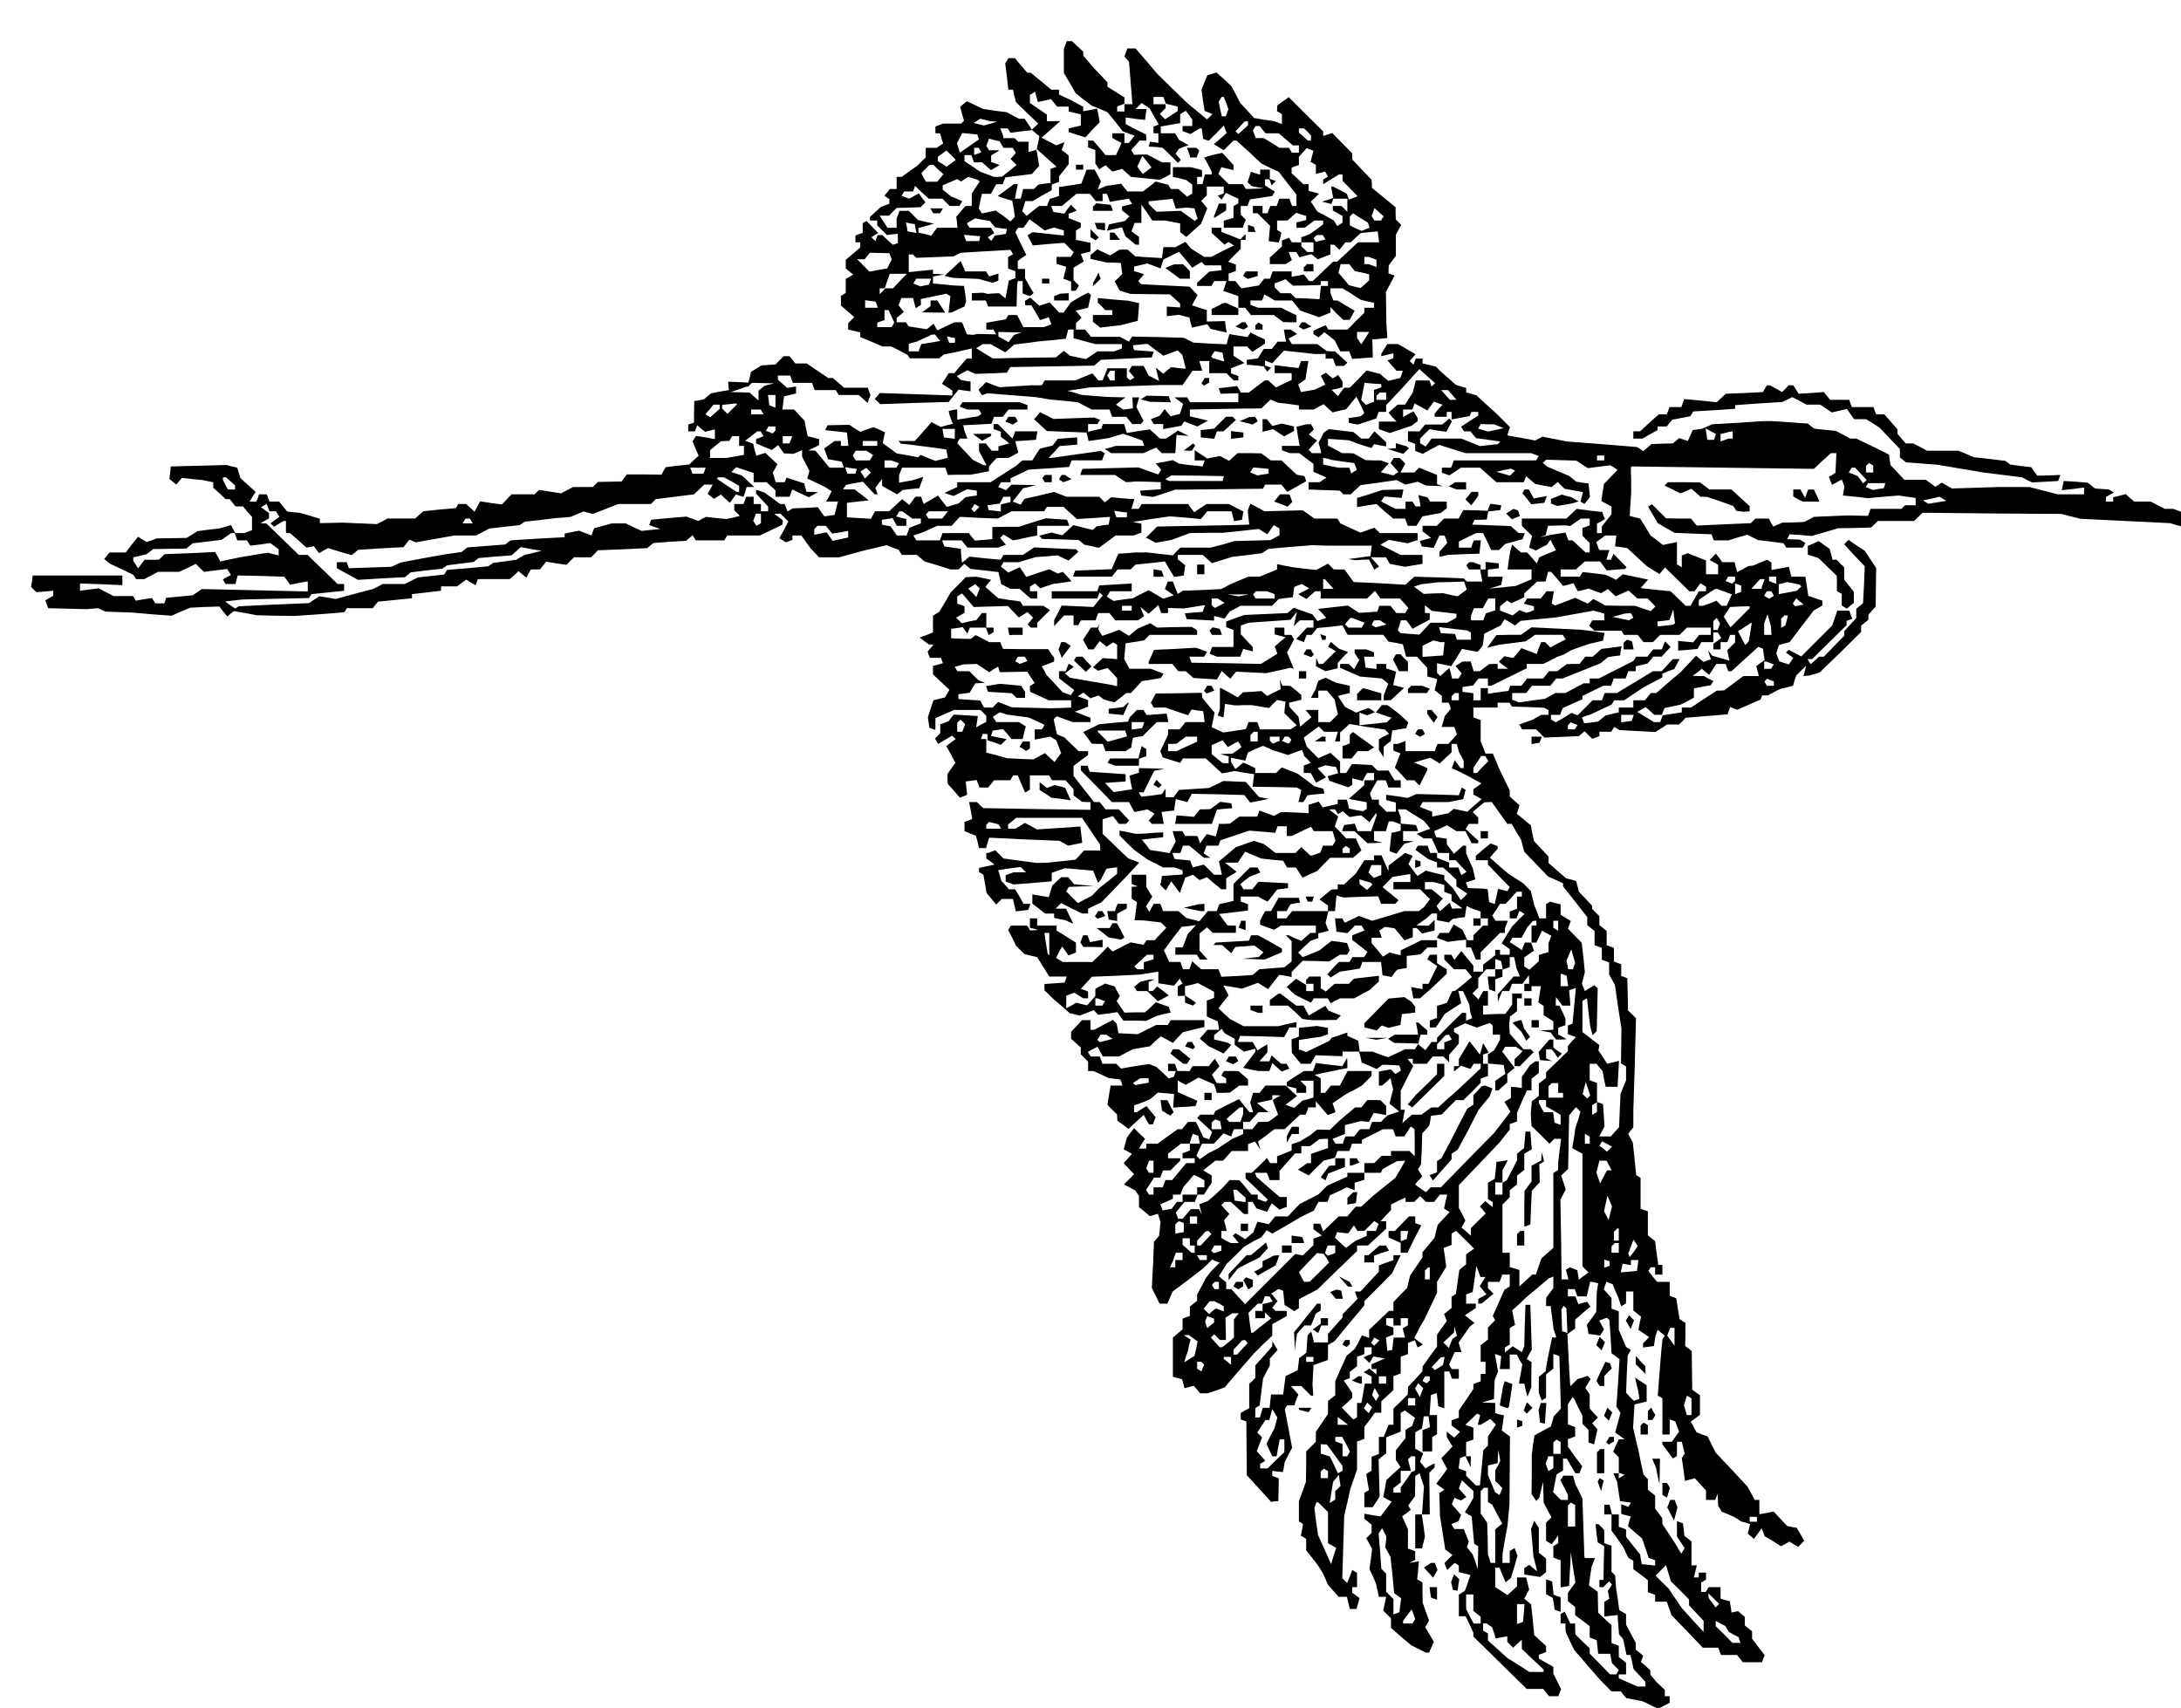
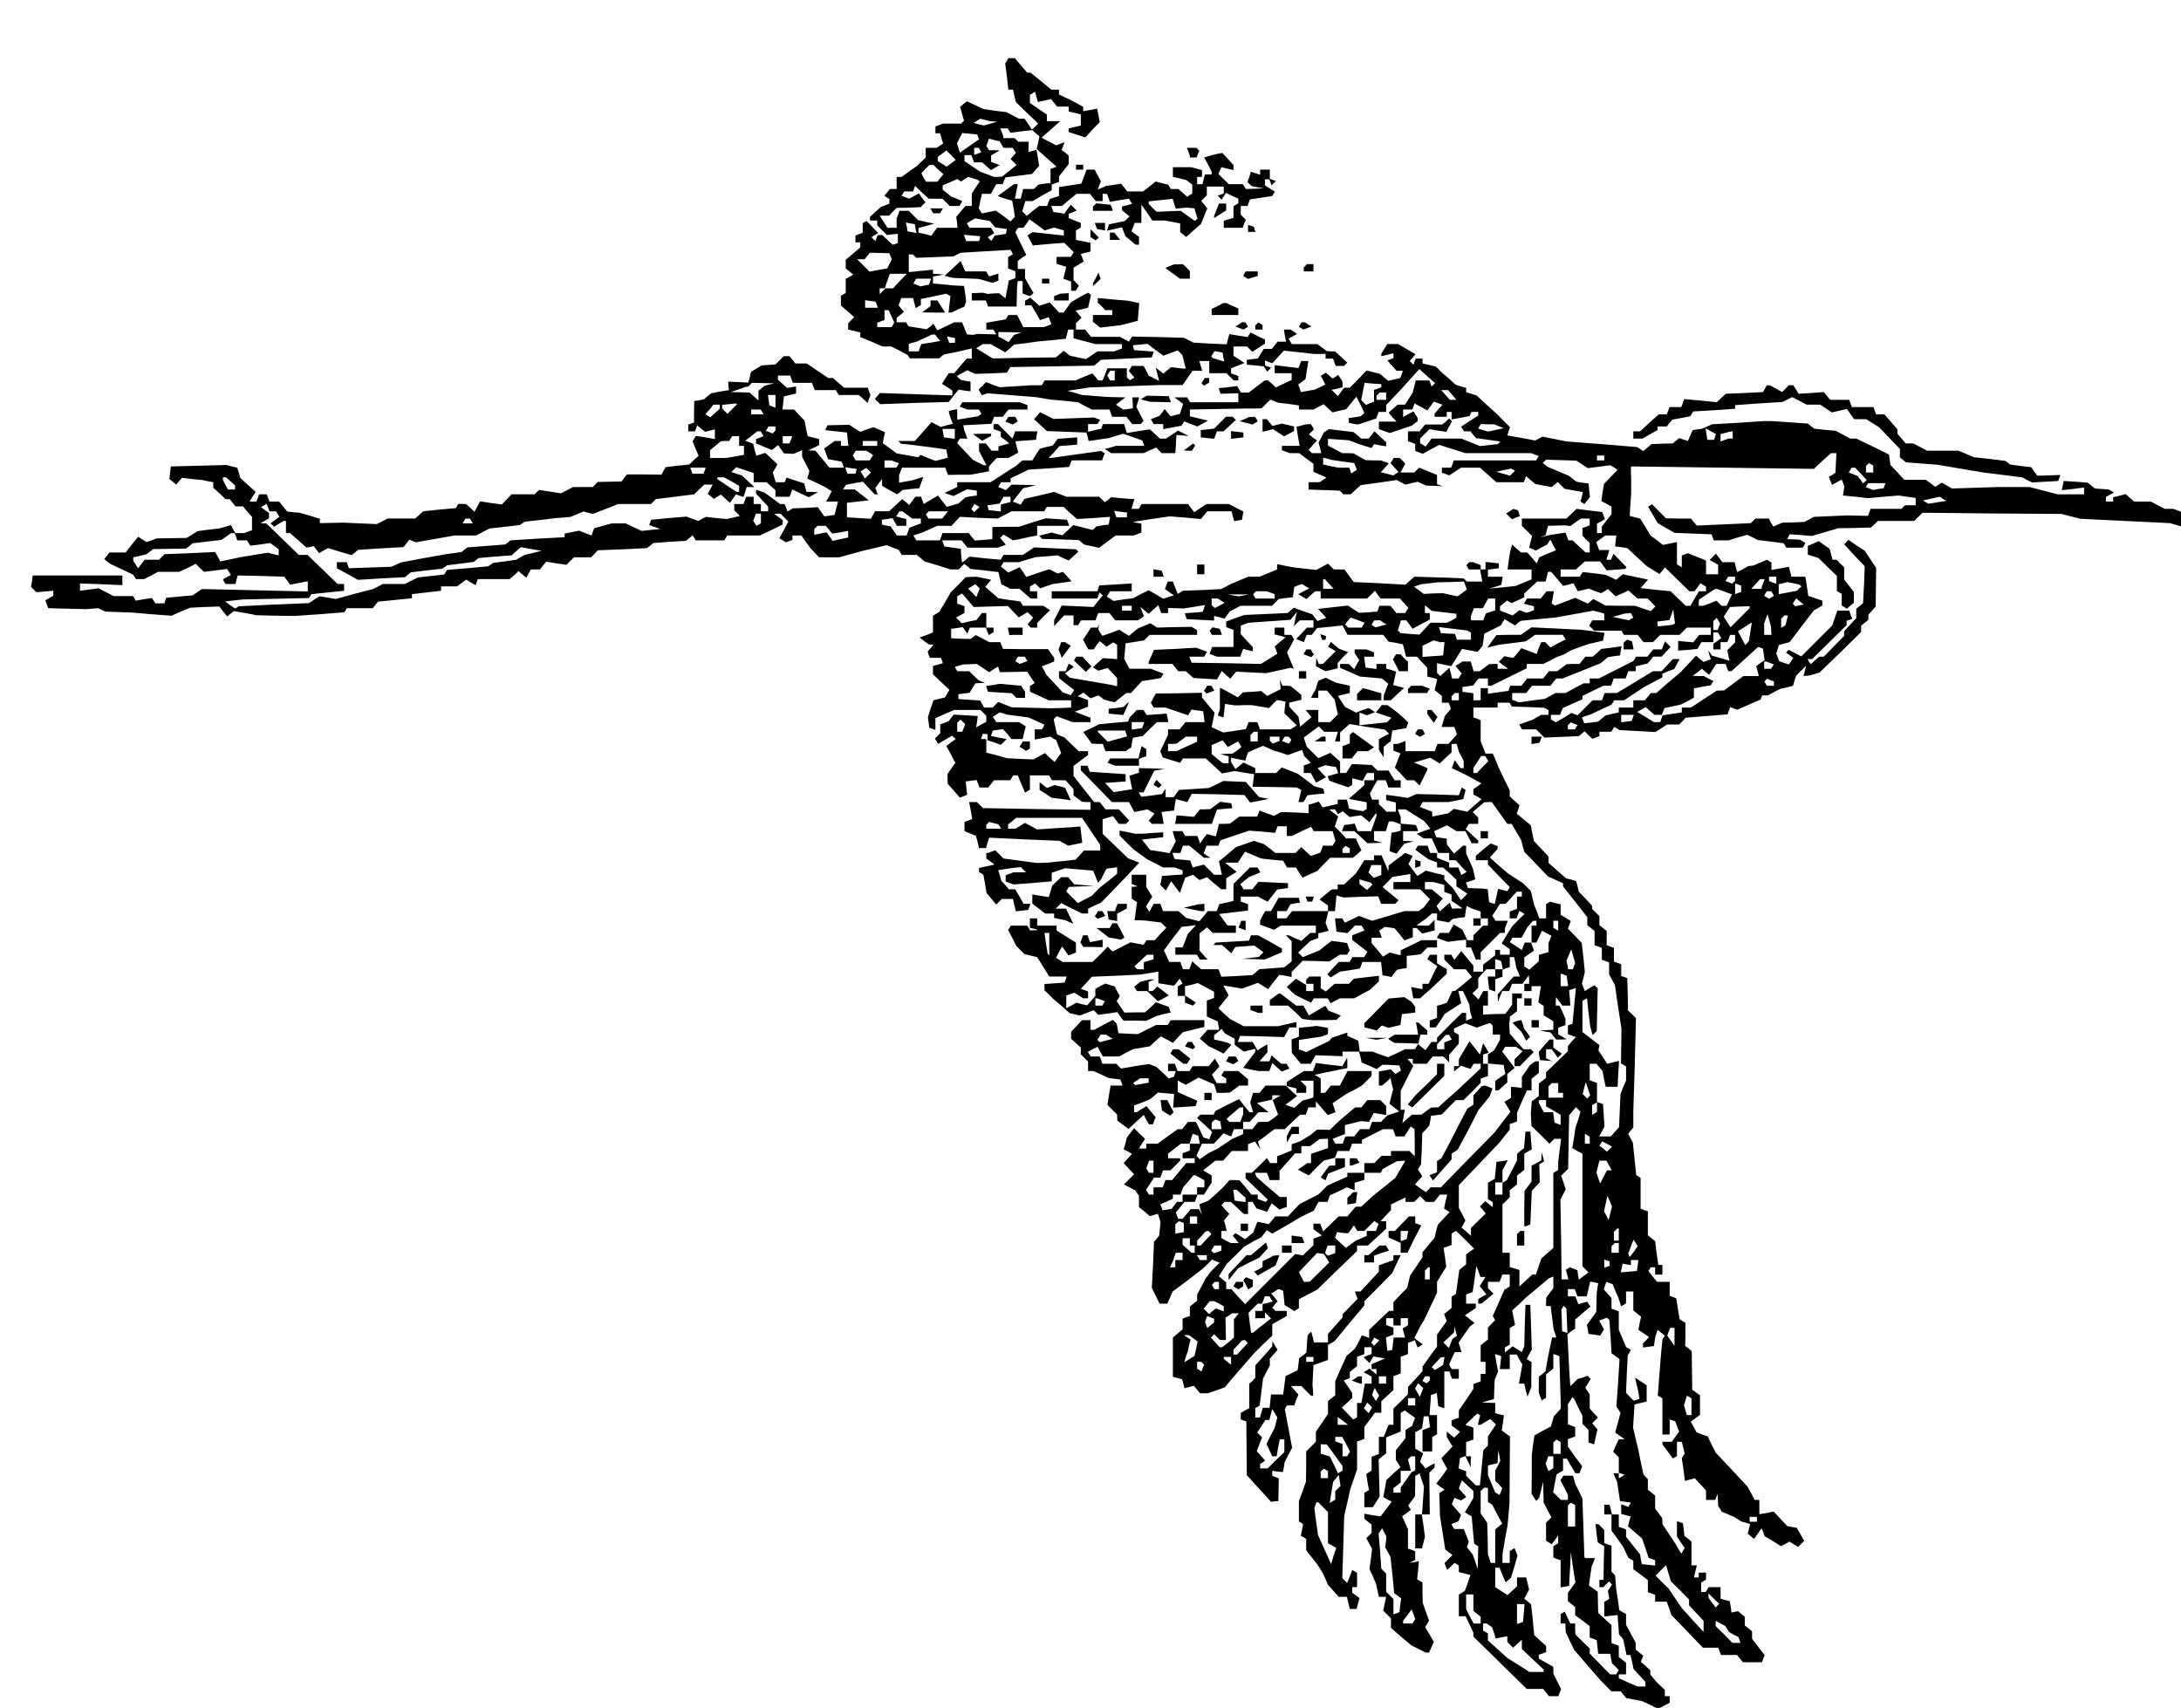
<svg xmlns="http://www.w3.org/2000/svg" version="1.0" width="1200" height="940" viewBox="0 0 900 705">
-   <path d="M439.6 18.6l-.6 1.6v9.9l2.5 4.2 2.4 4.2 3.3 2.6 3.3 2.5 3.3 1.3 3.2 1.4 3.2 3.9 3.1 4 2.5.9 2.4.9-1.2 1.5-1.2 1.5H464v-4h-5v1.9l1.9 1.1 1.9 1-1.1 2.5-1.2 2.5H456.2l-2.5-3-2.6-3H449v2.8l1.5.6 1.5.5v5.6l.8 1.2.8 1.2 1.3-.9 1.4-.8 1.3 1.3 1.4 1.3 2-.5 2.1-.6 1.8 1.7 1.8 1.6 6 .6 6 .6 2.1-1.1 2.2-1.2V67h-3.5l-3-1.6-3-1.6h-2.7l-2.8.1-.6-1-.6-1 1.8-2 1.7-1.9h2.7v-1.3l-.1-1.2-4.2-2.1-4.2-2.2v-2.7l2.5.3 2.5.4 1.5.1 1.5.2.3-2.3.3-2.2h-4.5l1.2-1.2 1.3-1.3 1.6 1.1 1.7 1.1 1.9 3.4 1.9 3.3-1.1.4-1.1.4V55h2v4l-1.7-.3-1.8-.2-.2 1-.3 1 1.8.1 1.7.1 1.2.2 1.1.1 3.2 3.1 3.1 3.1.6-.6.6-.6-1.1-1.3-1.1-1.3.7-1 .7-1 2-.8 2-.7-2-1.1-2-1.1-.8-1.4-.8-1.3H479v-2.8l4-.7 4-.7v-3.7l1.2-.7 1.1-.7 1.4 1.8 1.3 1.9V52h-4v2.1l1.6.6 1.7.6 1.8-1.1L495 53h.9l.3 2.2.3 2.1 1.1.4 1.2.4 3.1-3.1 3.1-3.2.6 1.6.6 1.5-2.6 2.3-2.7 2.3 2.1 1.3 2 1.2 2-2 2-2h1.2l3 2.7 3.1 2.8 2.2 2.1 2.2 2 3.5 1.7 3.5 1.6 3.6 4.7 3.7 4.7V85h-1.8l-.6-1.5-.5-1.5h-4.2l-.5 1.5-.6 1.5h-2.6l-.6 1.5-.5 1.5H521v-3h-4v3h1.9l2.6 2.6 2.6 2.6-.3 3.2-.3 3.1 2.1.3 2.1.3.6-2 .5-2.1-.9-.6-.9-.5V91H531.3l1.8-1.6 1.8-1.6 2 .7 2.1.6V90.8l-2 .5-2 .5V94h1.8l1.7-.1 1.9-1.4 2-1.5h3.6v1.6l-2.7 2-2.8 2-1.7.7-1.8.6v2.1h-3.9l-.6-1-.6-.9-1.4.6-1.5.5v2.5l-2.5 2.3-2.5 2.3v2.7h6.5l1.3-.8 1.3-.9-.7-1.6-.6-1.7h3.1l.7 1.1.6 1.1 2.5-.7 2.5-.6 1.3 1.1 1.3 1 2.6-1 2.6-1v-4h1.6l1 1 1.1 1.1 1.3-1.6 1.2-1.5h2.2l2-1.9 2.1-1.9 3.5-.4 3.5-.3.3 2.2.3 2.3h-8.7l-4.3 4-4.3 4H550.1l-4.2 4-4.2 4h-1.5l-1.1-1.4-1.1-1.3-2.5.5-2.5.4V112h-7.8l-.6 1.5-.5 1.5h-2.4l-1.1 1.4-1.1 1.4-3.6.6-3.6.6-1.3-1.5-1.2-1.5H507v-3.1l1.5-.5 1.5-.6v-2.6l-1.6-.6-1.6-.6 2.6-2.7 2.6-2.6V99h2v-2.4l-1.1 1.1-1.1 1.1-3.9-1.6-3.9-1.5V94h-4v2.1l2.6 2.4 2.7 2.5.8-.6.9-.5 1.1.7 1.1.7-4.7 2.3-4.6 2.4h-3l-2.7-1.7-2.7-1.7-1.2-1.4-1.1-1.4-2.1 1.1-2 1.1h-5l-.3 2.2-.3 2.3-5.5-.3-5.5-.4-1.6-1.4-1.6-1.4H462l-1.9 1.2-2 1.2-2.6-1.2-2.7-1.3-1.4 1.2-1.4 1.1v1.6l3.3.8 3.2.7 3 .1 3 .1.3 2.3.3 2.2-1.5 1.6-1.6 1.5 1 1.9 1 1.9 2.2.7 2.3.7 8.1.1 8.2.1 2.1 1.9 2.1 1.9v1.6l-2.7-.2-2.8-.2v4l2.5-.3 2.5-.3 2.1.6 2.2.5.5 2.1.6 2.1 3.2-.7 3.1-.7.7 1 .6.9 3.3.8 3.4.7-.4-2.4-.3-2.3-3.7.1-3.8.1v-4.8l-1.2-.3-1.3-.4-1.8-.6-1.8-.6 1.1-2.1 1.2-2.1-1.7-1.8-1.6-1.7-10-.5-9.9-.5-.7-.6-.6-.7 1.2-1.4 1.2-1.4-2-.7-2.1-.6V110l2.7-.6 2.7-.7 2.7 1 2.8 1.1.6-1.9.6-1.8 3.2-1.6 3.2-1.6 2.8 3.3 2.7 3.3 1.9-1.2 1.9-1.2.7.7.7.7H503.9l.1 1 .1 1-2.6.3-2.5.3-2.5 2.3-2.5 2.3V118h5.9l.6-1 .6-1h5l-.6 2-.7 2.1 3.1 1 3.1 1.1v4.8h2.8l1.2 1.5 1.2 1.5h9.4l2 1.5 1.9 1.4 2.8.1h2.7v-2.9l-3.2-1.5-3.1-1.6h-9.5l-1.6-.6-1.6-.6V124h4.8l.5-1.3.4-1.2 2.2 1.2 2.1 1.3h7.2l1.7 2.1 1.7 2.1 3.8 1.3 3.9 1.4 2.3-.9 2.4-1v-2.3l2.6 2.7 2.7 2.6h2.6l1.1-1.9 1-1.9-3.6-2.1-3.5-2.1H550.2l-.6-1.6-.6-1.6V119h5l3.8 2.3 3.7 2.4 2.8.7 2.7.6v2h-4v2.1l-3.5 3.4-3.4 3.5h-8l-.5-.9-.6-.9-2.5 1.1-2.5 1.2v1.4l1 .6 1.1.7 1.2-1 1.2-1.1 2.2 1.7 2.1 1.7 1.1 2.2 1.2 2.3h3.7l.6 1.6.6 1.5 4.2-.3 4.3-.3-.1-3.7-.1-3.7 3.1-.3 3.1-.3-.2-3-.2-3-.1-6.5-.1-6.5 1.8-3.4 1.8-3.4-1.2-.4-1.3-.5v-1.6l.1-1.7 1.4-1.9 1.5-2v-8.7l1.1-2.1 1.1-2-1.1-1.1-1.1-1.1-.1-2.5v-2.6l-4.9-4-4.9-4v-1.7l-.1-1.6-4-4.2-4-4.2v-2.5l-4.1-4.2-4.1-4.2-1.9.6-1.9.6v-1.9l-7.1-7-7.1-7.1-2.4 1.7-2.3 1.7-.1 1.2v1.2l1 .6 1 .6v4.1l-1.6-.6-1.6-.6-4.1-.6-4.2-.7-2.8-3.1-2.9-3.1L510 39l-1.9-3.5-3-2.8-3.1-2.8-1.9.6-1.9.6L497 34l-1.2 3 .6 4.4.7 4.4 1.6.6 1.6.7-1.1 1.1-1.1 1.1-4.1-3.4-4.1-3.4-6.2-6-6.2-6.1-4.4-5.2-4.5-5.2h-3.4l-.6 1.6-.6 1.7.9 1.1 1 1.1.7 8.8.7 8.7H464v3h-3v-2.1l1.5-.5 1.5-.6v-2.6l-3.5-2.2-3.5-2.2V34l-2.7-2.9-2.8-2.9-2.2-2.6L447 23V21.3l-2.3-2.1-2.3-2.2h-2.2l-.6 1.6zm41 22.8l.5 1.4 2.5.6 2.4.6v1.8l-2.6 1.7-2.6 1.7-1.1-1.1-1.1-1.1 1.2-1.2 1.2-1.2V43h-5v-3h4.1l.5 1.4zm25.4 1.1l.9 2.5-.5 1.5-.6 1.5h-1.6l-.7-3-.6-3 .6-1 .6-1h.9l1 2.5zm9 8.3v.9l-2 1.8-2 1.8-.6-.6-.6-.5 1.9-2 1.8-2 .8-.1.7-.1v.8zm6 2.7l1.2 1.5h5.5l2.9 2.5 2.9 2.5h2.5v3h-2.9l-.6-1-.6-1H528l-3.2-2-3.3-2h-3.3l-.6-1.6-.6-1.6.6-.9.5-.9H519.8l1.2 1.5zm18.6.9l1.4 1.5V58H539.7l-1.9-1.7-1.8-1.6V53h2.1l1.5 1.4zm1.8 10.1l-.6 2.3 1.1.6 1.1.7v3.7l1.9-.5 1.9-.5.6 1 .6 1.1-1 .6-1 .6V76l3.3-2 3.2-2h1.5v2.6l3.1 3.2 3.1 3.2-1.8.7-1.8.7-.4-1.2-.4-1.2-2.8-1.5-2.9-1.5h-.8l.4 2.4.5 2.3-2.4.8-2.3.7 2 .5 1.9.5.4-1.1.4-1.1h5.8v5.4l-1.2-1.2-1.2-1.2H550v1.9l2 1.1 2 1.1v2.8l-1.1.7-1.1.7-.7-1.2-.8-1.2-3.3-1.8-3.4-1.8-1.3-2-1.4-2.1 1.7-1.6 1.7-1.7-2.2-.6-2.1-.5V76h-2.2l-2.4-2.3-2.4-2.2v-2.3l1.5-.6 1.5-.5v-3.4l1.6-1.8 1.6-1.8 1.4.6 1.4.5-.6 2.3zm-68 5.9l-1.8 1.4-1.2-1.5-1.1-1.6 1.1-2.2 1-2.2 1.9 2.4 1.9 2.4-1.8 1.3zm97 19.7l-.5.9h-2.8l-.5-.9-.6-.9.6-1.7.6-1.6 1.9 1.7 1.9 1.7-.6.8zm-5.6 2.8l.4 1.1-1.7.6-1.6.7-2.5-1.1L557 93v-3.7l.7-.6.6-.7 3.1 2 3.1 1.9.3 1zm-18.4 5l.6.9-2 .5-2 .5-.5-.8-.4-.7.6-.7.6-.6h2.6l.5.9zM542 102v2h-2.6l-1.2-1.2-1.2-1.2V100h5v2zm24.4 4.6l1.6.6v3l-1.6-.6-1.6-.6H563v-3h1.8l1.6.6zm-8.5 3.8l1.2 1.5 3 .6 2.9.7v2.5l-1.8 1.6-1.8 1.6-2.4-.6-2.4-.6-2.1-2.6-2.2-2.5.5-1.8.4-1.8h3.6l1.1 1.4zm-18.6 7.4l5.7-.2V116h3v2h-2.9l-.3 2.7-.3 2.8-5-.3-4.9-.2-1-1-1-1h-4.2l-1.2-1.2-1.2-1.2V116.9l2.3-.8 2.2-.9 1.5 1.4 1.6 1.3 5.7-.1zm24.1 21.8l-1.7 2.5-.8-1.3-.9-1.3V137h5l-1.6 2.6z" />
  <path d="M415.5 25.1l-.7 1.1.7 5.4.6 5.4h1.9l.6 2.6.6 2.5 4.6 4.5 4.6 4.4-1.3 1.3-1.3 1.2-1.5-2.3-1.5-2.2h-2.3l-2.5-1.3-2.6-1.4-4.8-.6-4.8-.7-3.4-1.6-3.4-1.6-1.4 1.1-1.4 1.2.8 2.9.8 2.8-.6.6-.5.6h-7.5l-1.6.6-1.6.6V55h1.9l.6 2.1.7 2.1-1.3.9-1.4.9H382v4l-1.8 1.7-1.8 1.8-3.2 2.2-3.1 2.3H370v5h-2.8l-1.1 1.4-1.2 1.4 1.1.7 1 .6v2l-1.7.6-1.8.7-2.2 2-2.3 2.1V91h3v2l2 2 2 2 2.2-.3 2.3-.2v3.8l-1 .4-1.1.3-2.2-2-2.1-2h-1.9l-.5 1.2-.4 1.3-.9-.8-.8-.8 1.4-.9 1.4-.8-2.4-2.5-2.4-2.5-.8.4-.8.5v4l-1.5.5-1.5.6v2.8h2v2.1l-3 2.6-3 2.5v3.6l1.6 1.3 1.5 1.2-1.5.9-1.6.9v5.8l-1 .6-1 .6v4l2.8 2.4 2.7 2.4-1.2 1.2-1.3 1.3v2.6l2.5.6 2.5.6v1.9l4.6 1.9 4.6 2h3.6l3.4 1.7 3.3 1.8.5.7.5.7h12l1-.8 1-.8 3-.6 3-.6 2.8-.7 2.7-.6v4.2h-2.1l-2.6 3-2.5 3h-2.3l-1.4 2.2-1.4 2.2 2.2 1.4 2.1 1.4v2l-15-.5-14.9-.5-1 1.2-1.1 1.2 1.1 1.1 1.1 1.1 14.1-.5 14.2-.4 2-2.6 2.1-2.5 2.4.4 2.5.3v-4l-2-.3-2-.4-.9-.8-.8-.8 2.2-1.2 2.2-1.2 1.6.8 1.7.7 6.5-.2 6.5-.3.7-1.2.7-1.1 17.3-.3 17.3-.3 1.4-1.2 1.4-1.2 10.5-.5 10.5-.5.4-1.2.4-1.2-4.1-.3-4-.3-.3-1-.2-1 3-.3 3-.3 3.3 2.5 3.3 2.4 2.9-1.1 3-1.1.9.9 1 1 .7 2.8.7 2.9-3-.3-3-.4-1.7 1.4-1.6 1.3-1.6-1.3-1.5-1.2.7 2.7.7 2.8-2.1-1.1-2.2-1.1-1-2-1.1-2h-4.8l-.6 1-.7 1.1 1.2 1.4 1.1 1.3-.9.6-.9.5-.7-.6-.6-.6V152h-8l-1 2.5-1 2.5h-1.8l-1.2-1.5-1.2-1.4-3.5 1.4-3.5 1.5h-12.7l-.6 1-.6 1h-4.4l-6.5.4-6.5.4-2.8-1-2.8-1.1-1.6 1.6-1.5 1.5.7 1.2.7 1.1 1.2-.4 1.1-.4 10 .8 10 .8 3 .5 3 .5 5.6.5 5.7.6 2.8 1.5 2.9 1.5H457.8l.6 1.5.5 1.5h5.9l1.2 1.5 1.2 1.5h3.5l.6-.6.6-.7-1.5-2.9-1.5-2.9.6-1.9.6-2h-2.8l.1 2.2.1 2.3-2 .3-2 .2-1.5-1-1.5-1 1.9-1.5 2-1.5-4-.1-3.9-.1-5-.4-5-.4-3-.9-3-.8 4.5-.7 4.5-.7 14.5-.5 14.5-.5h9.5l2.1-3 2-2.9h4l-.6-2-.6-2h4.1v5h7.1l1.5 1.5 1.5 1.5h1.9v-1.8l-1.5-.6-1.5-.5V152l2.8-1.1 2.7-1.1-2.2-1.5-2.3-1.5V143h5.6l1.1 1.1 1.1 1.1 2.6-1.7 2.6-1.7V140.1l-3-1.4-3-1.5-.6 1-.6.9-3.8-.6-3.7-.6-.6 2.1-.5 2.1-6.9-.3-6.8-.4-2-1-2-1-10.7-.3-10.6-.2-.7 1-.6 1.1-1.9-1-1.9-1h-11.9l-1.2-1.5-1.2-1.5H444v-2.6l1.2-1.2 1.1-1.1-1.2-1.4-1.2-1.5 2.6-.6 2.5-.6.6-2.6.6-2.5-.5-.6-.6-.5-1.3.6-1.3.7-2.3 1.3-2.3 1.4-1.5 2.1-1.5 2.1h-1.8l-2-2.1-1.9-2.1-2.2.7-2.1.7-1.9-1.7-1.9-1.7-1 .7-1.1.6v1.9h2.6l1.8 3 1.8 3.1 1.8-.6 1.8-.6.5 1.5.6 1.4-1.5.6-1.6.6h-8.5l-1.3-2.5-1.3-2.5h-3.6l-.5.9-.6.9-4 .7-4 .7v2.8h2.9l.6 1 .6 1-3.8-.1-3.8-.1-1 .2-1 .2-1.3-.1-1.2-.1-1-2.5-1-2.5h-3.2l-3.5 1.7-3.5 1.6-.8-1.3-.8-1.4-1.4 1.2-1.4 1.1-3.7-.6-3.7-.6-.6-.8-.5-.9H370v-1.8l1.5-1.2 1.5-1.3-1.1-1.3-1.1-1.4.6-1.5.5-1.5h4.9l.5 2.1.6 2.1 1-.7 1.1-.6v-2.5l5.3-1.1 5.2-1.1.8.5.9.5-.4 3.4-.4 3.4h1.2l2.7-1.3 2.7-1.2.3-1 .4-1-.4-3.3-.5-3.2-2.2-.1-2.1-.1-2-.2-2-.2-2.2-.2-2.3-.2v-2.9l2.3-.4 2.2-.4-2.2-.2-2.3-.1V111.3l-5 .5-5 .5V105H376.7l.7.7.7.7 7.7-.3 7.7-.3 1.5-.8 1.5-.7 10.2-.6 10.3-.6.5.9.5.9-1 .6-1 .6V110.8l1.5.6 1.5.5v2.9l-1.4.5-1.3.5-.7 3.7-.7 3.6-1.3-1-1.3-1.1-2.4.1-2.4.2-1-.3-1-.2-2.2.1-2.3.1v3h5.8l.5 1.3.4 1.2h11.8l.1-4 .1-4 .1-1.3.2-1.2h2v5.1l1.5.6 1.6.5.7-.6.7-.7-1.8-3-1.7-3.1V111h-3v-3.3l1.7-1.3 1.8-1.2-2.3-4.7-2.2-4.6.5-1 .6-.9h2.2l1.3-1.7 1.2-1.8 3.2 2.3 3.1 2.3 1.9-.6 2-.6 2 .6 2 .6v2.1l-6.5-.7-6.4-.7-1.1.7-1 .6 1.1 2.1 1.1 2.1 6.5-.6 6.5-.5 1.9 1.9 2 2-.6.9-.6 1H436v2.9l2 .6 2 .6-.6 2.5-.6 2.4 1.6.6 1.6.6v3.8h1.9l.7-1.1.6-1.1-1.1-1.1-1.1-1.1v-5.1l2.1-1.3 2.1-1.3-.6-1.6-.6-1.5 2-.5 2-.5v-3.6l-3-.6-3-.6v-3.9l1-.6 1-.6V92l-2.5-1-2.5-1v-1.8l1.7-.6 1.6-.7-1.2-1.2-1.2-1.2-1.4 1.8-1.3 1.9-2.3-.4-2.2-.3-.5-1.3-.4-1.2h4.4l3-2.5 3-2.5h5.6l1.2 1.5 1.2 1.5h2.8v-3h1.8l.6 1.6.6 1.7 4-.7 3.9-.6.6 1.1.7 1-2.1.6-2.1.5v1.6l1.5 1.2 1.6 1.3-1 1-.9.9-3.3.7-3.3.7-.4 1.3-.4 1.3 3.1-.7 3.1-.7.7 1.9.7 1.8 2.1 1.7 2 1.7.8.1h.7v-3.3l-1.6-1.1-1.5-1.2.7-1.7.6-1.7h2.8v-7.5l2.3 3.2 2.2 3.3h5.2l3.2.6 3.1.6v3.6l1.3 1 1.2 1 3-2.7 3.1-2.7 1.3-3.2 1.3-3.2-1.2-1.5-1.3-1.6 1.1-1.1 1.2-1.2V77h7v2.8l-1.2.5-1.3.4.8.9.8.8.9-1.4.9-1.4 2.5 1.2L511 82v1.9l-1 .6-1 .6v4.8l-2 .6-2 .6V94h7.8l.6-1.7.7-1.6-1.1-1.1-1-1V85h2.8l.5-1.4.5-1.3 4.6-.7 4.6-.7.5-.9.6-.9-2.1-1.3-2-1.3V74h1.8l.5 1.2.4 1.3.9-.9.9-.9-1.2-.4-1.3-.5V70h-4v2.1l-1.9-.6-1.9-.6-.7 2.2-.7 2.1.9.8.8.8 2.5.5 2.5.4-3.7.2-3.7.1-.6-1-.6-1H507l-2.1-2.1-2.1-2.1.6-1.4.6-1.4 2.5.6 2.5.6v-2.1l-2.3-2.5-2.3-2.5-2.5.5-2.4.6-1.3.4-1.3.4 1.6 2.9 1.5 3V72h-2.8l-.5 2-.5 2H494v-3h2v-2.8l-2.2-.6-2.3-.6H484v4l2.8.6 2.7.7 1.3 1 1.2.9v3.7l-1.1.6-1 .7-1.8-1.6-1.8-1.6h-3.2l-.5-.9-.6-.9-2.5-.6-2.6-.7-2.6 2.1-2.6 2h-6.5l-1.3-1.6-1.3-1.6-3 .5-3.1.4-1.8.8-1.7.7.6-1.7.7-1.6-1.3-2.5-1.3-2.4h-3.3l-1.1 2.9-1.1 2.9-4.6.7-4.6.7v3.7l-1.9.6-1.9.6-.6 1.4-.5 1.5h-3.3l-2.6 2-2.5 2.1-1-1-.9-.9.7-2.1.6-2.1h3l3.9-2.3 4-2.2v-2.3l1.5-.6 1.5-.5v-2.3l2-2.5 2-2.6v-3.5l-1.4-1.2-1.5-1.1.6-1.6.6-1.6-1.7.6-1.7.7-3.1-1.6-3-1.6 3.9-3.4 3.8-3.4H432v-2.7l-3.5-2.4-3.5-2.4v-3.4l1.1-.6 1-.7.6 2.2.6 2.1 2.7-.6 2.7-.6 1.3 1.6 1.2 1.5h4.8v2l2.5.6 2.5.6v4.6l-2.5.6-2.5.6v1.5l3.4 1.1 3.5 1.1 2.9-3.2 3-3.1-.5-2.8-.6-2.8-2.8.6-2.9.5v-1.8l-2.7-1.5-2.8-1.5-2.2-1L437 39v-2h-3.2l-4.2-3.5-4.3-3.5h-1.4l-2.6-3-2.5-3h-2.7l-.6 1.1zm-5.5 25l1.5.1-2.7.8-2.8.8-2.1-.5-2.1-.6 1.4-.9 1.3-.8 2 .5 2 .5 1.5.1zm6.4 3.8l.6.9 4.5-.6 4.5-.5 1.4 1.3 1.5 1.2-.5 2.7-.6 2.6 4.1 3.7 4.1 3.6-1.3.5-1.2.4v5.8l-2.5.3-2.5.4-.9.9-1 .9h-4.4l-.5 2-.5 2h-2.4l.6-3 .6-3h-1.6l-3.4 2.5-3.3 2.4 1.9.7 1.9.6 1.1.3 1.1.3.6 3.4.5 3.3-.9.9-.9 1-3-2.3-3.1-2.2-2.9.6-2.8.6-.7-1.1-.6-1 .6-3 .7-3h3.7l1.1-2 1.1-2h2.7l.5-1.4.6-1.4 5.5-.7 5.5-.7 1.4-1.7 1.5-1.6-.5-3.3-.6-3.4-1.6.5-1.7.4v-2.1l.1-2.1H420.2l-.8-.8-.7-.7H414v-.8l-.6-1.6-.6-1.6h3.1l.5.9zm-12.8 2.6l.4 1-4 2.8-3.9 2.7-.6-1.9-.6-2L396 57l1.1-2.1 3.1.3 3.1.3.3 1zm9.7 3.2l.8 1.3h3.8l.6 1 .7 1.1-1.1 1.3-1.1 1.2 1.3 1.3 1.2 1.2-3 2.4-3 2.4-1.7.1h-1.7l-2.8-1.1-2.8-1-3.2-2.2-3.3-2.2V64h2.8l.6 1.5.5 1.5h3.4l1.8 1.6 1.8 1.6 1.8-1 1.8-1.1-1.7-.6-1.8-.7v-2.7l1.8-1 1.7-1-2.2-.1h-2.2l-.5-.9-.6-.9.6-1.5.5-1.5 2.2.6 2.2.5.8 1.4zm-8.9 2.2l.6.9-1.5.6-1.5.5V61h1.9l.5.9zm-11.9 5.5l-1.9 1.4-1.8-1.2-1.8-1.1v-1.8l1.8-1.3 1.7-1.3 2 1.9 1.9 2-1.9 1.4zm-5.3 2.6l2.1 1.9-1.3 1.6-1.2 1.5H382.1l-1-1.7-.9-1.8 1.6-1.7 1.7-1.7h.8l.8-.1 2.1 2zm16.7 4.6l.4.3-1.7 2.5-1.6 2.5V85h-2.6l-1.9 2.2-1.9 2.3.3 2.2.2 2.3h-8.4l-1.2 1.6-1.2 1.7-2.6-.7-2.7-.6v-1.9l3.3-.9 3.2-.9-3.4-.7-3.3-.8-1.9-1.9L375 87h-3.8l-.6 1.6-.6 1.6V94h-3.8l-1.6-2.5L363 89h3.9l1.5-1.6 1.6-1.6 5-.1 4.9-.2 1-1 1-1-1.4-1.8-1.3-1.9-2 1.1-2.1 1.1-1.5-.6-1.6-.6.6-.9.5-.9h3.7l.4-1.1.4-1.2 2.8 2.7 2.9 2.6h5.6l1.5 1.5 1.5 1.5h4l.6-1 .6-1-2.3-1-2.3-.9-1.7-1.4-1.8-1.4v-1.8l3-1.3 3-1.3.8.5.8.5 1.4-.9 1.5-1 2 .6 2 .6.4.4zm80.6 9.4l.7 2.1 2.1-.2 2.2-.2 1.7.1 1.7.2.6 2.1.7 2.1-.6.5-.5.5-3-2.1-2.9-2.1-5 .2-4.9.2-1.7-1.6-1.6-1.7v-1l3.8-.4 3.7-.4 1.2-.1 1.2-.2.6 2zm-75 8.5l1.1 1.3 2.4.4 2.5.3-.2 1-.2 1-2.3.4-2.3.3-.7 1.1-.7 1.1-.8-.7-.7-.8 1.3-.8 1.4-.9-.7-1.1-.7-1.1h-8.8l-.6-.9-.5-1 1.7-1 1.8-1 3 .6 3 .5 1 1.3zm-31.7 1.9l.4 1.8-1.8-.4-1.9-.3-.3-1.9-.4-1.8 1.8.4 1.9.3.3 1.9zm26.5 4.1l-.3 1H398.7l-.5-1.3-.4-1.3 3.3.3 3.4.3-.2 1zm-36.8 7.3l.5 1.3-1 1.9-.9 1.8-3.6.6-3.7.7-2.5-2.5-2.6-2.6h3.1l1.1-1.4 1.1-1.3 4 .1 4 .1.5 1.3zm3.8 10.2l-2.8 3h-3.1l-1.2 1.2-1.2 1.2V119h2.1l1-3 1.1-3h7l-2.9 3zm12.5.2l-.5 1.3-1.7.3-1.7.4-1.5-.6-1.5-.6.6-1 .6-1h6.1l-.4 1.2zm-22 9.5l.4 1.3H357v-3.1l2.2.3 2.1.3.5 1.2zm6.1 4.9l1.1 2.5-.5 1-.6.9H362v-1.8l1.5-.6 1.5-.5V128H366.7l1.2 2.6zm75.1 7.2v1.8l4.5 1.2 4.5 1.2h11v1.8l-1.6.6-1.6.6h-6.9l-2.4 1.6-2.4 1.6-3.3-.7-3.3-.7-1.2-1-1.3-1-1.6 1.3-1.7 1.4-10.1.1-10.1.2-2.9.1h-3l-3.4-2.1-3.4-2.1 1.4-.8 1.3-.9h3.3l3 1.7 3 1.7 1.9-1.6 1.8-1.6 5-.6 5-.7 5.7-.5 5.6-.6.5-1.9.5-1.9h2.2v1.8zm-23-.1l-1.5.5-1.2 1.5-1.1 1.5-2.1-1.2-2.1-1.1V137l4.8.1 4.7.1-1.5.5zm-33.1 1.7l1.1 1.3-3.9.7-3.9.6-.6 1.5-.5 1.5H375v-3.1l1.8-.5 1.7-.5 3-1.4 3-1.4h.6l.7-.1 1.1 1.4zm7.2 1.1l-.1 1h-2.3l-.5-1.3-.4-1.4 1.6.4 1.7.3v1zm110.7 6.9l.4 1.8-2.4-.7-2.3-.7-.4-.4-.3-.3.7-1.1.7-1.1 1.6.3 1.7.3.3 1.9zM460 155v2h-1.9l-.6-1-.6-1 .6-1 .6-1h1.9v2z" />
  <path d="M384.5 87l.6 1h2.8l.6-1 .6-1h-5.2l.6 1zM490.4 62.6l.6 1.6v.8h2.8l.5-1.4.6-1.4-.6-.6-.6-.6h-3.9l.6 1.6zM444 69v1h3v-2h-3v1zM451.7 84.6l-.7.7V87h8.2l-.4-1.3-.5-1.2-2.9-.3-3-.3-.7.7zM502 86.6l-1 2.5v.9l2.5-1.6 2.5-1.6V84h-3l-1 2.6zM452.2 93.2l.5 1.3 1.6.3 1.7.3V92h-4.2l.4 1.2zM515 94.2v1.5h3.1l-.4-1.1-.3-1-1.2-.4-1.2-.4v1.4zM450 96.2v1.7l1.1.6 1 .7.7-.6.6-.6-1.7-1.7-1.7-1.7v1.6zM458 97.5V99h4.2l-1.2-1.5-1.2-1.5H458v1.5zM393.1 110.8l-3.3 3 1.8.5 1.9.4 5.2.2 5.1.2 2.9.8 2.8.8 1.3-.4 1.2-.5v-2.9l-1.9.6-1.9.6-.7-1.1-.6-1h-8.6l-.9-2.1-1-2.2-3.3 3.1zM482.7 109.8l-1.8.8 3 2.2 3 2.2h4.1v-3.1l-1.4-1.5-1.5-1.4-1.8.1h-1.8l-1.8.7zM538.7 109.7l-.7.6V112h4v-3h-2.7l-.6.7zM513.5 112.9l-.5 1 1 .6 1 .6 2-.6 2-.6V112h-4.9l-.6.9zM452.2 114.7l-1.2 2.2v1.2l1.6-1.5 1.6-1.6-.5-1.3-.4-1.2-1.1 2.2zM430 116v1h3v-2h-3v1zM436.3 121.7l-1.3.5v1.8h6v-3l-1.7.1-1.8.1-1.2.5zM453 123.9v1l1.6 1.5 1.5 1.6h2.9v2h-8v2.8l1.5 1.2 1.5 1.2 4.2-.5 4.3-.5 3.5-.9 3.5-.9.3-3.7.3-3.6-2.3-.5-2.3-.5-6.2-.5-6.3-.6v.9zM384 125.1v1.2l-1.7 1.3-1.8 1.3 4.8.1h4.7l-1.6-2.5-1.6-2.5H384v1.1zM502.3 126.4l-2.3 1.1v2.5h11v-2.7l-2.5-1.1-2.6-1.2-.7.1-.7.1-2.2 1.2zM511.2 133.9l-1.4.8 1.7.7 1.7.6.9-.6.9-.5-.5-1-.6-.9h-1.4l-1.3.9zM518.6 133.7l-.6.6V136h3v-1.9l-.9-.5-.8-.5-.7.6zM536.5 133.9l-.5 1 .9.5.9.6 1.7-.6 1.7-.7-1.4-.8-1.3-.9h-1.4l-.6.9zM530.2 138.5l.5 2.5h-3.5l-1.2 1.5-1.2 1.5h-3.3l-1.2 1.9-1.2 2-2.3.3-2.3.3v2l3.5.3 3.5.4.7 1.1.7 1.1.8-.8.8-.9-1.2-.4-1.3-.5v-2l1.5.6 1.5.5 2.4-2.6 2.4-2.6 6.4.7 6.3.7h2.3l2.2-.1v2h3.1l.5 1.5.6 1.5h3.5l.6-.7.7-.6-2.6-2.4-2.5-2.3h-1.7l-1.7-.1-1.9-1.4-2-1.5h-10.5l-.7-1.1-.7-1.2 1.8-.9 1.7-1-1.3-.9-1.4-.9h-2.7l.4 2.5z" />
  <path d="M571.2 144l-1.2 2v1l2.5-.6 2.5-.6v2l-1.2.5-1.3.4 1.9 2.2 1.9 2.1h2.6l-.5 1.5-.6 1.5-2.5.6-2.4.6-1.7-1.4-1.7-1.5-2.8-.7-2.8-.7-3.4 3.6-3.5 3.5h-2.3l-1.3 1.7-1.3 1.8-1.3-1.3-1.3-1.3 2.3-.5 2.2-.6v-2.3l-.9-1.4-.9-1.4-1.1.8-1.2.7-1.4-1.2-1.4-1.2-1.1.7-1 .6 1 1.8.9 1.8-2.2 1.1-2.2 1-2.8.5-2.9.5-.5-1.6-.6-1.5 1.5-1.1 1.5-1.1.6-3.8.6-3.7h-3l-.5 1.4-.6 1.5-4.9-.6-4.9-.6v3.3h7v2.8l-3.2 1.5-3.3 1.6-1.6-1.5-1.6-1.4h-1.4l-3.3 2.5-3.3 2.5h-3.2l-.8-1.3-.8-1.4-3.8.5-3.8.4.4 1.2.4 1.1 3.7-.1 3.6-.1v3.7h-19.9l-.6-1-.6-1H484.6l1.8 1.3 1.8 1.4-.6 2-.7 2.1-1.9.5-1.9.5-1.3-1.5-1.2-1.5-1 1.4-1.1 1.4-1.8.7-1.8.7.6 1 .6 1h3.9v2.1l3.8-.7 3.7-.7.6-.9.6-.9 2.7 1.1 2.7 1 2.2-1.2 2.2-1.2-3.7-.9-3.8-.9V169l11.3-.2 11.2-.2h3.6l3.5-.1 1.8-1.8 1.9-1.8 1.6.7 1.6.6 4.3.5 4.2.6V169h6.1l2-1.1 2.1-1.1 1.8 1.7 1.9 1.7 2.8-.7 2.8-.6 2.1-2.6 2.1-2.6 1.7 3.3 1.6 3.4-.7.7-.8.7-2.5.4-2.5.3.1 1v1l1.9.4 1.8.3 3.8-1.2 3.8-1.3.5-1.3.5-1.4h3.1v-2.8l3.3-3.5 3.2-3.4 3.6-4 3.6-4 3.2 2.9 3.3 2.9-.7.7-.8.7-.4-1.3-.5-1.2h-5.6l-.6 2.6-.7 2.6-1.6 2.4-1.5 2.4h-3.1l-1.9 1.7-1.8 1.6 1.6 1.9 1.7 1.8H569v3.1l2.2.8 2.3.8 4.5-1.5 4.5-1.5 1.3-1 1.2-.9V172.5l-.9-1.4-.8-1.3-2.2 1.1-2.1 1.2V169h3.8l.5-1.3.4-1.2 2.6 1.4 2.7 1.5 1.4-1.9 1.3-1.8 1.8.7 1.8.6-1.7 1.8-1.6 1.9V172h5v-2h2v3.1l3.8-.7 3.7-.7.3-.8.4-.9h2.8v1.5l-3.6 2.3-3.5 2.3.6.9.6 1h2.7l1.1 1.4 1.2 1.4 5 .7 5 .7-.5.6-.6.5-3.7.4-3.6.4-3.9-1.6-3.8-1.5h-12.3l-1.2 1.7-1.2 1.6-1.1-.7-1.2-.7V181l1.9-1.9 2-2 3.4.6 3.5.5 1.2-2.2 1.2-2.2-.6-.5-.6-.6-1.4 1.3-1.5 1.2h-7l-1.2 1.4-1.1 1.4H581v4.1l1.5.5 1.5.6v2.9l1.6.6 1.5.6 3.4-1.9 3.4-1.8 5.4 1.7 5.4 1.7h27.1l1.6.6 1.6.6-.6.9-.5.9h-34l-.5 1.5-.6 1.5H595v2.1l1.5.5 1.5.6 2.5-1.6 2.4-1.6h7.8l3.4 3 3.4 3h11.3l.5-1.3.4-1.2 1.9 1.6 1.9 1.6 3.4.7 3.4.6 1.2-1 1.3-1.1 1.4 1.4 1.4 1.4 3.8.7 3.8.7-.5 2-.5 1.9.8.5.8.5 1.2-1.5 1.1-1.4-.3-2.8-.3-2.8-2.5-.3-2.5-.4-1.5-1.2-1.5-1.2-4.5-1.9-4.5-1.9-.9-.8-1-.8.7-.6.7-.7 6.2.2 6.3.2 2.3 1.5 2.4 1.6 4.6-.6 4.7-.6 1.5.9 1.5 1-2.8 2.9-2.8 2.9-.6 3.5-.5 3.6 2.1 1.1 2.1 1.2v3.1l-2 2.5-2 2.6v2.7h-2v-3.9l1.7-.9 1.6-1-.6-1.4-.5-1.5-5.3-.6-5.3-.7-2.1 2-2.1 2H628v3l2.1 2.1 2.1 2.1-.6 2.4-.6 2.4 1.4.6 1.4.6 2.4-1.3 2.3-1.2.6-1 .7-1 1.1 2.2 1.2 2.2-3.5 1.4-3.4 1.5-.5 1.2-.6 1.3-1.9-2.3-2-2.2h-2.5l-1.9-1.6-1.8-1.7-.4 1.4-.4 1.4-.6 3.7-.5 3.8h9.9v4.1l-3.2 1.3-3.3 1.4-5.5.6-5.5.5 2.5-.7 2.5-.8.3-1.7.3-1.7H614v-2.9l2.3-.3 2.2-.3v-2l-2.7-.3-2.8-.3v3.1h-2.2l.4 2.5.5 2.5h-6.4l-.6-.6-.7-.7-10.1-.4-10.2-.3-1.9 1.6-1.8 1.7-10.7-.6-10.7-.5-1.9-2.6-1.9-2.6h-4.4l-1.2-1.2-1.2-1.2-2.4 1.3-2.4 1.3-4.8-.5-4.9-.6-3.2-.6-3.3-.7v2.2l-3.6 1.5-3.6 1.5H515.1l-3.8 1.6-3.8 1.6-1.8 1-1.8.9-7.9.4-7.9.3-1.1.7-1 .6-1-2.5-1-2.6h-2.1l-.6 1.5-.6 1.6 1.9 1.3 1.8 1.3-2.2.7-2.2.7-3-1.8-3-1.7-3.3 1.6-3.2 1.7-4 .5-4 .6-1.4-.9-1.4-.9.7-1.1.7-1.1h8.9v-3.2l-6.7.4-6.7.4-.4 1.2-.4 1.2H434v3h18.8l.5-1.3.4-1.2.7.6.7.6-2 2.4-1.9 2.4-6.5-.3-6.6-.3-1.5 3-1.6 3v2.5l2-2.2 2.1-2.2h3.9v4h1.9l.6-1 .6-1h6l.5-1.5.6-1.5h4.6l1.2 1.5 1.2 1.5h9.3l1.3-.8 1.3-.9-.8-1.9-.7-1.9 1.7 1.4 1.7 1.4 2-1.8 2-1.8.6 1.7.6 1.6h2.8v-2.1l3.3.1 3.2.1 4.4-.7 4.4-.7-.5 1.4-.5 1.4-3.7.3-3.7.3.4 1.2.4 1.2 5.6.3 5.7.3v-1.9l2.1.5 2.2.6 1.1-1.5 1.1-1.5 2.2-1.1 2.2-1.2h13l1.4-1.4 1.4-1.4 2.9-.4 2.9-.3.3-2.2.3-2.1 1.5-.6 1.6-.6 1.5.9 1.6.9-2.3 1.2-2.3 1.2 1.7 1 1.7 1 1.8-1.6 1.8-1.6h2.3v3h19.1l1.7-1.6 1.6-1.6 1.1 1.6 1.2 1.6h8l1.7 1.9 1.8 2-.7 1-.6 1.1h-3.7l-1.2-1.5-1.2-1.5h-4.6l-.4 1.2-.4 1.2-3.8.3-3.8.2-2.3-1.5-2.3-1.5-6.1.7-6.2.7 1.7 1.8 1.7 1.9-1.8.6-1.8.7-1.1-1.4-1.1-1.4-3.8-1.3-3.8-1.4-1.3 1.1-1.3 1.1-8.9.4-8.9.4-3.7 1.3-3.8 1.4v2.3l1.5.6 1.5.5v7.1h-8.8l-.5 1.4-.6 1.4 1.5.6 1.6.6h9.6l.6-1.6.6-1.6 2 .5 2 .5V267.1l-2.5-2.7-2.5-2.7v-3.5l1.6-.6 1.6-.6 8.6-.6 8.7-.6 1.4-1.7 1.3-1.6-.7 3-.6 3 1.2-1.3 1.3-1.2h5.6v3h-2.7l-2.2 2.4-2.2 2.3 1.6.7 1.6.6.5-1.5.6-1.5h2.1l1.1-1.4 1.1-1.4 5.2-.5 5.3-.6 1 1.9 1.1 2h14.7l1.1 1.4 1.1 1.4 3 .5 2.9.6.7 2.6.6 2.5h4.5l2.1 2.3 2.2 2.3v3.6l2.1.5 2 .6-.5 2.2-.6 2.3 1.5 1.2 1.5 1.2v2.8h2.8l.5 1.2.4 1.3-1.2 1.5-1.3 1.5-.6 2.2-.7 2.3h5.2l.6 1.5.5 1.6-1.7 1.9-1.8 2h-4.5l-.6 1.5-.5 1.5H580v-4.2l-1.6.6-1.6.6H575v2.8l1.4.5 1.5.6-1.2 3-1.1 2.9 2.5 2.6 2.4 2.6h3.1l1.1 1.1 1.1 1.1 1.6-3.3 1.6-3.2v-.7l-2.7-1.2-2.8-1.1 3.4-1 3.3-1 2 1.2 1.9 1.2 2.4-2.3 2.5-2.3V307h2.1l.5 1.7.5 1.8 1 1.7.9 1.8v3H602.7l-1.2-1.6-1.2-1.7-.6 1.7-.6 1.6 3.2 1.5 3.2 1.6 2.9 1.6 2.9 1.6-1.6 1.2-1.7 1.2v2.2l1.7.9 1.7 1-3 2.6-2.9 2.6-2.8-.6-2.8-.6-1.2 1-1.2.9-3.2.6-3.3.7v-2l-2.6-1-2.5-1 .6-1 .6-1h10.7l3-.6 3-.6.5-1.9.5-1.9-.8-.5-.8-.5-.6 1.6-.6 1.6-8.8-.3-8.7-.2-1.8.8-1.8.8-4.5-.7-4.4-.6v2.2l2 .5 2 .5v3.8h-3.9l-1.5-1.6-1.6-1.5V330h-2.8l-.5-1.3-.4-1.2 1.5-2.8 1.6-2.7h3.4l.6 1.5.5 1.5h5.1v-3h-2.5l-1.3-2-1.2-2h-4.6l-1.1-1.1-1.2-1.2-4.1-.2-4.1-.2-1.2 1.8-1.2 1.9H553V314.3l-2-1.8-2-1.8-2.5 1.1-2.5 1.1-2.4-2.4-2.4-2.4-.6-1.9-.6-1.8 3.1-2.3 3.1-2.3 1.1 1.1 1.1 1.1H552.1l-.6 2-.6 2h2.1v-3.7l1.9-1.7 2-1.8 7.3 1.2 7.3 1.1.9.9.8.8-2.1 1.1-2.1 1.2v4.4l1 1.5 1 1.5V308.2l1.4-1.2 1.5-1.1.3-2.2.3-2.2 2.9-.5 2.9-.5.4-1.2.4-1.2-1.9-1.8-2-1.8-2.3-1.8-2.3-1.7h-2.4l-1.2 1.5-1.3 1.5 3.2 1.1 3.3 1.1-1 1-.9.9-5.7.6-5.6.6v-5.2l1.5.5 1.5.6 1.7-.6 1.7-.7-1.3-.9-1.4-.8-2.6.9-2.5 1-2.3-1.2-2.3-1.2-1.5-2.3-1.4-2.2 2.4-.6 2.5-.6v-3l-2.7-.6-2.8-.6-2.2-1-2.2-1.1-1.6.6-1.5.7-.6 1.7-.5 1.8-1 1.7-.9 1.8h3v-3h3.6l1.6 1.9 1.6 1.9.6 3 .7 3-1.6 1.6-1.6 1.6H544v-5h-5.2l1.2 1.5 1.2 1.5-2.3 1.9-2.4 2-.3-2.1-.4-2.1-1.9-2-1.9-2.1V290l2.5-.6 2.5-.6v-2l-2.2-1.9-2.3-1.8-1.7-.1h-1.6l-.6-1.3-.5-1.2.2 2 .2 1.9-2.8 1.4-2.8 1.4-1.2-1-1.2-1-3.8.3-3.8.2-1.1 1.1-1 1-3.4-1.9-3.5-1.9h-.5v8.5l-.4 1.4-.5 1.4 1.2.4 1.2.4.3-2.8.3-2.8 2 .3 2 .3h1.8l1.7-.1h3.5l3.6.6 3.6.6 1.6-1.7 1.7-1.6 1.8.3 1.7.4-.3 2.3-.2 2.4 2.5 2.5 2.6 2.5-1.3.9-1.3.8h-12.6l-.5-1.5-.6-1.5h-3.6l-.5 1.4-.6 1.5-4.6.7-4.7.7-2.4-1.1-2.4-1.1.6-3 .6-3-2.6-3.1-2.6-3.2v-1.9l-9.5.2-9.6.1-1 1.9-1 1.9.6 1 .6 1h4.8l4.7 1.6 4.7 1.6.7-1.2.7-1.2 2.4.4 2.4.3.3 2.2.3 2.3h-7.9l-1.2 1.5-1.2 1.5H482v2.2l-1.6 3.4-1.6 3.4.5 1.3.5 1.3 3.6 1.1 3.6 1.1.6-.9.5-.9h9.5l3.3 3.1 3.4 3.1 2.6-.5 2.6-.5 4 .7 4 .6-.3 2.6-.3 2.6 9.1.1 9.1.2 1 .5.9.6-.6 2.5-.6 2.4h2.1l.8-1.4.8-1.4 3.5-.4 3.5-.3-.2-1-.2-1-1.8-.5-1.9-.5-3.4-2.6-3.5-2.6-3.3-1.3-3.3-1.3-1.2 1.2-1.1 1.1H518v-2l-2.5-1.2-2.4-1.1-1.6 1.3-1.7 1.4-.9-1.5-.9-1.4v-1.8l2.9.6 3 .6.5-1.7.6-1.7 3.1-1.4 3.1-1.3 2.1.9 2.2 1 3 .9 3 1 2.9-1.1 2.9-1 .5 1.3.4 1.2 1.4 1.4 1.3 1.4-1.4.6-1.5.5v3.1h2.9l1.1 2 1.1 2 2-1.1 2.1-1.1-1.8-1.9-1.7-1.9 1.6-.6 1.6-.6 2.2.4 2.2.3.5 1.3.4 1.3-2.1.6-2.2.6.3.9.4 1 3.9 1.4 3.9 1.3.8-.5.8-.5v-2.7l2.1.5 2.2.6.9-1.7.9-1.6h2.9v3h-4v2l-3.2 2.9-3.2 2.8 3.7.7 3.7.7v2.8l-.8.4-.7.5-2.9-.5-2.9-.6-.4-1.8-.5-1.9H552v1.8l-3.1.7-3.1.7-.8-1.2-.8-1.2-2.1.7-2.1.6v3.5l-5.6-.3-5.7-.2-1.5.8-1.5.8-3-1.1-3-1.1-.4 1.2-.5 1.3h-7.4l-2 1.5-1.9 1.4-2.2.1H503l-.6 2.6-.7 2.6-1.8-.5-1.9-.5-1.4 1.9-1.4 2-.5-1.6-.6-1.5h-5l-.6-1-.6-1h-4l.6 2.1.7 2.1-1.3 2.5-1.3 2.4-4-.7-4-.6-1.7-2.2-1.7-2.1 4.4-.5 4.4-.5v-2l-3.8.2-3.7.3-2 .1h-2l-3.2-.7-3.3-.6v2l2.9 2.9 2.8 2.8 2.9 2.1 2.9 2.1 3.2 1.6 3.2 1.7h4.9l1.6.6 1.6.6V360.9l-4.2.3-4.3.3-.3 1.9-.4 1.8 1.2 1.2 1.1 1.1 1.1-1.9 1.1-1.9 1.8 2.4 1.8 2.4 1.1-3.2 1.1-3.1 1.6-.6 1.6-.6 1.3 1.1 1.4 1.1 1.6-.6 1.5-.6 1.4 1.3 1.4 1.2 1.5 1.2 1.5 1.3h2.1v-4.5l2.2-1.4 2.1-1.3-2.4-1.9-2.4-1.9H510.8l1.5-2.3 1.5-2.2 3.3 1.4 3.4 1.4 4.5.5 4.5.4.8 1.4.8 1.4h3.7l1.3 2.1 1.4 2.1 3-1.4 3-1.3 2.7-2.8 2.7-2.7h9.4l1.8-1.5 1.7-1.6-1.2-2.4-1.1-2.5h-4l-2.3-2.5-2.4-2.4.7-2.1.7-2.1-1.9-1.4-1.8-1.4 1.2-.1h1.2l.6 1 .6 1 1-.6 1-.6 1.4 1.2 1.4 1.2 2.4-.4 2.4-.3 1.7 1.4 1.7 1.4 1.4-1.9 1.4-1.9.1.6v.6l-1.1 3.2-1.1 3.1h-5.6l-.6-1.6-.6-1.5-2.2.3-2.1.3-.5 1.2-.4 1.3h5.1l2.7 2.5 2.7 2.5 3.1-.1 3.1-.1-1.7-.5-1.8-.4V343h4.9l.6-2 .6-2H574.8l1.6.6 1.6.6v2.6l-1.9.5-1.9.4-.4 3.8-.4 3.7 1.4.6 1.5.5 1.6-2.1 1.6-2 2-.5 2-.5-2.2-.1-2.3-.1v-4h6.2l-.4-1.3-.5-1.2-3.1-.3-3.2-.3v-2.7l-.6-1.6-.6-1.6h3.2l3.8 2.4 3.7 2.3 1.4 1.6 1.3 1.7-2.8 1-2.8 1.1 1.4.9 1.5 1h3.3l1.4 3 1.3 3h4.5v3h2.7l2.2 2.4 2.3 2.4-1.1.7-1.1.6-.6-1.5-.6-1.6H598v-2l-2.5-1-2.5-1v-2h-2.8l-.6-1.5-.5-1.5h-4l-.5.8-.5.9 2.7 2 2.7 1.9 1.8.7 1.7.6v2.1h2.5l2.8 2.5 2.7 2.6v2.7l2.3 1.5 2.2 1.5-1.3 1.4-1.4 1.3-1.6-2.5-1.7-2.5-1.7-1.7-1.8-1.8v-1.8l-3.8-.9-3.8-1-1.7 1.1-1.8 1.1-1.9-2.5-1.8-2.4.9-1.7.9-1.7-1.6-.6-1.5-.6-3.5 2.6-3.4 2.6v1.2l-.1 1.1-1.4-3.3-1.4-3.2H567v2h-4l-1.7 2.7-1.8 2.8-2.4 2.2-2.4 2.3H552v2h-1.2l-1.3.1-2.5 2-2.5 2.1 1.8 1.3 1.7 1.2v2.3h-14.8l-1.2 1.5-1.2 1.5H527v-3h3.9l.8-1.4.8-1.4 2-.4 2-.3-.3-1-.2-1h-8.4l-1.5 2.7-1.6 2.8h-2.4l-1.1 1.9-1 2V381.6l2.9 1.1 2.9 1 1.3-.8 1.4-.9H543v3h-2.3l-1.9 1.7-1.8 1.6-2.6-1.1-2.5-1.2H530.6l1.2 1.2 1.2 1.2v8.4l-1.5 1.2-1.5 1.2-5.1.4-5.2.4-1.4 1.2-1.5 1.2-6.4.4-6.4.3-.6-1.6-.6-1.5h-7.1l-1.9-1.6-1.8-1.7-.6 1.7-.6 1.6h-2.6l-.6-1.5-.5-1.5h-4.6l-1.1-2.4-1.1-2.4 3.6-4.9 3.7-4.8 2.9-.3 3-.4-1.7 1.9-1.7 1.8-1 2.8-1.1 2.7h-3v3h8.9l.6 1 .6 1h3.2l-1.6-1.8-1.7-1.9v-7.1l1.5-1.2 1.6-1.3 1.1 1.1 1.2 1.2h9.6v-3h-1.7l-1.8-.1-1.7-2.3-1.7-2.4 5.9-.7 6-.7v-2.6l-1.5-.6-1.5-.5V370h7.1l2 1.1 2 1 2-2.5 1.9-2.5 2.3-.3 2.2-.3v-2l-6.1-.3-6.1-.3-1.3 1.6-1.2 1.5h-3.7l-.6-1.1-.7-1 1.8-1.5 1.9-1.5 2.3-.9 2.3-1-.6-1-.6-1h-3.1l-3.4 3.4-3.4 3.4v7l-2.9.7-2.9.6-.6 1.5-.5 1.4h-3.7l-1.7 2.1-1.8 2.1-2.7-.7-2.7-.7-1.6-1.4-1.6-1.4h-6.4l-.5-1.5-.6-1.5h-2.7l-.9 1.6-.9 1.7-.7-1.1-.7-1.1 1.3-2.1 1.3-2-1.3-2-1.2-2v-5h-6v3.8l1.3.5 1.2.5-1.2.1-1.3.1v4.9l1.1.7 1.1.7-.5 3.7-.5 3.8h2.2l2.1.1 3.3.4 3.3.4 1.1 1.1 1.1 1.1-2.4 2.5-2.4 2.6h-3.4l-.6 1-.6.9-2.7-.5-2.7-.5-3.7 1.9-3.7 1.9-1-1-1-1-3.1 3.2-3.2 3.1h-12.3l-1.4-.9-1.3-.8 1.2-2.4 1.3-2.3 1.3 1.8 1.3 1.9 1.6-.6 1.5-.6V389l-4-2.5-4-2.5v-2h-8v-3h-3v3.9l1.8.4 1.7.5-1.7.1-1.7.1-.6-1-.6-1h-6.8l-.5.9-.6.9 1.7 3.2 1.6 3.3 1.7 1.7 1.7 1.7 2.7.7 2.6.6 2.5 4 2.5 4h7.2l-.4 1.2-.5 1.3-4.1.3-4.2.3v2.6l1.8 1.7 1.7 1.7 3.5 3 3.4 3 2.1.5 2.1.5 2.9-1.1 2.8-1.1 1 1 .9.9 3.9-.5 4-.6 1.2 1.8 1.3 1.7h4.7l4.7.1 2.3-1.1 2.2-1 2.8-.7 2.8-.6-.4-1.2-.4-1.2-2.6-.9-2.7-1-2.2 2.1-2.3 2.1h-4.3l-4.2.1-1.6-2.4-1.6-2.4.7-1 .6-1.1-1.1-1.9-1-2-2-.6-1.9-.6-2.1 1.1-2 1.1v2.9l-1.7 2-1.7 1.9-2.2-.5-2.2-.6-2.1 1.2-2.1 1.1v-5.2l1.6-.6 1.7-.6 1.8 1.1 1.9 1.2h2v-2.8l-1.5-.6-1.5-.5 2.3-2.5 2.3-2.5 9.9-.4 10-.5 3.8-.6 3.7-.6v4.8l3.3.5 3.2.5 1.2-1.5 1.1-1.4.6 1 .6 1-1 .6-1 .6v3.9h3v2.8l1.6.6 1.7.6.6-.6.6-.6-2.2-1.5-2.3-1.5V407l2.7-.6 2.6-.7 3.4 1.8 3.3 1.8v2.5l-1.5.6-1.5.5v6.6l2.2 1 2.3 1 .3 1.7.3 1.8h-4.8l-1.6 1.8-1.6 1.8 1.7 1.5 1.8 1.6 3.2 1.5 3.1 1.6 1.6-1.8 1.6-1.8-.8-.5-.8-.4-2.7-.7-2.8-.6v-1.8l1.6-1.3 1.6-1.3.6 1 .7.9 2 1.1 2 1.1v2.5l1.9 1.4 1.9 1.4 2.4-.6 2.3-.6V434.1l-2.5 3.3-2.5 3.3 3.1.7 3.2.6h4.5l.6-1.6.6-1.7 2 1.8 1.9 1.7 1.6-.6 1.6-.6-.6-1-.6-1h-2.2l-2-1.7-2-1.8-.4 1.2-.5 1.3h-4.1l1.6-1.8 1.7-1.9V431l-2.1 1.2-2 1.3-1-1.8-1-1.7h-6.1l.5-1.3.4-1.2 9.1.2 9.1.3 1.1-2 1.1-2h2.9v-2.2l-3.7.8-3.8.9h-14.3l-2.8-1.5-2.9-1.5-2.4-2.2-2.3-2.2 2.1-2.7 2.1-2.6-1.1-2.1-1.1-2 3.8.6 3.9.7 3.3-1.2 3.3-1.2 2.1 1.3 2.1 1.3 2.3-3 2.3-2.9 2.6.4 2.5.5v-2.1l2.3-2.3 2.3-2.3 5.5.1 5.4.2 2.2-1.4 2.2-1.4h3l.5-.9.6-.9-.6-1.5-.5-1.5-3.2-.5-3.2-.4-2.5 1.9-2.5 2-3.4 1.4-3.5 1.4-1-1-.9-.9 2.5-2.4 2.6-2.4 1.6-.6 1.6-.6v-1.9l2.1-.5 2.2-.6-.7-1.6-.6-1.7.6-2.4.6-2.4h2.7l.3-3.3.3-3.2 1.5.5 1.5.4 7.1-.3 7.1-.2.6 1.5.6 1.6h5.8l.7-.7.7-.8-3.3-2.7-3.3-2.7 2.1-2.1 2-2.1 3.7-.6 3.7-.6v3.3h-7v3h11l2.1 2.1 2 2-1.3 1.7-1.3 1.7-1 .7-1 .8h-5.9l-3.3 1-3.3 1-3.4 1-3.4 1-2.7-1-2.7-1-2.9 1.4-2.9 1.4-.6-.9-.5-.9h-3l.3 2.7.3 2.8 2.3.3 2.2.3 1.6-1.5 1.5-1.6h2.8l.6 1 .6 1-2.5 1-2.6 1v1.9l3.1 2.4 3.2 2.5-.7 1.1-.7 1.1h-4.8l-.6 1-.6 1h-4.4l-2.4 2.5-2.4 2.6.7.6.7.7 1.9-1.2 1.9-1.2 4.1-.6 4.2-.7.5-1.3.5-1.4H569.9l.3 2.7.3 2.8 1.8.3 1.9.4 1.1-1.5 1.2-1.5 2-.4 2-.3v-5l2.9-.3 2.9-.4 1.4-1.4 1.4-1.4h3.9v-3h-6.4l-4.3 2.1-4.3 2.1v2l-2.3-.5-2.2-.6-1.4.8-1.4.9-2.3-2.8-2.4-2.8V387h4.2l-.5-1.5-.6-1.4 1.2-.8 1.2-.8 2 .3 2 .3 2.1 2.5 2 2.5 1.7-.7 1.7-.6V383h1.6l1.1 1.1 1.2 1.2 2.5-.7 2.6-.6v-4.4l-1.2 1.2-1.2 1.2H587l-2.5-.1 2-1.4 2-1.4 1.2-1.1 1.2-1h2.1v2.8l2.4.4 2.5.5.8-.8.8-.7 2.5-.4 2.5-.3.3-2.3.4-2.3 1.1.5 1.2.6 1.8.6 1.7.6v2.8h3v3h-2l-2 2-2 2v2h-2.5l-1-2.2-1-2.1-1.8-1.1-1.8-1.1-1 1.7-1 1.8h-3.8l-.6 1-.6 1 2.3.9 2.3.8 3.8-.5 3.7-.4v3.2h2l1 2.5 1 2.5h2v-3l4-4 4-4h2v-1.8l.6-1.6.6-1.6h-5.1l-.6-1-.7-1.1 1.6-2.4 1.6-2.5h2.3l2.3-2.5 2.3-2.5h2.1v2h-2v5.1l-1.5.5-1.5.6v2.8h2.8l.6-1.6.6-1.5 1 .6 1.1.7-2.6 2.5-2.5 2.6-2.2 3.5-2.1 3.5 1.6 1.2 1.7 1.2v2.3h-4v-2h-2v2.2l-2.5 2-2.5 1.9v2.9h-4v-2.5l-2.5-3-2.5-3-1.4 1.8-1.4 1.8-.7-1-.6-1.1H596v2l2 2 2 2h4.8l1.3 1.6 1.3 1.6-3.4 2.9-3.5 2.8-.6.1h-.6l-1.1 2.4-1.1 2.4-2 .7-2.1.6v5l-1.5.5-1.5.6v2.8h2.5l1.9-2.8 1.8-2.8 3.4-2.2 3.4-2.2-.6-2.5-.6-2.5h1.9l1.3 2.7 1.3 2.8.2 1.5.2 1.5.4 1.4.4 1.3-1.2.5-1.3.5V418H603.3l-5.2 5.1-5.1 5.2V430h-2.3l-1.2 1.7-1.3 1.7-1.5-1.2-1.5-1.3-.7 1.1-.6 1h-4.1l-3.5 1.7-3.5 1.6-3.2-1.1-3.2-1.2H561.1l-.3-2.3-.3-2.2-2.2-1-2.3-1v-1.4l-3.2 1.1-3.3 1.1-.5.7-.5.6-4.8 2.3-4.7 2.3-1.5-.6-1.5-.5v-3.9l4.6-.7 4.7-.7 1.3-.5 1.4-.5v-2.6l-2.3-.4-2.3-.4-3.7.4-3.7.4v3.6l-1.5.6-1.5.5v2.8l.1 2.8 1.8 2.2 1.9 2.3h4.1l1-1.8 1-1.7 5.5.2 5.6.2V434h6.8l.6 2.2.5 2.3 3.1 1.3 3.1 1.4 1.2-.9 1.2-.9 3.4.1 3.5.2.4 1.1.3 1-1.1.7-1.2.7-.9-.9-1-1-2.5.5-2.4.4v5.8H570.3l1.8-1.5 1.7-1.6.5 2.4.6 2.3-.8 2.9-.7 3 2 1.6 2 1.6-2.4.8-2.4.8-1.4 1.3-1.3 1.4h-3.7l-.6 1.5-.5 1.5h-3.9l-1.2 1.5-1.2 1.5h-3.6l-.6 1.5-.5 1.5h-3l-.6-1-.6-1 2.5-1 2.6-1v-3.7l3.3-.8 3.2-.8 1.7.1 1.7.2 1-1.9 1-1.8 2.6.4 2.5.5v-3.8l-1.2-1.2-1.2-1.2h-5.4l-1.2 1.5-1.2 1.5h-2.6l-3.2 2.7-3.3 2.8-2 1.9-1.9 1.9-2.7-.1h-2.6l-1.4 1.1-1.3 1.1-2.2 1.3-2.1 1.3-1.7.6-1.8.6v2.6l-3 1.2-3 1.2v2.8h-2.9l-.6-1-.7-1.1-3.1 3.1-3.1 3H514v2.3l4.6 4.4 4.6 4.4-.5.5-.4.4-1.7-.6-1.6-.6V493h-2.6l-2.4-3-2.5-2.9-2-.1h-2.1l-1.6 1.8-1.6 1.7-2.8 2.6-2.9 2.5-1.8.7-1.8.7.5 2.2.6 2.3-.6-1.3-.6-1.2h-3.4l-1.7 2-1.7 2h-1.8l-.5-1.3-.5-1.3 1.8-2.2 1.8-2.2H493.1l.5-1.5.6-1.5h2.6l1.6-2.5 1.6-2.4v-3l-1.7-1-1.8-1.1 2.5-2 2.5-2h3.2l1.8-2 1.8-2H515v-2.8l1.5-.6 1.4-.5 1.1 1.7 1.2 1.7-.6-1.7-.5-1.7 3.4-2.5 3.4-2.6h4.2l3.2-3 3.2-3h2.3l.6-1.5.5-1.5h3.1v-2.5l2.5 2.9 2.4 2.8 1.6-.6 1.6-.6-.6-1.9-.6-1.8 2.8-1.9 2.8-1.9 3.3-1.7 3.2-1.8 2-2 2-2v-2h-9.9l-1.6 3-1.6 3h-3.7l-1.2 1.5-1.2 1.5H545v-5.9l-1.2-.8-1.3-.7 4-.9 4-.8 2.8-.6 2.7-.5v-2.2l-.1-2.1-1 1.8-1 1.7-5.4-.6-5.5-.7-.6 1.7-.6 1.6h-3.7l-3.5 2.2-3.5 2.3-.1.8v.9l2 .5 2 .5v1.8h4v-2.6l-1.2-1.2-1.2-1.2h5.4v6.9l-2.2.7-2.3.6-1.7 1.5-1.7 1.5-1.8-.6-1.8-.7 2.4-1.8 2.3-1.8-2.3-2.1-2.3-2.2h-8.4l-1.2 1.5-1.2 1.5h-2.7l-.6 2-.6 2 .6 2 .6 2h-1.5l-2.2-2.7-2.1-2.7-4.9 2.4-4.9 2.5-.3.7-.4.8h-5.5l-.7.7-.6.7 3.1 2.8 3.1 2.9-.6 1.5-.6 1.6-1.2-.4-1.2-.4-1.5-3.2-1.6-3.2h-3.3l-1.2 1.5-1.2 1.5H486l-4.2 3-4.1 3H473v2h-3l1.2-2 1.3-2-2.3-2.2-2.2-2.2-1.5 1.9-1.5 2-.6 2.4-.7 2.4 1.7.9 1.7 1-1.7 1.9-1.7 1.9 2.1 2.3 2.2 2.3-2.1 2.1-2.1 2.1 2.3 1.2 2.4 1.3.7 1.1.8 1.1V498.2l2.3 1.8 2.2 1.9 1.7-.5 1.6-.5.6 1.8.5 1.8-.3 2.7-.3 2.8-1 1.2-1.1 1.3-.4 9.5-.5 9.5 1.6 3.2 1.6 3.3h3.2l1.1-2.5 1.1-2.5 6.3-4.7 6.2-4.8 1.9-1.8 1.9-1.9 1.5.7 1.6.6-1.9 1.9-1.9 1.9-1 1.4-1 1.3-1.7 3.3-1.8 3.3v2.6l-1.5 1.2-1.5 1.2v3.9l-1.5.5-1.5.6v4.4l-2 1.7-2 1.7v16.2l1.9.5 1.9.5.5 1.8.5 1.9 1.9-.5 1.9-.5 1.3 1.5 1.3 1.6h3.2l3.5-1.2 3.6-1.3.5-.7.5-.6 5.5-6.4 5.5-6.3 3.7-3.7 3.8-3.6V546.5l3-1.7 3-1.7V541H526.3l-.6-.7-.7-.6 1.1-1.4 1.1-1.3-1.3-1.6-1.3-1.6 1.5-.9 1.4-.9 1 .3 1 .4.3 2.9.3 3 2 1.2 2 1.3.9-.6 1-.6v-3.7l3.8-2 3.8-2 8.2-8 8.2-7.9V514h4.5l3.8-3.5 3.7-3.4V504h-2.3l2.1-2.3 2.2-2.3v-2.3l3-1.5 3-1.4v1.8h3.6l1.2-1.2 1.2-1.2 1.2 1.2 1.2 1.2h3.4l1.2-1.5 1.2-1.5h3l-.7 2.9-.6 2.9 1.1.7 1.2.7-2.5 2.7-2.4 2.6-.7 2.7-.6 2.6-2.5 3-2.5 3v2.1l-2.5 3.7-2.6 3.8-.6 2.5-.6 2.6-2.9 2.9-2.8 3v3.6h-1.8l-4.1 3.9-4.1 3.9v3.4l-1.5-.6-1.5-.5-1.4 2.8-1.5 2.7-1.7 1.5-1.7 1.4-2.4 5.3-2.3 5.3V575.8l-1.5 1.2-1.5 1.2V583.5l-2.5 3.7-2.5 3.7v4.1l-2 2-2 2v6.2l-.1 6.3-1.4 4-1.5 4v8.4l.9.5.8.6-.4 2.4-.5 2.4 1.1.6 1.1.7V639.8l2.3 2.9 2.2 2.8 1.3 2 1.2 2 1 2.2.9 2.2 2.2 2.5 2.3 2.6h3.4l.6 2.5.6 2.5h2.8l.6-2.2.6-2.3-1.5-1.1-1.5-1.1V655h2v-5.9l-1-.6-1-.6-1 2.7-1.1 2.7-1-1-1-1 .4-12.9.4-12.9 1.3-5.5 1.2-5.5 1.4-4 1.4-4.1v-11.5l1.5-.5 1.5-.6v-4.9l2.2-2.9 2.2-3h2.6V578.3l2.5-2.3 2.5-2.3v-5.8l1.5-.5 1.5-.6v-6.9l1.5-.5 1.5-.6v-4.6l1.4-.5 1.4-.6.6 1.5.6 1.5 1.1-.6 1-.7-1.8-1.3-1.7-1.3 1.2-2.3 1.2-2.4.9-1.5.9-1.5 2.6-5.5 2.6-5.5V529l1.9-3.1 1.9-3.1-.5-3.9-.6-3.9 1.7-.6 1.6-.6V509.1l.9-.6 1-.5 3.7 3.6 3.7 3.7-1.7 1.2-1.6 1.2v4.1l-1.4 1.1-1.4 1.2-.7 4.9-.7 5-.9.6-.9.5V539.8l-1.5 1.2-1.6 1.3.6 1.5.5 1.4-2 2.8-2 2.8v4.9l-3 4.1-3 4.2v1.9l-3 3.3-3 3.2v1.6l-.1 1.5-2.9 2.9-3 2.9V588h-2l-1 2.5-1 2.5h-2v7.1l-1.5.5-1.5.6V606.9l-1.1.7-1.1.7.5 3.3.6 3.4-1 .5-.9.6v5.9h3.5l1.4-2.2 1.4-2.2-.2-7.6-.2-7.7 1.5-1.3 1.6-1.2v-6.6l3-1.2 3-1.2V583.1l.8-.5.9-.5 2.1 1.5 2.1 1.5-.6 1.7-.6 1.7-1.4.8-1.3.8v3.4l-2 2.5-2 2.5v4l1 1.5.9 1.5-2.9 2.6-2.9 2.7-.6 3.5-.7 3.5 1.7 1 1.8.9-2.3 3.1-2.3 3-3.3-.5-3.4-.6v2.1l1.5 1.2 1.5 1.2v3.4l-1.1 1.1-1.1 1.1 1.2 2.2 1.2 2.3-.5 4.1-.6 4.1 1.4 3 1.3 3 .6 2.7.6 2.8h3l-.6 2.8-.6 2.9 1.6 1.6 1.6 1.6v3.9l4.2 3.7 4.3 3.6 2.9 1.4 2.9 1.5h1.4l1-2.2 1-2.2-1.8-3.1-1.8-3 .8-1.3.8-1.4-1.3-3.6-1.3-3.7-.1-4.2v-4.2l-1.1-.7-1.1-.6.4-3.8.3-3.7-2 .4-2 .3 1.3-.6 1.2-.6v-3.6l-1.5-.6-1.5-.5v-8l-1.2-2.7-1.2-2.6 1.8-1.3 1.8-1.4-.6-.9-.5-.9 1.4-1.9 1.4-1.9.1-4.2v-4.2l.9-.5.9-.6.9 2.8.9 2.7-.4 5.8-.4 5.7H584v14h2.8l.6-2.4.6-2.4-.6-4.6-.7-4.6h3.3l-.1-8.6-.1-8.6 1.1-1.1 1.1-1.1V603.9l-1.9 1-1.9 1.1-1.1-1.4-1.1-1.3.6-1.8.7-1.7-1.6-1-1.7-.9v-6.8l1.4-.8 1.4-.8.4-2.5.3-2.5h2l.3 2.3.3 2.2-1.5.6-1.6.6v8.8h4v-5.9l1-.6 1-.6V584h-3.1l.3-4.2.3-4.1 1.2-.4 1.2-.4.3 2.7.3 2.7 1.3.5 1.2.4V566h2.1l.5 1.5.6 1.5h2.8v-4h-2.9l-.6-.9-.5-1 1.1-2.5 1.2-2.6h2.8l-.6-2-.6-1.9 2.3-3.3 2.3-3.3 1-.8 1-.7-2-1.6-2-1.6 2.3-1.5 2.2-1.5V538h-4v-3.8l1.4-.5 1.3-.5.8-5.4.7-5.3.9 2.2.8 2.3h2.1l-1.2 1.9-1.2 1.9 1.4 1.7 1.4 1.7-1.7.9-1.7 1v1.9h.8l.7-.1 2.4-2 2.4-2-1.1-1.1-1.2-1.2V529h4.8l.6-1.5.5-1.5h3.1v4.9l-1.1.7-1.1.7-2.4 5.4-2.4 5.4.5.9.5.8-1.5 1.5-1.5 1.6v4.9l-1.5 1.2-1.5 1.2v6.8h2v5h-2v3.1l-1.5.5-1.5.6v2l-3 4.5-3 4.4v3l-1.5.5-1.5.6v2.1l1.8 1.3 1.7 1.3-1.2 1.2-1.2 1.2-1.6-1.3-1.5-1.2v2.2l1.2 2 1.2 1.9-2.3 2.5-2.3 2.4 1.2 2.2 1.2 2.2-2.2 3.1-2.3 3 1.7 1.3 1.7 1.2-1.1.7-1.1.7.2 4.6.1 4.7 1.1 7 1.1 7 1.5 1.1 1.5 1.2-1.7 1.6-1.6 1.7.5 1.4.6 1.4 1.5-1.4 1.5-1.5.9.5.9.6v2.7l2.4.6 2.4.6-1.1 3.2-1.2 3.3-1.2.8-1.3.8v8.9h2.8l1.6 3.4 1.6 3.4v1.6l11 10.8 11 10.8h6.8l1.2 1.5 1.2 1.5h3.9l.5-1.5.6-1.4-1.6-3.2-1.6-3.2v-2.8l-3-1.7-3-1.7v-1.6l1.5-.5 1.5-.6v-2.5l-2.4-2.2-2.5-2.3-.6-6.4-.7-6.3-1.4-1.2-1.4-1.1 1-1.9 1-1.9-.6-2.5-.6-2.5H626v3.7l-2 1.8-1.9 1.8-2.6-1.7-2.5-1.6v-8h1.8l1.2 3 1.3 3 1.1-.9 1.1-.9 1.4-4.6 1.3-4.6-.6-1.6-.6-1.5-1 .6-1 .6v4.9h-3v-3.5l1-6 1.1-6 .4-4.5.4-4.5.1-13.9.1-13.8-1.7-1.2-1.7-1.3.5-3.1.4-3.1-1.8-.4-1.8-.5V579l-2.7-.1-2.8-.1 2.5-.7 2.5-.7.1-3.9.2-4 .7-1.8.7-1.7-.7-3.6-.6-3.6 1.3.4 1.3.5-.3 2.6-.3 2.7h4.1v-6h2.9l1.1 2.1 1.2 2-.7 4-.7 3.9h2.2l.6 2.7.7 2.7.8-1.9.8-2v-5.2l.1-5.2-1-.6-1-.6 1-2 1.1-1.9-.3-9.3-.3-9.2h-2l-.3 8.5-.2 8.5-.5 1.3-.5 1.2-1.9-1.2-1.9-1.2-1.6 1.3-1.6 1.3v-2.1l1-.6 1-.6v-6.8l1.1-.7 1.1-.6-.6-3-.6-3 2.9-2.6 2.8-2.7 4.8-4 4.7-4 .9-.3.9-.4v4.8l-1.5 2-1.4 1.9-.1 1.7v1.8h1.9l.6 4.8.6 4.7.5 1.5.5 1.5v.2l-.1.3h-.7l-.8-.1-.8 3.8-.8 3.8-.6 3.2-.5 3.2-1.4 1.2-1.4 1.1v6.6l.6 1.6.6 1.6.9-.6.9-.5v-9.7l1.5-1.2 1.5-1.2v-6l1.3.4 1.2.5.3 10.8.3 10.8-1.4 1.6-1.5 1.6-.6 2.1-.6 2.1-3.4 1.8-3.4 1.9-.6 4-.5 4.1v8l-.1 8 1 1.5.9 1.4.7-.6.6-.7.8-3.3.8-3.3.1 4.3.1 4.3 1.6 3.1 1.6 3-1.1 1.1-1.1 1.1v7.5l1.2.7 1.1.7 1.4-1.8 1.3-1.9v3.3l-1 .6-1 .6V642.8l1.5.6 1.5.5v11.2l1.8-.3 1.7-.3.1-2 .1-2 .3-5 .2-5 .9 6.3 1 6.3-1.6 2.2-1.5 2.1v3.4l1.5 1.2 1.5 1.2v3.4l3 2.2 3 2.3V675.8l1.4.5 1.5.6.3 2.8.3 2.8h5l.3 1.9.4 2 1.4 1.4 1.4 1.4-.5.9-.6.9h-2.5l-4.2-4.3-4.2-4.3v-2.1l-3-2.9-2.9-2.9-.1-2.3V670h-2l-1.2-2.5-1.1-2.4-.8.5-.9.5v3.9h2v1.7l.1 1.8 1.7 3.7 1.8 3.7 5.4 6.3 5.5 6.3 2.2 2.2 2.2 2.3h3.9l1.1 1.4 1.2 1.4 3.3.6 3.4.7 3.2 1.5 3.2 1.6 2.4-1.2 2.4-1.3V700h-2v-2.6l-1.7-1.6-1.8-1.7-1.2-1.5-1.3-1.5v-1.8l-1.9-1.7-2-1.8.5-1.2.5-1.3-1.6-1.3-1.5-1.2V678l-2-3.7-2-3.8v-4.4l-1.4-.8-1.4-.8-.6-4.5-.7-4.5-.2-2.7-.2-2.6-.7-.8-.8-.7v-10.8l-1.5-.5-1.5-.6v-5.4l-1.2-1.2-1.2-1.2h-1.2l.4 3.7.5 3.8 1.3.8 1.4.8-.2 6.9-.1 7H660v3h1.6l1.2-1.2 1.2-1.2.6.7.6.6-.8 1.3-.9 1.3.3 1.7.3 1.6-1.1.7-1 .6v6l2.8-.3 2.7-.3.3 4 .3 4 .9 1 .8 1 .7 3.2.7 3.3h1.6l.7 2.9.6 2.9 2.5 2.7 2.4 2.6v1.9h-3.3l-3.9-1.7-3.8-1.7V691h3v-4.8l-1.5-1.2-1.5-1.2v-4.6l-1.5-.6-1.5-.5v-7.4l-2.7-2.5-2.8-2.6-.1-4.3-.1-4.4-1.8-1.3-1.8-1.3.5-3.9.6-3.9.7-1.7.7-1.8H654l-.1-.3-.1-.2-.4-12-.4-12-1.4-3-1.5-3-.5-1.8-.5-1.7h-4l-.6 1-.6.9 1.6 3 1.5 3v2.1h-2.9l-1.6-1.6-1.6-1.6.7-3.6.7-3.7 1.3-.8 1.4-.8V602h1.6l1.7 3 1.8 3H651.8l.5-1.4.6-1.5-3-4-2.9-4.1v-3.1l1.5-.5 1.5-.6v-3.9l-1.5-.5-1.5-.6v-8.3l1-1.5.9-1.4.4.4.4.5 1.6 3.4 1.7 3.4v3.3l1.3 1.3 1.2 1.2v5.2l1.2.4 1.1.4.7-3.1.7-3.1-1.1-1.3-1.1-1.2 1.2-1.2 1.2-1.2-1.7-1.8-1.7-1.9v-5.8l-.9-1.4-.9-1.4 1.1-1.8 1.1-1.8-.6-.6-.6-.7-2.1.7-2.1.6-1.5 1.5-1.5 1.5-.2-2.8-.2-2.8-.2-4-.2-4-.2-3.9-.2-4 1.6-1.2 1.6-1.1v-3.7l3.1-2.7 3.2-2.7-.7-1-.6-1-1.9.5-1.8.5-.6-1.6-.6-1.6H647v-3h2.8l.6 1.5.5 1.5h3.9l.7-3.1.7-3 1.6.3 1.7.4-.3 1.9-.3 2-.1 4-.1 3.9-1.9 2.7-2 2.7.4 1.8.3 1.9 2.4.3 2.4.4.8-1.3.8-1.3-1-1.8-1-1.8 1.6-.6 1.6-.6.5.5.5.4.5 6.9.4 6.9 1.7 1.2 1.6 1.2-.6 9.8-.7 9.8.9 1.3.8 1.3-1.1 4.1-1.1 4 2 1.4 1.9 1.4H668l-1.2 2.5-1.1 2.6 1.1 1.1 1.2 1.2v6.4l1.2.4 1.2.4-1.2.8-1.2.7V608h-2.2l.7 1.7.8 1.8.6 4 .6 4 2.3.3 2.2.3-.5.9-.6.9-1.4-.6-1.5-.5v4l1.9.5 2 .5-.6 2.1-.5 2 2.9 2.5 2.9 2.5 1.4 4 1.3 4 1.3.5 1.4.5v2.2l-2.7-.3-2.8-.3-.4-2-.3-2-2.9-3.6-2.9-3.7v-3l-1.5-.6-1.5-.5V625h-2.8l-.5-2-.5-2H662v4h3V631.7l2.5 3.4 2.4 3.4 1 2.2 1 2.1 1 .7 1.1.6v3.5l3 2.2 3 2.3v5l1.5.5 1.5.6v2.8h4.8l1 2.8.9 2.7 6.5 6.7 6.5 6.8h6.4l.5 1.5.6 1.5h6.6l1.2 1.5 1.2 1.5h7.9l.5-1.5.6-1.4-2.6-3.4-2.6-3.4v-3.1l-1.5-1.2-1.5-1.2v-3.6l-1.4-1.1-1.4-1.2-1.3.3-1.4.3-.3-2.4-.4-2.3-1.9-.5-1.9-.5V655h-4.9l-.6 1-.6 1H702v-3.9l1-.6 1-.6V649h-3v2h-2l.6-2.5.6-2.5H698v-9.8l-1.4-1.2-1.5-1.1-.3-2.6-.3-2.6-1.2-.5-1.3-.4V634.1l1.6 2.4 1.6 2.4-.7 1.1-.7 1.2-1.2-2-1.1-1.9-2.7-4.1-2.8-4.2v-1.2l-.1-1.3-1.4-1.9-1.5-2v-5.4l-1.5-1.2-1.5-1.2v-4.4l-.9-.9-.9-1-1.1-5-1-5-1.1-4.6-1.1-4.7.3-4.8.3-4.8 2.5-.6 2.5-.6V571.7l-2.4-1.6-2.4-1.6.7 3 .7 3 .2 1.4.2 1.4-1.1.4-1.2.4-1.6-1.6-1.6-1.7.3-7.7.4-7.8.7-1.1.6-1.1-1-.6-1-.6-1.5-3.6-1.5-3.5v-7.6l-1.5-.6-1.5-.5v-4.4l-1.6-1.8-1.6-1.8.5-1.5.6-1.6 1.3.5 1.3.5 1.1 2.8 1.2 2.7.6 1.8.6 1.8 1-.6 1-.6V533h3v7.8l1.6 1.3 1.6 1.3-.6 2.7-.5 2.7 2.2 1.5 2.2 1.5-1.2 1.3-1.3 1.3V556.1l2.2-.3 2.3-.3.3-2 .3-2 .5-1.4.4-1.3 1.5 1.2 1.5 1.2-.5.8-.5.8-.6 6.4-.5 6.3-.4 5.2-.4 5.3 1 .5.9.6V592h3v-6.2l1.2.4 1.1.4.8 2.1.8 2.1-1.5 2.1-1.5 2.1H686v1.1l2.2 2.9 2.1 2.9.9-.5.8-.5V595h2l.6 2.4.6 2.5-.6.9-.6 1 .7 4.7.6 4.7 2-.6 2.1-.5 2.3 2.5 2.3 2.5v3.9h3.8l.5-1.3.5-1.2.1 2.5.1 2.5.8 1.2.7 1.2 2.5 1 2.5 1.1 1.5.9 1.5 1 1.9.5 1.8.6-.5 2-.5 1.9 1.3 1.1 1.3 1.1 1.6-2.2 1.5-2.2.7 1.6.6 1.7 3.4 2 3.3 2.1 1.8-.9 1.7-1 1.8 1.1 1.8 1.1 1.2-1.2 1.3-1.3-1.5-2.7-1.6-2.7-1.9-.3-2-.4-2.8-3-2.8-3-2.9.6-3 .5V619h-1.9l-1.5-2.8-1.5-2.7-6.5-7-6.6-7-1.7-3.3-1.6-3.4-2.3-.8-2.3-.9-1.2-2.2-1.2-2.2 1.9-1.4 1.9-1.4v-8.1l-1.6-1.1-1.6-1.2-.1-8-.1-7.9-1.3-1.1-1.4-1 .1-4.8v-4.8l-1.2-.7-1.2-.8-.7-4.3-.7-4.3-1.3-.5-1.4-.5V529h-5.2l-1.8-2.2-1.8-2.3.5-.7.4-.8h1.9v3h3v-4H684.3l-.7-4.9-.6-4.9-1.5-1.2-1.5-1.2v-9.9l-1.5-.5-1.5-.6v-12.7l-.9-.6-.9-.5-.7-6.8-.7-6.7-1-1.8-.9-1.8 1-1.3 1.1-1.3v-6.8l.6-19.1.5-19.2-1.6-1.6-1.7-1.6-.1-6.7-.2-6.6-1.2-.5-1.3-.4v-4.9l-1.5-.5-1.5-.6v-5.6l-1.5-.6-1.5-.5v-5.9l-1.5-1.2-1.5-1.2v-3.7l-1.5-1.5-1.5-1.5V373.8l-2.7-2.9-2.8-2.9-.5-2.2-.6-2.2-2-.6-2.1-.5-3.7-3.2-3.6-3.2v-2.6l-3-3.2-3-3.2-.7-3.3-.6-3.2-2.9-2.4-2.9-2.4.6-1.7.5-1.8-2-1.8-2-1.8v-2.5l-2.4-4.9-2.3-4.8-1.1-2.8-1.2-2.7h-3l-1-2.6-1-2.5v-8.7l-1.5-.6-1.5-.5V292h10v-2h4.9l.5.8.5.8 6.7.2 6.7.3.9.5.8.5v1.9h-3l-1.8 1-1.7 1-2.8 1-2.8 1 .6 1 .6 1h5.8l1.7 1.7 1.7 1.7 7.1-.3 7.1-.3 1.2-1 1.2-1 1.6 1.6 1.6 1.5 1.4-.5 1.5-.6V302h4.9l.6-1 .6-1 1.1.6 1.1.7 7.4.4 7.4.4 2.4-1.5 2.4-1.6h5l1.4-1.4 1.3-1.4 8.7-.7 8.6-.7.5-1.5.6-1.5 1.5.6 1.4.5 4.8-2.1 4.8-2.1.3-.8.4-.9h2.3l2.6-1.4 2.5-1.3 2.7-.6 2.6-.7.6-2.1.7-2.1 2.1-2.1 2-2-.5 2.1-.6 2.2 1.1-.1 1.2-.1 2.2-.6 2.2-.7 8.6-8.3 8.5-8.4v-2.6l1.5-1.2 1.5-1.2v-2.1l1.5-1.7 1.5-1.7.1-7.9.1-8-2.4-3.6-2.3-3.5-3.4-2.2-3.3-2.3-.9.9-.9.9 4.2 4.6 4.3 4.5-.3 7.6-.4 7.6-1.4 1.2-1.4 1.1v3.9l-2.5 2.7-2.5 2.7v1.9l-4.2 4.3-4.2 4.3h-1.9l-1.8 1.6-1.7 1.5-.7-1-.6-1.1h1.9l7.1-7 7.1-7v-1.8l1.2-.4 1.2-.4-.7-1.7-.6-1.7h-4.9l-1.1 3.1-1 3-6.4 6.4-6.4 6.4-2.6-1.4-2.6-1.3-.5.5-.6.6 1.5 1.1 1.5 1.1-.9 1.4-.9 1.3-2-.6-2-.7-.6-1.6-.6-1.6.5-1.7.6-1.8 2.2-.6 2.2-.6 5-6.6 5-6.5 1.8-1 1.7-1v-2l-2.9-1-2.9-1-.6-4-.6-3.9h-5.8l-.5-2.1-.5-2-3.6.7-3.6.6v-3.1l-.9-.5-.9-.6-2.9 1.2-2.8 1.2-1 .1-1 .1-2.3 1.3-2.3 1.2-.6-2-.5-2.1h-5.1l-1.3-1.8-1.3-1.7-1.3 1.3-1.3 1.3 1.8 1 1.7 1v3.9h-5V231.3l-3.8-1.5-3.7-1.5-1.3.5-1.2.4v4.9l-1-.6-1-.6v-9.2l-2.9.6-2.9.6-2.5-2-2.6-1.9-2.1-3.5-2.2-3.5-2.1-.5-2.2-.6.3-4.7.3-4.7v-6l-.1-2.4v-2.4l.3-.1.2-.1 37.5.5 37.5.5 3.5-3.3 3.6-3.2h2.2l-.2 4.1-.2 4-1.3.9-1.4.8.6 1.6.7 1.7 2-1.1 2-1.1.6 1.5.5 1.4-.3 1.8-.3 1.9 5.2.5 5.2.6 6.3-.6 6.3-.5 3.5.5 3.5.5v3H786.2l-.8.7-.7.8h-12.8l-.5 1.4-.6 1.5-4.1-.1-4.2-.1-7 .3-7 .3-2 1.1-2 1-4.5.2-4.5.1-1.9.8-1.8.8-1-1.6-.9-1.7h-5.5l-1 1-.9.9-11.2.5-11.1.5-1.2-1.4-1.2-1.5h-5.2l-5.1-.1-2.9-2.9-2.9-2.9-.8.5-.8.5 2 3.4 2 3.4 3.4 2 3.5 2 7.6.3 7.7.3.4 1.2.5 1.3h6.1l3.8-1.2 3.9-1.1 2.3 1.1 2.2 1.1 5.2.6 5.3.7.6.9.5.9h6.8l.6-.9.5-1-1.1-.7-1.2-.7-2.6-.1-2.6-.1.5-1 .5-1 4.6.3 4.5.4 5.5-1.6 5.4-1.6 6.8-.1 6.8-.2 1.4-1.3 1.4-1.4h15l1.7-1.7 1.7-1.7 28.6.3 28.7.2 3.9 1 4 1 18.5.9 18.5.9 2.3.7 2.2.6v-6l-1.6-.6-1.6-.6h-3.6l-2.8-1.5-2.9-1.5h-6.8l-1.8-1.5-1.7-1.6-2.6.7-2.6.6v1.8h-3v-1.9l1.6-.9 1.7-.9-1.1-.7-1-.6-2.9-.2-2.8-.2-1.5-1.2-1.5-1.2-5-.4-4.9-.3-.4 1.9-.4 1.9 4.6-.5 4.6-.6v2.8h-10.9l-5.8-1.5-5.8-1.5h-13l-9.5.3-9.5.3-2.1-1.2-2.1-1.2-1.3.8-1.4.9-2-1.5-2-1.4h-8.8l-2.8-3-2.9-3.1-.3-2.1-.3-2.2-5-2.5-5-2.4-1.7-.8-1.8-.9h-2.5l-3-1.6-3-1.6-4.4-.4-4.5-.5-1.3-1-1.3-1.1-7.2-.5-7.3-.5h-4l-10.5.7-10.5.6-2 .9-2 .9-2 .3-2 .3-1 2.2-1 2.3-1.8-.6-1.8-.6-1.3 1.1-1.3 1.1-4.4.1-4.4.2-1.7 1.4-1.7 1.5-1.3-.9-1.3-.8-14.5-1.2-14.5-1.1-5-1-5-1-1.5.8-1.5.8-5.8-1.1-5.7-1 .5-1.7.6-1.7-2.9-2.9-2.9-2.9-4-3.6-4-3.7-2.2-.7-2.1-.6v-1.8l-2.1-.6-2.2-.7-3-2.7-3-2.6-1.1-1.1-1.1-1.1-2.8-.7-2.7-.6v-2h-2.8l-.5 1.2-.4 1.3-.8-.7-.8-.8 1.2-1.4 1.2-1.4-3.6-2.1-3.6-2.1h-4.4l-1.3 2zm-1.2 15.1v.7l-1.5.6-1.5.5v4.9l-1.7.6-1.6.7-1-1-1-1 .7-3.5.7-3.6 3.4.3 3.5.2v.6zm29.3 3.9l1.7 2h-2.7l-1.8-2-1.8-2h2.9l1.7 2zm-27.3.5v1.5h-4V163.3l.7-.6.6-.7h2.7v1.5zm46.5 12.4l2 .8-3.2.7-3.3.7-2-.6-2-.6.5-1 .6-.9 2.7.1h2.7l2 .8zm89.2 4.4l-.4 1.2h-2.8l-.3-2.3-.4-2.4 2.2 1.2 2.1 1.1-.4 1.2zm7.3-.8v1.5h-1.8l-1.6.6-1.6.6v-3.1l1.8-.4 1.7-.5.8-.1.7-.1v1.5zm-53 9.5v1h-3v-2h3v1zm111 4.6v1.4h-3v-2.7l.6-.6.7-.6.8.5.9.5v1.5zm-148.8 1.6l-1.1 1.1-2.8-.8-2.8-.8 3-.7 3-.6.8.4.9.4-1 1zm143.7.3l2.4 2.6-.7.7-.8.7-1.1-1.6-1.2-1.5-1.8-.7-1.8-.7.6-1 .6-1h1.4l2.4 2.5zm9.8 4.9l-.4 1.1-2.2.3-2.2.4-1.5-.6-1.5-.6.5-.8.5-.8h7.1l-.3 1zm24.1 5.5l1.4.8-3.8.6-3.7.6-1.1-.7-1.1-.7 3-.6 3-.7.5-.1.5-.1 1.3.9zM656 215.4v1.4l-1.5.6-1.5.5v3.2l1.5 1.5 1.5 1.5v3.9H654.3l-2.7-2.5-2.7-2.5H647.2l-.6-1.6-.6-1.6-3.3.5-3.2.5-2 .5-2 .4 1.1-.4 1.2-.4.5-2 .5-1.9 3.4-.1 3.3-.1 1.3.1 1.2.2 2.2-1.6 2.2-1.5h3.6v1.4zm10.7 7.8l-.2 2.3 2.5.3 2.5.4 4 3.7 4 3.7 2.7 1.7 2.6 1.6 1.1-1.3 1.2-1.4 5 4.9 5 4.9h2.2l1.2-1.7 1.2-1.6 1.1.7 1.2.7v1.9h-2.9l-1.8 3-1.7 3h-2l-3.1-3-3.1-3-6.2-.6-6.2-.7 1.5-1.7 1.6-1.8-5.2-1.1-5.2-1.1-1.4 1.1-1.4 1.2-2.2-1.1-2.2-1-4.7-.6-4.7-.5-.6.9-.6 1H644v-3H650.3l1.9-1.7 1.8-1.6H660.3l1.4 1.9 1.3 1.8 3.8-.3 3.7-.3.4-.3.3-.4-2.7-2.8-2.7-2.8-.5 1.2-.5 1.3h-1.9l.6-2 .6-2h-4.2l-.6-1.6-.6-1.7 1.8-1.3 1.9-1.4h4.6l-.3 2.2zm-24.1 15.7l2.4 2.9 2.1-.5 2.2-.6.9 1.7.9 1.6 2.2-.5 2.3-.6 2.5 1 2.6.9 1.4-.8 1.4-.9 1.6 1.5 1.6 1.5 2.7-1.2 2.6-1.2 1.8 1.6 1.9 1.7h4.2l1.6 1.6 1.6 1.7-1 1-.9.9-3.3-1.1-3.2-1.1h-6.1l-6.1-.1-2.5-1.4-2.5-1.3-1.1.9-1.2 1-2.6-1.2-2.6-1.2-4.1 1.6-4.2 1.6-.7-.4-.7-.5.5-2.5.4-2.5h-3l-1.2 1.5-1.2 1.5H630.1l-.6 1.1-.7 1 2.1.6 2.1.5v1.6l-1.5.6-1.5.5-1.5-.5-1.5-.6-1.4 1.1-1.4 1.1-2.6-1-2.6-1v-1.8l1.5-1.2 1.4-1.2.9.6.9.5 2.7-1.2 2.6-1.2v-1.6l2.6-2.4 2.7-2.5h3.5l.5-2 .5-2H640.1l2.5 2.9zm73.4-.1v.9l-.6.6-.6.6-1.4-.6-1.4-.5.6-.9.5-.9h2.9v.8zm17 .7v1.4l-1.5-.5-1.5-.6V238h3v1.5zM548.5 241l1.8 2H546v-4h.7l1.8 2zm179.1-.4l-.6 1.6v.8H722.7l1.8-2 1.8-2h1.9l-.6 1.6zm-122.9 1l.6 1.7-1.9 1.4-1.9 1.4-3-.6-3-.7-4 .1-4 .2-2-1.5-2-1.5 1.5-.5 1.5-.5 3.5-.4 3.5-.4 5.3-.1 5.3-.2.6 1.6zm138.2 0l.5.4-1 .9-.9.9-3.7.7-3.8.7v-4.1l1.8-.4 1.7-.5 2.5.5 2.5.5.4.4zm-24.4 1.4v1.3l-1.2.4-1.3.5v-4.4l1.3.4 1.2.5v1.3zm-7 1.1l3.2 1.2-1.1 2.3-1.1 2.4h-2.1l-1-1-1.1-1.1-2.7 1.1-2.7 1H701v-1.3l.1-1.2 3.2-2.2 3.2-2.1.4-.1.5-.1 3.1 1.1zm-187.1.5l1.6.6v1.8h-7.9l-.5-.9-.5-.8.6-.7.6-.6h4.5l1.6.6zm207.1.3l.5 1-1 .6-1 .6-1-.6-1-.6.5-1 .6-.9h1.8l.6.9zm-218.2.8l-2.3.4-2.2-.4-2.3-.4h9l-2.2.4zm-9.4 2.2l1.4.9-2 1.1-2 1-.7-.6-.6-.6V247h2.5l1.4.9zm113.1 1.5v2.5l-1.9.6-1.9.6-.6 1.4-.5 1.5H607v-1.8l.6-1.6.6-1.6h3.7l1.1-2 1.1-2h2.9v2.4zm125.6.4l-1.8.4-.5-.5-.5-.6.7-1.1.7-1.1 1.5 1.3 1.6 1.3-1.7.3zM467 251v1h-4v-2h4v1zm128.9 1.7l5.1.6v1.6l-1.9 1.1-2 1h-6.8l-2.3 2.5-2.3 2.4-3.9-.3-3.9-.3-.5-.6-.6-.5.7-2.1.6-2.1h2.2l1.3 1.7 1.3 1.8 3.5-1.9 3.6-1.9V253h-2v-3.2l1.4 1.1 1.4 1.2 5.1.6zm126.1-2.1v.4l-3.9 3.9-4 4-1.4-2.2-1.4-2.2 1.3-2 1.3-2 4.1-.2 4-.1v.4zm-62.2 2l2.2.6v2.8h-4.9l-.7 1.1-.6 1.1 1 1 1.1 1.1h11.2l.5.8.5.9H675.8l1.2 1.5 1.2 1.5h3.9l1.5-1.5 1.5-1.5h8l1.5-1.5 1.5-1.5h9.9v3h-4.8l-1.2 1.5-1.3 1.6-3.1-.3-3.1-.3v4l4-.3 4-.4.8-1.4.8-1.4h4.9v-4h1.9l.7 1.2.7 1.1-1.6 1.2-1.7 1.2v2.3h3v-3h2.8l.6-1.5.5-1.5h2.1v3.1l-1.6 1.6-1.6 1.6.4 2.2.5 2.2-3.6-1.1-3.6-1-.8-1.1-.9-1 .6 1.8.6 1.8-1.5.5-1.5.6-1.6-1.3-1.5-1.3-3.3 3.5-3.2 3.4-5 4.2-4.9 4.3h-2.3l-1.2 1.5-1.2 1.5H674v3h-6v2l-2.7.6-2.8.7-1.5 1.2-1.5 1.3-2.9.4-2.9.3-.4-1.2-.5-1.3 1.9-.6 1.8-.6 4.2-2 4.3-2 .6-.9.5-.9h4.1l4.2-2.8 4.1-2.7 3.8-2 3.7-2V278l2.4-1 2.5-.9 1.1-2.1 1.1-2h-2.8l-2.3 2.5-2.3 2.5h-3.6l-7.4 4.5-7.5 4.5h-5l-.6 1.5-.5 1.5h-3.9l-3.1 3.1-3.1 3.1-1.3-.5-1.2-.5-3.2 2-3.3 1.9-1-.6-1-.6V295h3.8l.5-1.4.6-1.4 4-1.8 4.1-1.8v-1.4l4.3-2.1 4.3-2.1h3.2l.6-1.5.5-1.5h4.9l.6-1.5.5-1.5h3.1v-2l2.5-.6 2.4-.6 1.2-1.4 1.1-1.4h3.5l1.8-2 1.9-2-1.2-1.2-1.1-1.1-.7 1.6-.6 1.7h-3.6l-1.2 1.5-1.2 1.5H675.1l-.5.9-.6.9-7.1 3.6-7.1 3.6H656v2h-2.5l-3.8 2-3.7 2h-4.1l-2.2 1.2-2.2 1.2-5.4.7-5.3.8-1.4-.6-1.4-.5V286h5.8l1.2-1.5 1.2-1.5h7.6l1.2-1.5 1.2-1.5h2.6l7.8-3.1 7.9-3.2 1.5-1.2 1.5-1.3 2.5-.4 2.5-.3.3-1.9.4-1.9-4.2.6-4.2.5-1.7 1.6-1.8 1.6h-3.1l-1.2 1.5-1.2 1.5h-2.7l-2.6.1-1.9 1.4-2 1.5h-3.4l-1.2 1.5-1.2 1.5h-6.6l-1.2 1.5-1.2 1.5h-4.6l-.4 1.1-.3 1-4.3.6-4.2.6V284h-3v5h-3v-2.9l-2.2-.3-2.3-.3v-2l2.2-.3 2.2-.3 1.1-1.5 1.2-1.4h3.8v3h1.4l7.3-3.6 7.3-3.6V274h6.8l2.9-1.4 2.8-1.5 1.5-.5 1.5-.6 1.5-.9 1.5-.8 3.5-1.3 3.5-1.2 3-.7 3-.7.3-1.6.3-1.6-4.8-.7-4.8-.6-10.2-.5-10.3-.5-2.2 1.5-2.2 1.6h-5.1l-5 .1-1.9 2.6-1.9 2.6 2.4-.6 2.4-.6 5.5-.7 5.5-.7 2-1.3 1.9-1.4h11.5l.6 1 .6.9-3.2 1.6-3.1 1.7-1.1-1.1-1.1-1.1H636l-1 2.4-.9 2.5-3.1-1.2-3.2-1.2-1.6 2-1.7 2-1.9-.3-1.8-.4-1.2 1.2-1.1 1.1 1.9 1.5 2 1.4H618v-2h-1.7l-1.8.1-1.9 1.4-2 1.5h-2.5l-.6-2-.6-2h-3.4l-1.4.9-1.5.9 1.3 1.6 1.3 1.5-.7 1.1-.6 1h-2.7l-.5-2.2-.6-2.2-1.9 1.7-1.9 1.7-.6-.7-.7-.6v-4l2.9.6 3 .6 2.2-3.5 2.2-3.6 3.2.6 3.2.6 1.1-1.2 1-1.3.4-2.5.3-2.5 3.4-1.7 3.4-1.7.8-1.3.8-1.3 2.1 1.3 2.2 1.3 1.1-.9 1.2-1 7.3-.7 7.4-.7 7.1-1.3 7.2-1.3.5-.1.5-.1 2.3.6zm31 4.9l-.3.3-3.2.4-3.2.3-.1-1-.1-1 2.5-.3 2.5-.3.8-2.2.8-2.2.3 2.8.4 2.9-.4.3zm-17.3-3.6l.5 1-.9.5-.9.6-3.3-.7-3.4-.7 2.5-.7 2.5-.7 1.2-.1 1.2-.1.6.9zm57.4 6.3l.1 1.8h-3v-4.8l.7-1.9.7-1.8.7 2.5.7 2.5.1 1.7zm6.4-4.2l-.5 2-.9.6-.9.5v-3.8l.7-.6.6-.7h1.5l-.5 2zm-176.8 0l2.6 1-.6 1-.6 1h-5.6l-.6-.7-.7-.6 1.1-1.4 1.1-1.3h.7l2.6 1zm148.8 2.7l-.5 1.3H707v-3.7l.7-.6.7-.7.7 1.1.7 1.2-.5 1.4zm-138.5-1.8l1.4.8-2.3.6-2.2.6-.9-.5-.8-.5.5-1 .6-.9h2.4l1.3.9zm151.5 3.8l-.6 3.8-.7.9-.8.8-1.5-2.8-1.5-2.9 2.7-1.7 2.6-1.7h.2l.2-.1-.6 3.7zm-116 0l.7.4v2.9h-5.8l-.4-1.2-.4-1.2-2.9-.1-2.9-.2-.4-1.2-.4-1.3 5.8.7 5.9.7.8.5zm-11.2 4.3h1l-.3 2.7-.3 2.8-4.2.3-4.3.3v-4.6l2.3-1.1 2.2-1.1 1.3.3 1.4.4h.9zm132.7 5l.4 2.4-1.7 1.2-1.8 1.3.6 2.1.5 2h-6.4l-4 3-3.9 2.9-1.5.1h-1.5l-5.4 3.5-5.3 3.5H694v2l-3.9.6-4 .6-.5 1.4-.5 1.4h-2.6l-3.4-2.1-3.5-2.1 1.8-1 1.7-1 1.8 1.6 1.8 1.6h3.1l.5-1.4.6-1.4 3.3-.7 3.3-.7 2.8-1.4 2.7-1.5v-3.8l3.5-.7 3.5-.6.5-.9.6-.8-2-1-2-1.1h-2.3l-2.3-.1 1.9-1.4 1.9-1.5 1.5 1.3 1.5 1.2 1.5-2.3 1.4-2.2h3.9l.5 1.5.6 1.5H714.5l5.5-5 5.5-5 1 .3 1 .4.3 2.3zm2.6 3.6l1.6.6-.6.9-.5.9H728v-3h.8l1.6.6zm1.6 8.5v.9h-2.9l-.5-.9-.5-.8.5-.6.6-.6 1.4.6 1.4.5v.9zm-130 5.4v1.5h-3V287.3l.7-.6.6-.7H602v1.5zm71.8 8.7l-.5 1.3-2.1.3-2.2.3V295h5.2l-.4 1.2zm-23.4 3.9l-.5.9H647V299.3l.6-.6.6-.6 1.4.6 1.4.5-.6.9zM519 304v2h-3v-2.7l.7-.6.6-.7H519v2zm-25 1v1.1l-4.2 1.9-4.3 2H482v-3h1.8l1.7-.1 1.9-1.4 2-1.5h4.6v1zm34-.1v.9l-1.4.5-1.4.6-.6-.6-.6-.6V304h4v.9zm4.3-.3l.6.7-.5.8-.5.8-1.4-.5-1.5-.6.6-.9.5-.9h1.6l.6.6zm-23.5 2.5l2.1-1.1.7 1.1.7 1.2-1.8 1.4-1.9 1.3-2.5.1-2.6.1 1.8.5 1.7.4v2.9h-1.2l-1.3-.1-2.2-1.8-2.3-1.9v-3.7l2.3-1 2.2-1 1.1 1.4 1.1 1.4 2.1-1.2zm104.7 5.9l.7 1.1-2.4 2.4-2.3 2.5H608v-2.1l1.6-2.4 1.6-2.5H612.9l.6 1zm5.3 22.5l3.2 4.5h1.8l1.9 3.3 2 3.3.6 2.4.7 2.5 4.9 5.1 4.9 5.1 3.1 1.4 3.1 1.4V365.8l5 6.3 5 6.4v3.3l1.5 1.2 1.5 1.2v5.9l1.5.5 1.5.6v4.9l1.5.5 1.5.6v4.9l1.2 2.2 1.2 2.2 1.3 9 1.4 9-.1 7.2-.1 7.1 1 .7 1.1.6v5.8l-1.2 2.8-1.1 2.8-.3 6.9-.3 6.8-1.7 1.9-1.7 1.9h-4.8l1.1-2 1.1-2.1-.3-4.6-.3-4.6-1.2-.5-1.3-.4v4.1l-1 .6-1 .6v-4l1-.6 1-.6v-8l-1.5-.5-1.5-.6V439h2.8l1.2 1.5 1.3 1.5.6 3.3.7 3.2h4.9l.3-5.4.3-5.3-2.4.6-2.5.6-1.8-2.8-1.8-2.7.2-1.1.2-1.1-3.5-2.7-3.5-2.7v-12.8l.9-.6 1-.5.6 5.7.7 5.8.5 1.9.5 1.8.9-.9.8-.8.2-8.8.2-8.8-.7-.7-.7-.6-2 1.2-1.9 1.2-.6-1.5-.6-1.5.6-2.4.6-2.4-.6-6.1-.7-6-2.8-2.9-2.9-3 .6-1.5.6-1.6-2.1-1.3-2.1-1.3V373.2l-2.2-.5-2.1-.6-.9.5-.8.5v5.9h-2.8l-1-2.8-1.1-2.7-.7-2.9-.7-2.9-1.6-1.6-1.6-1.6-3.1-2-3.1-2-3.8-3.3-3.7-3.3 1.6-1.8 1.6-1.8v-1.1l-1.5-.6-1.4-.5-3.1 2.5-3 2.6v1.8h5v1.8l4.5 4.7 4.5 4.6-.5.9-.5.8-1.9-.5-1.9-.5-.7 3.2-.7 3.1-1.1-.4-1.2-.4-.3-2.6-.3-2.7-1.2-.2-1.2-.1-2.9-.1-2.9-.1-.4-1.2-.4-1.1 1.9-.6 2-.7-.5-2.2-.5-2.2-1.4-3.2-1.4-3.1V349H603.7l-1.9 1.7-1.8 1.6-1.5-1.9-1.4-1.9-.1-1.2v-1.2l-2.2-.3-2.1-.3-.5-1.2-.4-1.3 2.7-1.2 2.6-1.2 2 1.2 1.9 1.2h3.7l1.3 2.5 1.3 2.5h2.7v-1.1l-2.6-2.4-2.6-2.4.7-1 .6-1.1h3.9v-2.6l-1.2-1.2-1.1-1.1 2.4-2 2.4-2 1.6-.1h1.5l3.2 4.5zM531 343v2h2.1l3.9-1.9 4-1.9.6.9.5.9h7.8l.6 2 .6 2-.6 1-.6 1h-4l-.5 1.5-.6 1.4-2 .7-1.9.6-2-1.8-1.9-1.8-1.2 1.2-1.2 1.2h-8.3l-2.4-1.9-2.4-1.8-2-.6-2-.7-3.7 1.3-3.8 1.3-3.5 3-3.5 2.9.6 2.7.6 2.8H501l-2.1-2.1-2.1-2.1-2.3.6-2.3.6-.5-1.4-.6-1.5-3.2-.3-3.2-.3-.5-1.3-.4-1.2h3.3l.5-1.5.6-1.5h2.6l3 2.5 3 2.5h2.7l-1.4-.9-1.4-.9.6-1.6.6-1.6h4.9l.4-1.1.4-1.1 5.9-2 6-2 5.3.4 5.4.5.5-1.4.5-1.3h3.8v2zm26 8.1v.9h-3V350.3l.6-.6.7-.6.8.5.9.5v1zm13 7.9v2.1l-1.6.6-1.5.6-1.1-1.1-1.1-1.1.6-1.5.6-1.6h4.1v2zm-4.1 5.6l.5.4-1.2 1.2-1.1 1.1-1.6-1.3-1.5-1.2v-1.9l2.3.7 2.2.6.4.4zm27.9 0l2.2.6v2.9l1.5.5 1.5.6v2.6l2.3 1.5 2.2 1.6h-2.2l-2.1.1-.5-1.3-.4-1.2-2.1 1.8-2 1.8-.7-1.1-.7-1.1 1.3-1.6 1.3-1.5-2.3-1.9-2.3-1.9H588v-3h3.5l2.3.6zM634 381v1h-2v7h-2.8l-.6 1.5-.6 1.6-2.5-1.7-2.5-1.6.6-.9.5-.9h3.8l1.2-2.2 1.2-2.2 1.1-1.2 1.1-1.3.8-.1h.7v1zm9 1.1v2l-1-.6-1-.6V380h2v2.1zm-3.4 5.6l-.6 1.5v3.7l-2 .6-2 .6v2.6l-1.9 1.7-2 1.8-1-.7-1.1-.6v-3.8l2-1.4 2-1.4-.6-1.7-.6-1.6h2.2l1.2-2.5 1.1-2.4 1.9 1 2 1.1-.6 1.5zm-206.6 2v4.6l-.4-.4-.3-.4-.7-4.3-.6-4.2h2v4.7zm216.5 9l-.4 1.3h-2l-.3-1.8-.4-1.7 1-2.4 1-2.3.8 2.8.8 2.9-.5 1.2zM476 394.9v1l-2 .6-2 .6v2.9h-2.7l-.6-.6-.6-.6 2.6-2.4 2.6-2.4h2.7v.9zm149.3 2.3l.4 2.3.8 1.7.7 1.8h-2.6l-3.3 3.7-3.3 3.7.1 1.5v1.6l.9-2.3.9-2.2h2.9l.6-1.5.5-1.5h4.4l1.3-1.8 1.3-1.7.1 1.7v1.8h-2v3h3v-2h3.9l-.6 3.4-.5 3.3 1.1.7 1.1.7v3.9l2 1.2 2 1.3v3.5l-2.7.1-2.8.2 2.2.4 2.2.4 1.1 1.5 1.2 1.4h2.2l2.1-.1-1.7-1-1.8-1v-2.7l1.5-.6 1.5-.5v-2.7l-1.2-2.7-1.3-2.7H642v-1.8l.1-1.7 1.3 1.7 1.3 1.8h3.3l-.2-3.1-.3-3.2 1.4-.5 1.4-.5-.7 7.4-.7 7.4-.9.3-1 .4v3.6l1.6.6 1.7.6-1.7 1.8-1.6 1.9v2.1l-4.5 4.4-4.5 4.3v2.3l-1.5 1.2-1.5 1.2v5.1l-1.4 1.1-1.5 1.1-.2 2.5-.2 2.5.1 2.6.2 2.6 3.7 3.6 3.7 3.7 1-1 1-1h2.8l-.6 4.7-.6 4.8v1.7l-.1 1.8-1 .5-.9.6V515l-2.5 2.2-2.4 2.1-1.2 3.4-1.1 3.3h-1.5l-2.7 2.5-2.6 2.4v-6.8l-2-.6-2-.6V517h-3v-19.9l1.5-1.5 1.5-1.5v-2.9l1.5-1.2 1.5-1.2v-3.6l1.5-1.2 1.5-1.2V476.1l1.6-.9 1.5-.9-.3-3.7-.3-3.6h-2l-.3 3.4-.3 3.4-1.5 1.2-1.4 1.2v2.7l-2.1 4.1-2.1 4-.9.6-.9.5v4.9h-3v-5h3v-5.1l1.1-2 1.1-2.1-2.4.4-2.3.3-.3 3.5-.4 3.5-1.4.8-1.4.8v6.8l1 .6 1 .6v2.1l-1.5-1.2-1.6-1.3-1.1 1.1-1.1 1.1 1.2 1.4 1.2 1.5-3.1 3-3 3v3.2l-1.9-1.7-2-1.7.8-1.4.8-1.5-1.3-2.6-1.4-2.6v-9.4l8.4-8.8 8.4-8.8 2.1-2.7 2.1-2.6v-2.3l1.5-.5 1.5-.6v-3.5l2-4.7 2.1-4.6h1.9v-4.8l1.5-1.2 1.5-1.2V438h-1.5l-1.1.8-1 .7-1.7 2.5-1.7 2.4v4.6l-2.2-.3-2.3-.2v4.6l-1.3.8-1.4.8 1.3 2.1 1.2 2-3.3 4.3-3.4 4.4-11 11.2-11 11.3h-4.2l-1 1-1 1-2.3-1.6-2.2-1.6 1.5-1.7 1.5-1.6-.9-1.5-.9-1.4.7-1.1.6-1 .3-6.4.2-6.4 1.5-1.6 1.4-1.6.4-2 .3-2 2.3-.3 2.2-.3 2.9-3 2.9-2.9h3.1l3.6-3.5 3.5-3.6V445.2l1.5-.6 1.5-.5V439h-2v-3.8l1.2-.4 1.1-.4-1.1-2-1.2-1.9-.6 2.3-.7 2.4-2.2-2.8-2.1-2.7-2.2 3.7-2.2 3.7v2.9h-2v2.2l1.5-1.2 1.4-1.2 2 .7 1.9.6.7-1.1.6-1h2.9v1.9l-5.1 4.8-5.1 4.8-3.7 3.2-3.6 3.3H592l-1.5.1-1.9 1.4-2 1.5h-3.9l-2 1.7-2 1.8.5-2.8.5-2.7H578v-7.8l2.6-5.2 2.6-5.1-1.2-1.5-1.2-1.4h2.2v2h5.8l1.2-1.5 1.2-1.5h4.4l1.2 1.2 1.2 1.2v-3.1l2-2.3 2-2.3v-3.6l-1-.6-1-.6v-1.4l2.3-1.1 2.4-1.1 2.3.9 2.4.9 2.7-1 2.7-.9.6.5.6.6v3.7h3v2l-1.2 2.3-1.3 2.2-1.2.8-1.3.8v3.8l3.2.3 3.3.3.3 1.8.4 1.9-2.1 1.4-2.1 1.5v3.9H618.3l1.9-1.7 1.8-1.6v-3.5l1.5-1.2 1.5-1.3-2.5-3.3-2.6-3.4.6-1 .6-1h4.4l1.4.9 1.4.9-1.6 1.7-1.7 1.6v2.9h2.2l2.8-2.9 2.9-2.9-.6-.6-.6-.6h-3l-2.9-3.2-2.8-3.2-.1-2-.1-2.1.2-1.5.1-1.5 1.5-1.1 1.4-1.1V412h2v-2h-4v4.6l-1.4 1.9-1.4 1.9-4.6.1-4.6.2V415h2v-6h-1.9l-1 1.7-1 1.8-1.2-1.3-1.3-1.2 1.2-1.2 1.2-1.2v-3.9l1.7-1.9 1.6-1.8h3.7v-4.2l1.3.4 1.2.5.3 1.6.3 1.7H617v3h-3.1l.3 2.7.3 2.6 1.3.5 1.2.4v-5l1.5-.6 1.5-.5v-2.9l1.5-.6 1.5-.5V395h1.8l.5 2.2zm21.5 7.6l.3 2.2H644v-5.2l1.3.4 1.2.5.3 2.1zm-192.4 7.8l1.6.6-.6.9-.5.9H452v-3h.8l1.6.6zM598.5 428l.6 1-1.5.6-1.6.6v2.8h-3v-2l1.8-1.9 1.7-1.9.7-.1.7-.1.6 1zm44.5 21v2h2v2h-6V448.3l.7-.6.6-.7h2.7v2zm12.6 3.7l-.6.7-1-1-.9-.9.6-2.5.7-2.4.9 2.7.9 2.8-.6.6zm-128.8.3l-1.6 1 1.1 3 1.1 3-1.9 1.5-2 1.4-2.1.1h-2.2l-1.2 1.5-1.2 1.5H513v2l-2.2 1-2.3 1-3 2-3 2-2 1-2 1-1.7 1.2-1.7 1.2-.7-.7-.7-.7 1.1-2.5 1.2-2.5h4.9l2-2.1 2-2.2 1.6.7 1.6.6.5-1.5.6-1.5h3.8v-3h2.7l1.8-2 1.8-2h4.2l-2.4-1.9-2.4-1.9 3.1-.7 3.2-.7V452h1.8l1.7.1-1.7.9zm111.2 2.3v1.3l3 1.7 3 1.8v4.1l-1.2-.4-1.3-.5-.3-2.1-.3-2.2h-3.8l-1.1-1.9-1-2V454h3v1.3zm-125 3.1v1.4l-.6 1.6-.6 1.6h-4.5l-.6-.6-.6-.6 2.7-2.4 2.7-2.3.8-.1h.7v1.4zm138.2 3.8l-1.1 3.3-.6 4.2-.7 4.1 2.1 1.2 2.1 1.1v46.5l1.3 1.3 1.2 1.2-2 1.5-2 1.5-.3-2-.3-1.9-1.5-.6-1.6-.6-.8.5-.8.5.5 2 .5 2h-2.8l-.2-16.4-.3-16.5 1.1-2.1 1.1-2.1-.9-2.9-1-2.8 1.4-1.4 1.5-1.4.2-11.1.2-11 1.4-1.7 1.4-1.7 1 1 .9.9-1 3.4zm-147.4 2.1l.3 1.7H500v-2.7l.7-.7.7-.6 1 .3 1.1.4.3 1.6zm80 7.3v5.6l-1.1-1.1-1.1-1.1H574v2h-3.9l-1.5 1.5-1.5 1.5H563v4h-7v1.6l-4.1 1.8-4.2 1.9-1.8 1.8-1.8 1.8-3.9 2-3.9 2-2.4 2.5-2.4 2.6H526.2l-1.3 1.6-1.3 1.6-2.4-.5-2.3-.5-.9 2.2-.8 2.2-1.7 1.4-1.7 1.4-2-1.3-2-1.2-.5.5-.6.6 1.3 1.5 1.2 1.5h-3.3l-2-1-1.9-1.1V508h2.2l-.5-2.2-.6-2.2 1.1-1.3 1.1-1.3-1.7-1.8-1.6-1.9.7-.6.6-.7h2.6l2.7 2.5 2.7 2.5H515v-5h1.9l.8 1.4.8 1.3 2.2.7 2.2.7.9-1.8 1-1.7 1.6 1.3 1.6 1.3 1.5-.6 1.5-.5V494h-2.9l-4.8-4.1-4.8-4.2-.3-.8-.4-.9h5l.6 1.5.5 1.5h4.1v-3.8l3.2-3.6 3.2-3.6h2.6v-3h3.6l2-1.5 1.9-1.4 1.8-.1h1.7v3.8l-3.5 1.2-3.5 1.2v3.8h-1.6l-1.9 1.4-1.9 1.3 2.2 1.2 2.3 1.2 3-3.1 3.1-3 2.3-.6 2.4-.6.5-1.4.5-1.4h4.9l.6-1.5.5-1.5h4.1v-1.6l4.4-2.2 4.3-2.2h4.1l.6 1.5.5 1.5h3.6l1.3-2 1.3-2.1.8.5.8.6.1 5.6zm-89-1.3l.3 1.7H491v2.8l-1.5.6-1.5.5v2.1h5v2h-3.5l-2.9 3.5-2.9 3.5h-2.8l-.5 1.5-.6 1.5H476v3h-1.9l-.6-1-.6-.9 1.7-2.6 1.6-2.5h2.6l.6-1.5.5-1.5h3.1l2-2 2-2v-1h-5v-1.9l2.6-2 2.7-2.1h3.6l.6-2.1.7-2 1.1.4 1.2.4.3 1.6zm161.2.3v1.4h-2v-4.1l1 .6 1 .6v1.5zm8.1 3.7l-1 1-1.5-1.3-1.6-1.2.6-.9.5-.9 2.1 1.1 2 1.1-1.1 1.1zM476 481.5v2.5h-1.9l-.5-.9-.6-.9.6-1.6.6-1.6h1.8v2.5zm101.9 1l-2.1 3.6-4.6 3.7-4.6 3.7-2.4 2.2-2.5 2.3h-2.3l-1.7 2-1.7 2h-3.6l-3.2 3.1-3.2 3.1-.6-1.6-.6-1.6H542v2.3l1.8 1.3 1.7 1.3-1.7.6-1.8.7v2.7l-2.2 2.1-2.2 2.1-1.6-.3-1.5-.3-10.4 10.4-10.3 10.3-2.9-3.1-2.8-3.1H506v-2.8l-1.5-1.2-1.5-1.3 1.6-2.6 1.7-2.6 3.6-3.5 3.5-3.5 2.1-1.2 2-1.2 1.5-.7 1.5-.8 1.1-1.4 1.1-1.5 1.2.7 1.1.7 5.8-3.3 5.7-3.4 2.8-1.4 2.9-1.4.9-1.8 1-1.8h3.7l.5-1.3.5-1.4 3.5-1.6 3.5-1.7 1.6.6 1.6.6v-3.1l2-.6 2-.6V484h6.8l.4-.8.3-.7 3-1.7 3-1.6 1.7-.1 1.7-.1-2 3.5zM664 481l1.1 2h-2l-1.4 2.7-1.4 2.7-.8-2.3-.7-2.2.6-2.5.6-2.4h2.9l1.1 2zm-168.9 5l1.9 1.1v2.9h-3v3h-6v3h-2.3l-1.1 1.4-1.1 1.5-1.9.3-1.9.3-.4-1.2-.5-1.3 2.6-1.1 2.6-1.2V493h3.1l.6-1.6.6-1.5 2.1-2.4 2.1-2.5h.6l2 1zm17.1 6.7l1.8 1.6v1.8l-2.2-.3-2.3-.3-.3-2.3-.3-2.2h1.4l1.9 1.7zm152.3 8l-.7 2.8-.9-1.8-1-1.8.7-3.2.7-3.2 1 2.2.9 2.2-.7 2.8zM494 503.5v1.5h-3v-3h3v1.5zm-5.5 3.1v1.9l-1.7.3-1.8.3v-3.8l.7-.7.7-.6 1 .3 1.1.4v1.9zm79.8-.1l-.5 1.5H564v2l-2.2 1-2.3 1-2.1 1.5-2 1.5-2.3-2.1-2.2-2.1.4-1.1.4-1.2 2.3.3 2.3.2 1.2-1.6 1.2-1.7.7 1.1.7 1.2h2.9l2-2 2.1-2.1.9.6.9.6-.6 1.4zm99.7 3v2.5h-2v-3.7l.7-.6.6-.7h.7v2.5zm-168.7-.9l.6.7-2.2 2.3-2.2 2.4H494v-2l1.8-1.9 1.7-1.9.6-.1.6-.1.6.6zm-8.3 3.9v1.5h2v3H491.7l-1.9-1.7-1.8-1.6V511h3v1.5zm183.2 4.1l-1.7 2.2-.3-.7-.3-.8 1.1-2.9 1.1-2.8.9 1.4.8 1.3-1.6 2.3zM668 515v2h-3v-2.7l.7-.6.6-.7H668v2zm-164 0v1.1l-1.5.6-1.6.5-.5-.5-.6-.6.7-1 .6-1.1h2.9v1zm47 .5v1.6l-1.5.6-1.6.5-.6-.5-.5-.6.5-1.6.6-1.5h3.1v1.5zm-63 3v1.5h-3v3h-2.2l.6-1.3.6-1.2.6-1.8.6-1.7h2.8v1.5zm59.4.7l1.1 1.8-4 4-4 3.9-1.2.1h-1.2l-1.1-2-1-2 3.7-3.9 3.8-4 1.4.2 1.4.2 1.1 1.7zM498 519v1h-2.9l-.6-1-.6-1h4.1v1zm166.2 2.5v.9l-1.1.4-1.1.4v-3.4l1.1.4 1.1.3v1zm11.6.7l-.3 2.3-3.3.3-3.4.3.4-1.8.4-1.8 1.7.3 1.7.3V520h3.1l-.3 2.2zm-85.8 3.3v2.5h-2v-3.7l.7-.6.6-.7h.7v2.5zm-87 5v1.5h-1.9l-.5-.9-.5-.8.6-.7.6-.6H503v1.5zm21.5 5.6l.7 1-2.1.6-2.1.5v2.8h-3v3h4v-2.4l1.3 1.3 1.2 1.2-2.5 2-2.5 1.9-1.2 1-1.2 1h-.8l-.6-4.1-.5-4.1 1.9-1.9 1.9-1.9h1.8l.6-1.5.5-1.5h2l.6 1.1zm-21.4 1.9l1.9 1.1v2.1l-1.6-.6-1.7-.6-1.4 1.1-1.4 1.2-1.1-1.1-1.1-1.1 1.3-1.6 1.2-1.5h1.9l2 1zm143.5 7.1l.2 5-1.1-.4-1.1-.3-.1-4.5-.2-4.4.5-.8.4-.8.6.5.6.6.2 5.1zm-136.4-1.9l-1 1.3v7.5l-2.3 2-2.4 1.9-.6.1h-.6l-1.8-2-1.8-2 .7-.7.6-.7 1.2 1.2 1.2 1.2h2.5l-.1-4.6-.1-4.6 1.4-.9 1.4-.9h2.7l-1 1.2zM501 545v.8l-1.4 1.1-1.4 1.2-.5-1.3-.4-1.3.4-1.2.5-1.2 1.4.6 1.4.5v.8zm74 .5v1.5h3v-3h3v2.9l-1.1.7-1.1.6.5 1.9.5 1.9H575.1l-.3 2.5-.3 2.6-1 .2-1 .2-.3-2.8-.3-2.7 1.5-.6 1.6-.6v-2.9l-1.5-.5-1.5-.6V544h3v1.5zm25.3 6.4l-.9.6-.8 1.9-.7 1.9-1.1-1.1-1.2-1.2 2.2-2 2.2-2.1.1-1.2.1-1.2.5 1.9.5 1.9-.9.6zm90.7-.2v3.7l-1.5-2.1-1.5-2.1.6-1.6.6-1.6h1.8v3.7zm-198.6.6l1.8 1.3-.6 3-.7 3-2.1 1.3-2.1 1.3.7-2.4.8-2.3.5-2.4.6-2.3-1.4-.9-1.4-.9h2.1l1.8 1.3zm75.7 2l-1.1 1.1-.6-.7-.6-.6.7-1 .6-1.1 1.1.6 1 .6-1.1 1.1zm-53.8-.7l.6.7-2.2 2.3-2.2 2.4H509v-2l1.8-1.9 1.7-1.9.6-.1.6-.1.6.6zm51.7 3.8v1.4l-1.7.6-1.6.7 1.2 1.2 1.2 1.2.8-1.3.8-1.4 2.4.4 2.4.4-2.7 1.2-2.8 1.2v2h2v2.2l-1.5-1.2-1.4-1.2-1.2.8-1.2.7 1.7.9 1.6.9v2.9h-2.8l-.7 4-.7 4H560v5.9l-.8.5-.8.4-2.3-2.4-2.4-2.5 2.2-2 2.1-2v-2l-1.7-2.6-1.8-2.6 1.3-.5 1.2-.4v-2.6l1.5-1.2 1.5-1.2v-3.9l1.5-.5 1.5-.6V556h3v1.4zm-58 4.2v1.6l-1.5-1.2-1.5-1.2v-.8h3v1.6zm87.8 0l-.3 1.7-1.7 1.1-1.7 1-.6-.6-.7-.6 1.9-2 1.8-2 .8-.1.8-.1-.3 1.6zm-99.5 1l.6.6-.6 1.4-.5 1.4-.9-.6-.9-.5V562H495.7l.6.6zm75.7 6.9v1.5h-3v-3h3v1.5zm18-.7v.9l-.6.6-.7.6-.9-.5-.8-.5.5-1 .6-.9h1.9v.8zm-3.4 5.9l-.7 1.8-1-1.8-1-1.7.7-1.1.6-1.1 1 1 1.1 1.1-.7 1.8zm-18.2 2.4l-.6 1.1-.8-1.3-.8-1.2.5-1.5.6-1.4.9 1.6.9 1.6-.7 1.1zm129.6 3.5v3.4h-1.9l-.6-2-.6-2 .6-2 .6-2 1 .5.9.6v3.5zm-114-2.1v1.5h-3v-3h3v1.5zm-18.5 3.5l-.7 1.2-1-1-1-1 .7-1.2.7-1.2 1 1 1 1-.7 1.2zm44.8 4l-.5 2h1.2l2-1.2 2-1.2 1.1 1.1 1.2 1.2-1.7 2.5-1.6 2.5v3.7l-1 1-.9.9-.7 7.3-.7 7.2H609l-2-2-2-2v-1.8l-1.6-.6-1.5-.6.3-2.2.3-2.1 1.1-.4 1.1-.4 1.1 2.3 1.1 2.3v-2.3l.1-2.2h-2v-5.8l1.5-.6 1.5-.5v-4.9l-1.6-.6-1.7-.6 2.4-2.3 2.4-2.3.7.3.6.3-.5 2zm-54.4 1.7l.4.3H552v-3.2l1.8 1.3 1.7 1.3.4.3zm-.4 8.3l1.6 3.1-.6.9-.6 1H554v-5.1l-1.5-.5-1.5-.6V593h2.9l1.6 3zm88.5 1.6v2.4h-3V595.3l.6-.6.7-.6.8.5.9.5v2.5zm-93.2 3l3.2 4.4v1.9l-.9.6-1 .5-1.6-3.4-1.7-3.5-1.9-.6-1.9-.6V596l1.3.1h1.2l3.3 4.5zm67.3 4.3l-1.1 2v4.2l1.5 1.5 1.4 1.5-.5 1.4-.6 1.5-.9-.6-.9-.5-1.5-3.6-1.5-3.5v-4l2-.5 2-.5.1-2.7.2-2.6.4 2.2.4 2.2-1 2zm-34.1-1v2.9l-.7.4-.8.3-2.2 3.2-2.3 3.2v2.1h-3v-1.8l1.5-1.2 1.5-1.2V607h4.2l-.6-2.4-.6-2.3.7-.7.6-.6H584v2.9zm57-.5v2.5l-1 .6-1 .6-.6-1.5-.6-1.6.6-1.5.5-1.5h2.1v2.4zm-93 5.2v1.4h-3v-2.7l.6-.6.7-.6.8.5.9.5v1.5zm4.1 5.7l-1.1 1.1v3.5l-1.2.7-1.1.7.7-4.3.7-4.4 1.2-1.5 1.2-1.4.3 2.3.4 2.2-1.1 1.1zm55.9 2.5v1.4l-1.7 2.9-1.8 3 1.4.9 1.4.8.5 5.6.5 5.6.8.6.9.5-.1 4.7-.1 4.7-1-3-1.1-3-1.2-1.5-1.2-1.5.4-1.1.4-1.1-1-2.6-1.1-2.7h-3.9l-.6-1-.6-1 1.5-.6 1.4-.6.6-1.3.5-1.3-1.9-2.2-1.9-2.2.5-1.3.6-1.4 1.3.6 1.4.5 1.1-.7 1.1-.7-1.6-1.8-1.5-1.7.6-1.7.7-1.7 2.3 2.2 2.4 2.2v1.5zm6 .1v3l.9.5.9.6 2 3.9 2.1 3.9-1.5 1.2-1.4 1.2V645h-1.9l-.5-1.8-.6-1.7-.1-6.5-.2-6.5-1.3-2-1.4-1.9v-9.3l.7-.6.6-.7H614v2.9zm-68 5.1l2 2v12.9l1.7.9 1.7 1-1.1 3.3-1 3.4-2.7-6-2.7-6-.8-5.5-.7-5.6.4-1.2.4-1.2h.8l2 2zm104 3.6v4.4h-3v-8.7l.6-.6.7-.6.8.5.9.5v4.5zm75 1.4v1h-3v-2h3v1zm-153.1 9.3l-.3 2.2 1.1 2 1.1 2.1.8 7.4.7 7.5 1.4 1 1.5 1.1-.4 2.9-.3 2.8-1.2.5-1.3.4V659.9l-1.5-1.5-1.5-1.5v-7.5l-1-1-1-1-.5-7.2-.6-7.3.7-1.1.7-1.1.9 1.7.9 1.7-.2 2.2zm121.4 20l3.7 3.8v2.4l3 3.2 3 3.2v4.6l-4.6-5-4.5-5-2.7-4-2.7-4-2.7-2.6-2.6-2.6 2.1-2.2 2.2-2.2 1 3.4 1 3.3 3.8 3.7zm-85.3 5.1v3.4l1.5 1.2 1.5 1.2v2.8h-2.9l-1.6-3-1.5-2.9V658h3v3.4zm100.7 1.2l-.7.8-1.5-2-1.4-1.9-.1-1v-.9l2.2 2.1 2.2 2.2-.7.7zm-79.9 3.1l-.3 3.6-1.2.5-1.3.4V662h3.1l-.3 3.7zm-45.4 3.4l-.5.9H579v-1.1l1.8-2.4 1.7-2.3.8 2 .7 2-.6.9zm129.3 3.2l.8 1.2 1.9 1.1 2 1 .4 1.2.4 1.2h-3.3l-3.4-3.5-3.5-3.4v-2.2l2 1.1 1.9 1 .8 1.3zm-98.1-1.5l1.1.7.8 2.3.7 2.4 2.4-.5 2.4-.4v2.3l1.2 1.2 1.2 1.2 1.8-1.7 1.8-1.6v3.8l4.5 4.3 4.5 4.2v1h-5.9l-4.5-2.9-4.5-2.8-4.1-3.7-4-3.6v-2.9l-1-.6-1-.6V670h1.5l1.1.8z" />
  <path d="M670.7 264.6l-.7.7v2.7h4.1l-.3-1.7-.3-1.6-1.1-.4-1-.3-.7.6zM611 344.5v1.5h3v-3h-3v1.5zM629 413.5v1.5h3v-3h-3v1.5zM625.3 421.6l-1.2.5 1.8 1.8 1.9 1.9 1 1.8 1 1.9.8-.8.8-.8-1.2-1.7-1.3-1.7-.5-1.8-.6-1.7-.7.1-.6.1-1.2.4zM632 422.5v1.5h3v-3h-3v1.5zM637.1 431.6l-2.2 2.6.3 1.6.3 1.7 2.5.2 2.5.2-1.2-.5-1.3-.6V433h2.3l1.3 1.7 1.2 1.8.9-.8.8-.9-1.8-1.2-1.7-1.3V429h-1.6l-2.3 2.6zM593 441.2v2.1l-4.2 4.2-4.3 4.1-1.8 2.1-1.8 2.1.9.6 1 .6 6.6-6.5 6.6-6.5v-5h-3v2.2zM609.8 450.1L608 452v3.9l-1.2.8-1.3.8-3.4 6.5-3.3 6.5-2 3.8-2 3.7-.9.6-.9.5V483.8l-1.6.6-1.5.6.7 1.1.7 1.1 3.8-4.3 3.9-4.4v-2.4l1.3-.8 1.2-.8 1.9-3.5 1.9-3.5 2.4-4.7 2.4-4.7 2.3-2.8 2.3-2.8.6-1.7.6-1.6-1.5-.6-1.6-.6-.6.1-.7.1-1.7 1.9zM636.1 477.2l-.1 1.7-2 1.1-2 1.1v6.5l-1.5 2-1.4 1.9-.1 7.3v7.4l1.3-.4 1.2-.5.3-6.9.3-6.9 1.6-1.8 1.7-1.8-.1-3.7-.1-3.7 1-.6 1-.6-.5-1.9-.5-1.9-.1 1.7zM626.7 508.7l-.7.6V514h3v-6H627.3l-.6.7zM551 479.5v1.5h-1.2l-1.3.1-1.8 2.4-1.7 2.4 1 .6 1 .6.5-1.4.6-1.4 3.4-1.3 3.5-1.4V478h-4v1.5zM557 479.5v1.5h.8l1.6-.6 1.6-.6-.6-.9-.5-.9H557v1.5zM512 506.5v1.5h3v-3h-3v1.5zM557.2 493.2l-1.2 1.2v2.7l1.8-.3 1.7-.3.3-2.3.3-2.2H558.4l-1.2 1.2zM533 511.4v1.6h5.2l-.4-1.3-.5-1.2-2.1-.3-2.2-.3v1.5zM519.3 515.4l-3.1 2.6h-1.8l-3.7 3.9-3.7 3.9v2.5l1.9-2.4 1.9-2.4 4.4-2.3 4.5-2.2 1.7-1.9 1.8-2-.4-1.2-.4-1.1-3.1 2.6zM529 515.5v1.5h4v-3h-4v1.5zM523.3 519.4l-2.3 1.1v2.4l-1.7 1-1.8.9.8.8.7.8 3.7-2.1 3.7-2.1.8-2.1.7-2.1-1.2.1-1.2.1-2.2 1.2zM513.6 527.7l-.5.6 1 1.9 1 1.9 1-.6.9-.6v-2.7l-1.4-.5-1.4-.6-.6.6zM509.5 529.9l-.5 1 1 .6 1 .6 1-.6 1-.6V529h-2.9l-.6.9zM559.2 568.9l-1.4.8 1.7.7 1.7.6h.8v-3h-1.5l-1.3.9zM321.7 148.7l-1.7 1.7-2.8.2-2.9.2-2.2 1.3-2.2 1.4-.5 2.2-.6 2.2-4.1-.2-4.2-.2.1 1.7.2 1.8-3.7.6-3.6.7-1.5 1.2-1.5 1.3-2 .4-2 .3-.1 4.5v4.4l-1.2.4-1.2.4v2.8h2.8l.5-1.3.4-1.2 1.6 1.4 1.7 1.3 2-.5 2-.5v4l-3.9-.7-3.9-.6-.7 1.1-.7 1.1 1.2 3 1.3 3-2 1.8-1.9 1.8-4.8.5-4.9.6-.9 1.5-.8 1.6-7.2-.1h-7.1l-1.1 1.4-1.1 1.5-4.9.1-4.9.1-1.1 1.1-1 1h-8.1l-2.5 1.3-2.5 1.3-4.5-.7-4.5-.7-1 .9-.9.9h-9.5l-2 2.1-2 2.1-4.5-.6-4.5-.7-1.1 2.1-1.2 2.2-1.7-1.6-1.8-1.6h-3.2l-.5.9-.5.8-6.7.6-6.7.7-1.7 1.5-1.7 1.5h-11.4l-2.2 1.2-2.2 1.1-7-.3-7-.3-4.7.1-4.8.1v-1.8l-4.2-1.3-4.3-1.2-2.5-.2-2.5-.3-1.7-2.1-1.6-2h-4l-.6-1.5-.5-1.5h-3.2l-.5 1.5-.6 1.5H103l1.2-2 1.3-2-3.1-2.8-3.2-2.9-.6-2.1-.7-2.2-2.2-.5-2.2-.6-11.5.3-11.5.3-.3 2.6-.3 2.6 1.4 1.1 1.4 1.2 1.2-1.4 1.2-1.4 4.2.5 4.2.4 2.3.5 2.2.4v2.3l2.6 2.3 2.5 2.4H94.8l1.2 1.5 1.2 1.5h3.1l1.8 2.2 1.9 2.1v5.5l-1.6.6-1.6.6h-3.7l-.9-1.6-.9-1.7-2.4.7-2.4.7-4.5.5-4.5.6-2.2 1.4L77 222l-6.2.1-6.2.1-2 .8-2.1.7-1.8-1.1-1.7-1.1-2.6 3.2-2.5 3.3H45.2l-1.1 1.4-1.1 1.3 1.2 1 1.3 1 4.7 2.2 4.8 2.3.6.9.5.9h3.4l2.9-1.5 2.8-1.5h8.7l3.5-1.6 3.4-1.7 1.7 1.7 1.7 1.6 4.8-.6 4.7-.6.8 1.2.8 1.3-1.7.9-1.6.9.5 1 .6.9h4.1l.4-1.8.5-1.7 9.6.2 9.6.3 1.2 1.6 1.2 1.7 3.6-.7 3.7-.7v4.2l-21.8-.5-21.9-.5-1.9 1.3-1.9 1.3-5.5.5-5.4.5-.4 1.2-.4 1.1h-3.7l-.7-1.1-.7-1.1-3.3.5-3.4.6-.5-1-.6-.9h-8l-3.1-1.6-3.1-1.6-3.9.5-3.8.5v-3l8.8.3 8.7.4v-4h-37l-.3 2.4-.4 2.3 1.1 1.1 1.1 1.1 3.5-.3 3.5-.3v2.1l-1.7.9-1.6 1 .6 1.6.6 1.6 7.8.2 7.8.2 2.5-.2 2.5-.2 1.5.7 1.5.7 5.5.2 5.5.2 8.1.7 8.2.6 3.8-1.7 3.9-1.6 6-.3 6-.2 1.6 2.1 1.7 2 1.3-1.1 1.4-1.1 4.7.8 4.7.9 7.8.2 7.8.1 10.3-.7 10.2-.8.6-.8.5-.9h10.7l1.1-1.4 1.1-1.3 7-.7 7-.7V245.2l6-.7 6-.7V242h6.6l1.9-1.4 1.9-1.4 1.9 1.2 2 1.1.4-1.3.5-1.2h13.1l1.9-1.6 1.8-1.7 1.6 1.4 1.6 1.3.9-1.7 1-1.7h3.7l1.3-1.6 1.3-1.6 4.2.7 4.2.6 1.5-1.6 1.6-1.5h7l1.4-1.4 1.4-1.5 10.2-.4 10.1-.5 1.3-1 1.3-1.1 6.7-.5 6.8-.4 1.3-1.1 1.4-1.2.7 1.1.6 1h11.8l.6-1 .6-1h13.4l4.7-2.2 4.7-2.3.1-.9v-.9l-1.7-1.3-1.8-1.3 1.3-.1h1.3l1.6 1.6 1.6 1.6-1.8 3.5-1.9 3.4 1.4.9 1.3.8 1.4-.5 1.3-.5V221h3.7l1.9 2.7 1.9 2.6 1.8 1.9 1.7 1.8h8.3l5.1-1.4 5.1-1.4 4.7-1.1 4.7-1.1 2.5 1 2.4.9.7 1 .6 1.1h6.2l1.6 1.3 1.6 1.4 5.4 1.6 5.3 1.7h3.4l1.2-1.2 1.1-1.1 1.3 1 1.3 1.1 5.7.6 5.8.7.6 2.5.6 2.5 1.8.9 1.9 1h3.8l2.3 2 2.3 2h2.7v-3h-3v-1.9l1.1-.7 1.1-.6 1 1 1 1 2.6-.9 2.7-.9 3.8-.5 3.9-.6-1.8-2-1.8-1.9-1 .3-1.1.4-1.8-.9-1.7-.9-4.8 1.6-4.7 1.6-1.3-2-1.4-2-2.4 1.1-2.3 1.1-1.6-1.3-1.5-1.2.6-.9.5-.9h6.4l3.5-1.1 3.5-1 4.4-.3 4.5-.4 2.3 1.1 2.3 1 2-1.8 2-1.8-.5-.5-.4-.5-8.7-.4-8.7-.4-2.3 1.6-2.3 1.5h-8l-.6 1-.6 1-6.5-.6-6.4-.7-1.5 1.3-1.5 1.2-.1-.8-.1-.9-.2-2-.1-2-3.4-.5-3.4-.5-.5-1.3-.4-1.2h8l1.2 1.5 1.2 1.5h12.6l1.6-.6 1.7-.6-1.2-1.4-1.2-1.4.7-.7.7-.7 2 1.2 1.9 1.2 2.3-.4 2.2-.5 2.8-.6 2.7-.5v-4h13.2l-.4-1.3-.5-1.2-4.3-.3-4.4-.3-5.6 1.7-5.5 1.8H415l-5.5.1v5l-3.6.3-3.6.3-1.3-1.5-1.2-1.6h-10.9l-.5 1.5-.6 1.5h-9.7l-.6-1-.6-1 1.8-.6 1.8-.6 3.2-1.4 3.1-1.4h5.9l1.7-1.9 1.7-1.8 7.8.4 7.8.3 2.9-1.5 2.9-1.5h13.4l.5-.9.6-.9h6.9l2.7 2.5 2.8 2.5 6.8-.4 6.9-.5-.3 1.6-.3 1.6-2.5.3-2.5.4-.8.8-.8.7-4-1-4-1-2.2 2.1-2.3 2.1-2.2-.5-2.2-.6-2.6.6-2.6.7.6.6.6.7 7.6.2 7.6.3 1.2 1 1.1.9 3 .6 3 .7 3.5-2.6 3.4-2.5h7.4l1.6-.6 1.6-.6v-3.7l-1.7-.3-1.8-.4 7.6-1.2 7.6-1.1 6.4.5 6.4.6 1.4-1.6 1.3-1.6h10l.5 2 .6 2.1 1.6-.3 1.6-.3.3-1.7.3-1.7-3-1.5-3-1.6h-9.2l-2.6 1.7-2.5 1.7-1.3-1.7-1.2-1.7h-19.2l-.6 1-.6 1h-3l.6-2 .6-2-.8-.1h-.8l-4-.3-4-.4-1.3 1.1-1.3 1-1.1-1.1-1.2-1.2h-13.5l-2.6-1-2.5-1-6.2 1.5-6.1 1.4-.8 1.2-.7 1.2-1.7-.7-1.6-.6 2.1-2.7 2.2-2.8 2.6-.6 2.7-.7-5-.1-5.1-.1-1.1 1.1-1.2 1.2-1.6-.7-1.6-.6.6-1 .6-1h3.9v-1.6l3.8-1.8 3.7-1.8 8.3-.5 8.4-.6.5-1.3.5-1.4h12.6l.5-1.5.6-1.4-.8-.5-.7-.5-10 1.4-9.9 1.4-.9.1h-.9l2.3-2.4 2.2-2.5 3.7-.3 3.6-.3v-3l-4 .3-4 .3-1.1 1.4-1 1.4-2.7.6-2.6.7-1.6 2.4-1.5 2.4h-4.1l-1.2 1-1.2 1.1-5.3 3.4-5.4 3.5H395v2l-2.6 1.2-2.6 1.2 1.9.7 1.8.6 2.8-1.4 2.8-1.4 2 .3 2 .3v2l-2.3.3-2.3.4-1.5 1.3-1.5 1.3-2.4.7-2.4.7-1.8-2.3-1.8-2.4-2.9 1.7-3 1.8-.6-1.5-.5-1.5h-2.4l-1.2 1.7-1.3 1.7-1.4-1.2-1.5-1.2-2.7 2.5-2.7 2.5h-5.8l-.9 1.6-.8 1.5-5-.3-4.9-.3v-6l4.5-.5 4.5-.5-2.9-2.3-2.9-2.2h-4.8l.6-1 .6-.9 3.5-.7 3.5-.6 2.4 2.6 2.4 2.6H362.2l-.5-1.3-.5-1.3 1.4-1.9 1.4-1.9v2.9l3.1 1.8 3.1 1.7 1.2-.9 1.1-.9 3.4-.4 3.4-.3.9-2.4.8-2.3-2.2.7-2.3.7-2.7.5-2.8.5v-3l.6-1.6.6-1.6h17.9l.5 1.5.6 1.5 4.7-.1h4.6l3.8-.7 3.8-.7v-2l1.6-1.8 1.6-1.7h4.8l2.1-1.1 2-1.1-.6-2.3-.6-2.4 4.2-.3 4.3-.3.3-1.8.3-1.7h-9.2l-.5 1.5-.6 1.5-3-3-3-3H410v2.1l1.5.5 1.5.6v2.1l1.8 1.3 1.7 1.4-2.2.6-2.3.6v1.8h-2.8l-1.2-1.5-1.2-1.5H404v3.1l1.5 2.9 1.6 3h-1.2l-2.2-1.1-2.2-1.1-3.3-3.5-3.2-3.4.5-1 .6-.9h3.1l-.7-1.8-.6-1.7-.2-1-.2-1 5.8-.3 5.8-.3.6-1.5.5-1.4h3.6l1.2-1.5 1.2-1.5h7.8v-1.8l-1.6-.6-1.6-.6H397.1l-.5.9-.6.9 1.6.6 1.6.6H403.9l.6.9.5 1-.7.4-.8.5-4.2.7-4.3.7V168.9l-1.7.3-1.8.4.2 1 .2.9.6 1.7.7 1.7-2.5.6-2.5.7-1.9-1-1.9-1-3.4 3.9-3.5 3.9h-6.8l.5.5.6.6 3.8.4 3.9.5 5.5.7 5.5.8.3 1.7.3 1.7-2.6.7-2.5.6-3.1-1.2-3-1.3-.5.5-.5.5-4.4-.8-4.5-.8-2.8-2.1-2.9-2.1.4-2.3.5-2.2-2.4-1.1-2.3-1-2.8.9-2.7 1-2.3-1.4-2.2-1.5-4.5.1-4.5.1-.5 1-.5 1 4.5.5 4.5.5.3 2.7.3 2.8H347v-2h-2.6l-2.1 1.5-2.2 1.6.8 2.2.8 2.2 2.8.5 2.8.5.5 1.2.4 1.3h-5.9l-2.9-3.5-2.9-3.5-1.5-.1h-1.5l2.3-1.1 2.2-1.1v-2.5l-2.4-.6-2.3-.6-.7-3.2-.6-3.2-2.2-2.3-2.1-2.3h-4.8l.3-2.7.3-2.7 2.5-.6 2.5-.6v-2.9l-1.8.3-1.9.3-1.9-1.7-1.9-1.7V155h5.1l.5 1.5.6 1.5h7.9l.5 1.5.6 1.5h8.7l.6 1 .6 1h8.2l1.9 1.6 1.8 1.7.6-1.7.6-1.6-.6-1.5-.5-1.5h-9.8l-2.3-2-2.3-2h-1.9l-4.5-3-4.4-3H328.2l-1.2-1.5-1.2-1.5h-2.4l-1.7 1.7zm-4.2 10l-2 .5-1.2 1-1.3 1v4.1l-1.8-1.6-1.9-1.7-3.9-.1-3.9-.1 1.5-.5 1.5-.5 1.5-.5 1.5-.6.7-.1.6-.1.8-.8.7-.7 4.6.1 4.6.1-2 .5zm2.5 6.9v2.6l-1.2-.4-1.3-.5-.3-2.1-.3-2.2h3.1v2.6zm-17.8 3.2l-2 2-1.1-1.1-1.1-1.1v-1.5l2.8-.3 2.7-.3.3.1.4.2-2 2zm-5.2-1v.9l-1.9 1.7-2 1.8-1-.6-1-.7 1.7-1.9 1.6-2h2.6v.8zm17.5 2.2l.6 1H310v-2h3.9l.6 1zm5.5 6.8v.9l-.6.6-.6.6-1.4-.6-1.4-.5.6-.9.5-.9h2.9v.8zm74 2.3v2l-2.2-.3-2.3-.3-.3-1.8-.3-1.7h5.1v2.1zm-79.5-.1l.6 1-1.5.6-1.6.6v1.8l3.3 1.4 3.2 1.3 1.3-1 1.3-1 1.2 1.7 1.2 1.7 2 .1 2 .1 1.8-.8 1.7-.7v2.7l1.5 2.9 1.5 2.9-.4 1.6-.5 1.6 3.7 1.7 3.7 1.8 1.4.9 1.3.8-1.1 2.2-1.2 2.1h4.9l-.7 2.7-.7 2.8-2.1.3-2.1.3-1.4-1.9-1.3-1.9-5.2.3-5.2.2-1.1.7-1 .6-.6-1.5-.6-1.6h-1.9l-3.2-2.4-3.2-2.3-1.7-.6-1.8-.6v1.6l2.5 2.7 2.5 2.7v1.9h-3v-3h-3v-3h-3.1l-.5 1.5-.6 1.5H303v2.6l1.1 1.1 1.2 1.2-2.7.7-2.7.6-4.3-.4-4.3-.5-1.6.8-1.5.9-2.5-.9-2.4-.9-7.3.6-7.3.7-.4 1.1-.4 1.1 2.3.8 2.3.8-3.9.4-3.8.4-3.3-1.5-3.3-1.6H252.5l-3.7 1-3.6 1-.6 1.5-.5 1.5-2.6-1-2.5-1-3 .6-3 .6v1.5l-11.1.6-11.2.7-1.1.8-1.1.9-7.8.6-7.8.6-1.2.9-1.2 1-3.5.5-3.5.5-9 1.6-9 1.7-2 .9-2 .9-8.7.3-8.8.3-.5-1.3-.4-1.2H139v2.5l4.4 2.4 4.3 2.4 9.7-.6 9.7-.5 1.2-1 1.2-1 6.5-.8 6.5-.7 1-.7 1-.7 5.5-.7 5.5-.7 1-.8 1-.8 6.8-.6 6.8-.5 1.9-1.7 1.9-1.7 4.3.8 4.3.7-3.5.9-3.5.8-1.8 1-1.7 1-4.8.7-4.7.6-1 .7-1 .7-8.5.8-8.5.7-.6.9-.6 1-5.4.6-5.4.6-2.7 1.3-2.7 1.4h-9.2l-2 1.1-2 1-7.7 2-7.7 2.1-3.4-.6-3.3-.5-2.2 1.4-2.1 1.4-14.5.6-14.5.7-.7.5-.8.4-2.1-1.4-2-1.5 3.6-.4 3.6-.4 13.7-.3 13.7-.3.5-.8.5-.8 6.8-.7 6.7-.7V241h-2.7l-6.2-6-6.2-6h-3.6l-6.7-6.5-6.7-6.5h-1.2l-1.2-.1 1.8-1 1.7-1v-2.2l-1.7-1.2-1.6-1.2 1.2-.7 1.1-.7.6 1.5.6 1.6h2.7l.7 1.2.7 1.1-1.8 1.3-1.9 1.4.8.7.7.7 1.9-1.2 2-1.2h1v5H119.7l3.4 3 3.4 3 1.5-.3 1.5-.3 1.1 1.5 1.1 1.4 1.8-1.1 1.9-1 4.9 1.5 4.8 1.4 1.4-1.1 1.3-1.1 9.4-.6 9.3-.5 1.2-1.5 1.2-1.6 1.4.6 1.4.5 7.9-1.4 7.9-1.4h9l2.8-1.5 2.7-1.4 6.3-.7 6.2-.7 1-.7 1-.7 6.5-.7 6.5-.8 3-.2 3-.3 2.6-1.1 2.7-1.1 1.9.5 1.9.5 5.2-2 5.3-2.1h13.5l1-1 1-1 7.9-1 7.9-1 2.1-2 2.1-2h3.5l-1 1.9-1.1 1.9 1.3 1 1.3 1.1 1.4-.9 1.5-.9 1.8 1.7 1.9 1.7 1.3-1.8 1.2-1.7 1.6.6 1.5.5.7-2 .6-2.1h3.2l-2.6-2.4-2.6-2.4-2.2-.7-2.1-.7 1-1 1-1 3.6 1.2 3.6 1.2v3.8H316.3l1.9 1.7 1.8 1.6v2.7h5.8l.6-1.5.5-1.5 3.4 1.6 3.4 1.6 1.9-1 1.9-1.1-2.3-.1h-2.4l-.5-1.8-.4-1.7-3.7-1.2-3.7-1.2-.3 1-.4.9h-3.7l-.6-2-.6-2 1-1.7.9-1.7-2.5-2.4-2.5-2.3-1.9.6-1.8.6-.7-2.5-.6-2.5-1.6-.6-1.7-.6 2.5-1.9 2.5-2h1.4l.6 1zm-9.5 3v2h2v3.7l-3.7.7-3.8.6H293v-3.2l2.3-1.9 2.2-1.8 1.7-.1h1.7l.6-1 .6-1h2.9v2zm21.4-.5l-.6 1.5H323v-3h3.9l-.5 1.5zM362 183v1h-6v-2h6v1zm-3.1 3.9l1.4.9-.7 1.1-.7 1.1h-5.8l-.6-1-.6-1 .6-1 .6-1h4.4l1.4.9zm10.5 3.7l1.6.6-.6.9-.5.9H365v-3h2.8l1.6.6zm-78.6 3.6l-.5 1.3h-4.6l-.4-1.3-.5-1.2h6.4l-.4 1.2zm62.5.3l-.3 1h-3.3l-.5-1.3-.4-1.4 2.3.4 2.4.3-.2 1zm4.9 1.7l-1.3 1.3-.9-1.5-.9-1.4 1.2-.8 1.2-.7.9.9 1 1-1.2 1.2zm-263 2.5l1.8 1.6V202h-2.9l-1.1-1.9-1-2V197H93.3l1.9 1.7zm206.7 0l3.1 1.8v2.5h-1l-4-2.6-4-2.7v-.7h2.8l3.1 1.7zm115.1 7.4v1.1l-2 .5-2 .5v2.9l-2.5-.3-2.6-.3-.2-1-.2-1 2.5-.3 2.5-.4.8-1.4.8-1.4h2.9v1.1zm-13.9 4.2l-1.1 1.1-.6-.7-.6-.6.7-1 .6-1.1 1.1.6 1 .6-1.1 1.1zm-28.7 2.2l2 1.5h3.6v2l-2.4.9-2.3.9-.6 1.6-.6 1.6h-4l-1.3-1.9-1.3-1.9-1.8-.3-1.8-.4v-2l2.2-.3 2.2-.4.9 1.6.9 1.6h3.9v-2.8l-2.1-.5-2.1-.6.7-1 .6-1.1h.7l.7.1 1.9 1.4zm15.6 0l-1.2 1.5H383.1l-.5-.9-.5-.8.6-.7.6-.6h7.9l-1.2 1.5zm75 0v1H460.7l-.5-1.3-.4-1.4 2.6.4 2.7.3-.1 1zm-151 1.4v2l-.9.6-1 .5-.6-1-.7-1.1.6-1.4.5-1.5h2.1v1.9zM194.5 215l.6 1h-4.2l.6-1 .6-1h1.8l.6 1zm147.6 3.6l1.3 1.6 3.3-.5 3.3-.6v2.7l-3.2.7-3.2.7-1.2-1.7-1.3-1.8-2.6.5-2.5.5v-2.4l.7-.6.6-.7h3.5l1.3 1.6zm-244.7 2.9l.5 1.5h4l.7 1.1.7 1.1 4.1-.5 4.1-.6 1.8 1.3 1.7 1.3v2.5l-2.2-.5-2.3-.6-5.5.9-5.5.9-4.3.9-4.3.9-1-1.9-1.1-2-10.4.5-10.5.4-1.1 1.1-1.2 1.2h-5.9l-1.3 1.7-1.4 1.8-1-1.5-1-1.5V230l2.8-.6 2.7-.7 1.3-1 1.4-1.1 6.8-.1 6.8-.1 1.4-1.1 1.3-1.1 6-.7 5.9-.7 2-1.4 2-1.4h1.4l.6 1.5zM496.5 157.1l-.7 1 .5.6.6.5 1-.7 1.1-.6V156h-1.9l-.6 1.1zM728.3 160.4l-.8 1.4-7.7.4-7.6.3-1.9 1.7-1.9 1.8-6.7-.7-6.7-.6-.6 1.7-.6 1.6h-4.9l-.5 1.5-.6 1.5h-3.3l-3.9 3.5-3.8 3.5H674v3h3.8l3.1-1.8 3.1-1.7V176h3.8l1.1-1.4 1.2-1.4 3.7-.7 3.7-.7.6-1 .6-1 8.7-.5 8.6-.6v-1.5l9.8-.7 9.7-.6 2-1 2.1-1 2.9 1.5 3 1.6h5.6l2.4 1.6 2.4 1.6 3.1-.7 3.2-.7 1.4 2.1 1.5 2.1h5l2.7 1.7 2.7 1.7 4.3 4.5 4.2 4.4v3.5l1.3 1 1.2 1 6.5.5 6.5.5 9.5 1.6 9.5 1.6 8 1 8 1 2 1.1 2.1 1 5.4-.3 5.3-.3.5-1.3.4-1.2-4.8.2-4.7.1-1.3-1.7-1.2-1.8-4.4-.5-4.3-.6-1-.8-1-.7-6.5-.8-6.5-.7-3.2-1.4-3.2-1.3h-12.9l-2.8-1.5-2.9-1.5h-3.1l-1.7-2-1.7-2v-1.8l-2.7-3.1-2.7-3.1h-3.4l-.6-1.5-.5-1.5h-8.9l-.6-1.5-.5-1.5h-7.9l-1.3-1.6-1.3-1.6-5.2.4-5.2.3-1.1-1.8-1.1-1.7h-1.9l-1.3 1.4-1.4 1.4-2.5-1.4-2.4-1.3-.7-.1h-.7l-.8 1.4zM472 164l-1.3.8 1.9.5 1.9.5 4.3.1 4.4.1-.5-1.3-.4-1.2-4.5-.1-4.6-.1-1.2.7z" />
  <path d="M428 171.5l-1.3 1.5 2.7 2.5 2.6 2.4 8.2.3 8.1.3.5 1.7.4 1.8 4.2-.6 4.1-.6 3-.9 3-.9 4 1.4 3.9 1.4.4 1.1.4 1.1h-11.7l-2.3.7-2.4.6 1.4.8 1.3.9h13.4l2.6-1.2 2.6-1.1 1.1 1.1 1.2 1.2h5.6l.1-1.3.1-1.2.1-2.5.2-2.5 2.5.2 2.5.2-2.2-1.1-2.2-1.1-2.5 1.7-2.5 1.6h-2.5l-2-1.9-2.1-1.9-4.7.7-4.8.8-.6-1.9-.5-1.8h-8.7l-.4.9-.3 1-2.7.6-2.8.7V175h3.9l.5-.9.6-.9-1.3-.4-1.2-.5-8.4.3-8.4.3-2.7-1.4-2.8-1.4-1.2 1.4zM415.5 173l-.6 1 1.5.6 1.5.6 1.1-.7 1-.6-.5-1-.6-.9h-2.8l-.6 1zM503.5 174.4l-2.5 2.5-2.7.3-2.8.3v3l2.8.3 2.7.3.6-1.5.6-1.6h2.7l2.5-2.3 2.6-2.4-.7-.6-.6-.7h-2.8l-2.4 2.4zM513.5 173l-2 .8 2.7.7 2.7.7 1.1-.7 1-.6-.5-1-.6-.9-1.2.1h-1.2l-2 .9zM521 175.6v2.6l2.1-.5 2.2-.6 2.3 1.5 2.3 1.5 2-1.1 2.1-1.1V176l-2.5-.6-2.5-.6-2 .5-1.9.5-1.2-1.4-1.1-1.4H521v2.6z" />
  <path d="M536.7 175.7l-1.7.4.6 4 .7 3.9H529v1.8l1.6.6 1.6.6h3.9l2.9 2.2 3 2.2v3.3l2.7 1.2 2.7 1.2-1.5 1-1.4.9H540v3l4.3.2 4.2.1 2.2.1 2.1.1.8.7.7.8h3.1l2-1.9 2.1-1.9 7.4-1 7.4-1.1 1.9 1 1.8.9 2.5-.6 2.5-.6 1.7.8 1.8.8 3.5.1 3.5.2-1.2-.4-1.3-.5V196l-3.7-1.5-3.7-1.5-1 1-1 1H577.9l1-1.8 1-1.9-1.1-1.1-1.2-1.2h-2.5l-.6 1.1-.7 1 1.7 1.9 1.6 1.8-1.1.7-1.1.7-2.6-.7-2.5-.6 1.6-1.8 1.7-1.9-1.6-.6-1.7-.6h-3.1l-3.2-.1-2.5-1.4-2.5-1.4-2.3-.1h-2.3l-2.9-1.5-3-1.6v-2.8l4.3.3 4.2.3 1.5.5 1.5.6 3.2 1.1 3.3 1 .5-.8.5-.8 2.5.5 2.5.4V182.5l-2.4-2.2-2.4-2.3-1.2 1.5-1.2 1.5h-3.1l-1.6-1.4-1.6-1.3-5.1-.6-5-.6-1.1.7-1 .7-1.1 2.1-1.1 2.1.6 2.1.5 2.2h-3.9l-.6-.7-.7-.6 1.7-2 1.8-1.9-1.7-1.2-1.7-1.3 1-1 1.1-1.1-.6-1.1-.7-1.1-1.2.1-1.2.1-1.8.5zm17.5 14.8l4.6.6.6 1.4.5 1.4-1.1.7-1.2.8-.4-1.2-.4-1.2h-4.5l-3.2-.6-3.1-.7v-2.8l1.8.4 1.7.5 4.7.7zM508 179.5v1.6l2.5-.3 2.6-.3v-2l-2.6-.3-2.5-.3v1.6zM403.4 180.5l1.9 1.4 1.8-1 1.9-1v-.9h-3.7l-3.8.1 1.9 1.4zM490.4 184.5l-1.9 1.4 1.7.1h1.7l.6-1.1.7-1-.4-.5-.4-.4-2 1.5z" />
-   <path d="M576 183.9v1.1l-1.7.1-1.8.1 3.3 1.1 3.3 1 1.1-1.1 1.2-1.2-.5-.4-.4-.4-2.2-.6-2.3-.7v1zM493 187.9v2.1h4.2l-.5 1.2-.4 1.3-2.4-.3-2.4-.2-2.6-.3-2.5-.4-1.2-.7-1.2-.7-3.5.7-3.6.6 1.2 1.4 1.1 1.3-.6.9-.6 1-4.1-1.4-4.1-1.5-11.6.3-11.5.3-.5 1.2-.4 1.3h14.3l2.3 1.5 2.3 1.5 1.9-.1 1.9-.2 5.3.1 5.2.2v2.9l-4.2.3-4.3.3.2 1 .2 1 2.5.3 2.5.3 4.5-1.5 4.5-1.5 18.1-.2 18.1-.2.5-.8.5-.9H528.8l1.2 1.5 1.2 1.5 3.9-2.2 3.9-2.2-.3-1-.4-1.1-1.6-.3-1.6-.3-3.2-3-3.1-2.9h-4.4l-2-1.5-1.9-1.4-4.9-.1h-4.9l-1.8 1.6-1.7 1.6-1.9-1-1.8-1-2.7.5-2.6.5-2.6-1.7-2.6-1.7v2.1zm30.5 6.6v1l-2.3.3-2.3.4-1.5-.6-1.5-.6.6-1 .7-1.1 3.1.3 3.2.3v1zm-18.7 3l-.3 1h-22l-.9-.4-.8-.4 1.3-.7 1.3-.8 10.8.1 10.8.2-.2 1zM430.7 196.6l-.6.7.5.8.5.9h2.9v-3h-2.7l-.6.6zM437.5 196.9l-.5 1 .9.5.9.6 1.7-.6 1.7-.7-1.4-.8-1.3-.9h-1.4l-.6.9zM599.2 199.9l-1.4.8 1.7.7 1.7.6h3.8v-3h-4.5l-1.3.9zM687.6 199.7l-.7.7 3.3 1.6 3.3 1.6 2.2-.9 2.3-1 1.8 1.6 1.9 1.7h1.4l1.4.1 5.4 1.8 5.3 1.9.7 1 .6 1 1.5.2 1.5.2 1.3-.1 1.2-.1v-2.1l-3.7-3.4-3.8-3.5h-9.1l-2-1.5-1.9-1.4-6.6-.1h-6.6l-.7.7zM565.3 203.9l-5.3 1.6v3.8l4-.7 4-.6 1.9 1.7 2 1.8 1.5 1.2 1.5 1.3h4.9l.6 1.5.5 1.5h3.6l1.2-2 1.3-1.9 3.7-.7 3.8-.7 1.3-1 1.2-.9V207h-6.9l-.5-.9-.6-.9-1.8-.4-1.9-.5.5 2.3.4 2.4h-2.1l-.6-1-.6-1H580v3h-4.1l-3-1.5-3-1.6.7-1 .6-1 3.6.3 3.6.3.4-1.8.3-1.7-4.3.1-4.3.1-5.2 1.7zM628.7 202.8l-.5.7 1.9 2.3 1.8 2.3 2.7-.3 2.7-.3.5-1.4.5-1.4-2.7.5-2.7.5-1-1.8-1-1.9h-1.8l-.4.8zM740 203.5v1.4l1.9 1.1 2 1h6.9l-1.1-2.5-1.2-2.5h-2.3l-.7 1.7-.6 1.8-1-1.8-1-1.7H740v1.5zM606 204.5l-1.3 1.6 1.2 1.2 1.2 1.2 1.5-1.9 1.4-2V203h-2.8l-1.2 1.5zM527 205.5l-1.2 1.5 2.8 1 2.7 1.1 1-1 1-1-.6-1.5-.6-1.6h-3.9l-1.2 1.5zM642.3 205l-2.3.9v1.9l1.3.5 1.3.5 3-.5 2.9-.5 1.5-.4 1.5-.5-1.5-.8-1.5-.9-2-.5-2-.6-2.2.9zM515.4 209.3l-.5 1.4.3 2.9.3 2.9-3 .1-3 .1-16 .3-16 .3-2.3 2.3-2.3 2.3 2 1 1.9 1.1 3.4-.6 3.3-.6 3.8-1.4 3.7-1.4 6.8-.1h6.7l7.5-.8 7.5-.8 1.7 1.1 1.8 1.1 1.3-1.9 1.4-1.9 1.1.7 1.2.7v2.8l-1.9 1-1.8 1-7.4.2-7.4.2-4.9 1.4-5 1.3h-12.5l-1.6 1.6-1.5 1.6-5.3-.6-5.2-.6h-5l-3.5.3-3.5.2-1.4 3.2-1.4 3.2-7.5.3-7.5.3-.5 1.2-.4 1.3h16l1.2-1.5 1.2-1.5h5.4l1-1 1-1 6.1-.6 6-.7 1.9 3.2 1.9 3.2 2-.3 2-.3.3-2.1.3-2.1-1.6-1.3-1.5-1.2V229h10.3l1.9 1.7 1.9 1.7 4.2-1.3 4.2-1.3 6.1-.7 6.1-.8 1.4-.9 1.4-.9 9-.8 9-.7 3.5.1 3.5.1h17.6l-.3 2.1-.3 2.2-4.5.6-4.5.6 1.5.3 1.5.2 2.7-.2 2.7-.1 1.1 2.1 1.1 2.1 1-.7 1-.6-1.7-1.9-1.7-1.9h6.2l.8 1.3.8 1.4 3.1.6 3.2.6 3.6-.6 3.6-.6V229h-9.1l-4.1-2.1-4.2-2.1 1.8-1 1.7-1 3.9.7 3.9.7 2.1-.7 2-.6V220h-15.6l-1.1-1.1-1.1-1.1-2.9 1-2.9 1-4.2-1.9-4.1-1.9-.6-1-.6-1h-9.5l-2.4-1.7-2.4-1.7-7.9.2-7.9.2-2.9-1.6-2.9-1.5-.6 1.4zM614.4 209.3l-.5 1.5-5-.2-5-.1-1 1.7-1 1.8h-6l-1.5 1.5-1.5 1.5H587v2.3l1.8 1.3 1.7 1.4-2.3.6-2.3.7.4 1.1.4 1.1 2.4.3 2.5.3 1.2-2.6 1.2-2.5h2.1l.6 1.5.5 1.6-1.6 1.8-1.6 1.8v2.1l1.8-.4 1.7-.4 6.5-.3 6.5-.2.3-2.8.3-2.7h-2.9l-.6 1.5-.5 1.5H602v-2.5l3.6-1.8 3.5-1.7h2.9l1.7 3.5 1.7 3.5h3.2l1.2-1.2 1.3-1.3 3.6-1 3.6-1 .5-1.3.4-1.2h-2.5l-1.7-1.5-1.6-1.4-7.9-.3-8-.3.5-1 .5-1h2.5l2.5-.1.3-1.6.3-1.7 2.5-.3 2.5-.3.2-1 .2-1-2.3-.3-2.2-.3-.6 1.4z" />
  <path d="M623 211l-1.5.9 1.2 1.2 1.2 1.2 1.6-.7 1.7-.6-.4-1.2-.4-1.2-1-.3-.9-.3-1.5 1zM748.3 224.3l-2.3 1v3.6l2.2.7 2.2.7 3.8 3.7 3.8 3.7v6.2l1 .6 1 .6v4.8l1 .6 1.1.7 1.4-1.2 1.5-1.2v-4.5l-2-2.6-2-2.5v-5.1l-1.6-1.5-1.5-1.6H756.2l-.6-2.3-.6-2.2-2.3-1.6-2.2-1.6-2.2 1zM605.7 232.6l-.6.7.5.8.5.9h4.9v-1.8l-1.6-.6-1.6-.6h-1.5l-.6.6zM494 235v2h3v-4h-3v2zM476 236.4v1.6h4.2l-.4-1.3-.5-1.2-1.6-.3-1.7-.3v1.5zM395.4 241.4l-3.1 3.1-2.3 4-2.4 4-1.3.8-1.3.8v6.9l-2.7 1.1-2.8 1 1.9 1.5 2 1.4h1.8l-1.2 1.5-1.2 1.4.4 1.3.5 1.3h4.6l.4 1.1.4 1.1-2.1.6-2 .5v3.5l3.4 3.2 3.4 3.2-.9 1.5-.9 1.6-2.4.6-2.4.6-1.2 3.5-1.1 3.5.3 2.2.3 2.1 1.3.5 1.2.4v-4.8l3.8-1.7 3.9-1.7h10.9l1.2 1.2 1.2 1.2v2.5l-2.1 1.1-2.1 1.2.4-2.4.3-2.3-5-.3-4.9-.3-1.1 1.3-1 1.4-1.7.7-1.8.6v3.7l-1.1 1.1-1.1 1.1.7 1.1.6 1.1 2.9-1.7 2.9-1.7.7.7.8.7-2 1.4-1.9 1.5 1.9 3.4 1.8 3.5-1.6 2.3-1.6 2.3v2.1l.1 2 2.5 2.8 2.5 2.9 1.5-.6 1.5-.6-.3-2.7-.3-2.8 2.3-.3 2.2-.3.6 1.5.6 1.6h3.6l1.2-1.5 1.2-1.5H416.9l.6-1 .6-1h1.9l1.5 3.6 1.5 3.5 1-.6 1-.6V320h7.9l.6 1 .6 1h5.6l1.6 1.8 1.7 1.9v2.6l1.8 1.3 1.7 1.3 1.8.1h1.7v3.2l-22.2-.3-22.1-.4-1.3-1.2-1.3-1.3h-3.2l.7 3.5.6 3.5-1.6.6-1.6.6v3.8l2.4 1 2.3.9.7 2.5.6 2.6h2.9l.6-2.2.7-2.1 14.5.7 14.5.6 1.8 1 1.8 1 2.9-.6 2.9-.6-.4-3.3-.4-3.4-8.9.6-9 .6-2.5-1.4-2.5-1.3-1.9 1.2-2 1.2h-3v-1.8l1.7-1.3 1.6-1.4h27.2l3.7 5.5 3.7 5.5.1 1.2v1.3H447.3l-1.7 1.9-1.8 1.9-5.6.6-5.7.6-2.5.1h-2.5l-6.7-.9-6.7-.9-1.7-1.7-1.7-1.7-1.4.5-1.5.6h-.8v2.3l1.7 1.2 1.7 1.3-3.2.7-3.2.7V359.9l.9.5.9.6.7 3.8.6 3.7 2 2.4 2 2.4 1.1-1.1 1.2-1.2h4.6l.6 2.6.6 2.5 2.6-.3 2.5-.3.5-1.3.4-1.2h-2.8l-1.7-3-1.8-3h-2.6l-1.5-1.8-1.6-1.7-.6-2.2-.7-2.2 4.6-.7 4.7-.6 1.1 1.1 1.1 1.1h-5.2l-1.6.6-1.6.6v2.6l1.6.6 1.6.6 7.9-.6 7.9-.7v-3.5l2.8-1 2.7-.9 5.8.5 5.8.5 1 2.5 1 2.5.6-.6.6-.7 1.1-2.2 1.2-2.3 2.2-.3 2.2-.3v2.7l-3.7 3-3.7 2.9-1.5 1.6-1.6 1.6-2.9 1.5-2.8 1.5-2.4-2.4-2.4-2.4.5-1 .6-.9 5.2-.2 5.2-.1-4.2-.4-4.1-.4-1.2-1.5-1.2-1.4h-2.9l-1.8 1.7-1.9 1.8-.7 2.4-.7 2.3-3.4-.5-3.4-.6v3.8l2.6 2 2.7 2.1h3.7v1.8l2.3.5 2.2.4 1.7.8 1.7.7-1.5-3.1-1.5-3.1H435.6l1.1-1.1 1.2-1.2 4.3 2.2 4.4 2.1h2.4v-2l2.7-1.3 2.7-1.2 5.3-5.5 5.3-5.5 2.6-2.8 2.5-2.7-2.3-.9-2.3-.9-5.2-5-5.3-5.1v-6l2.2-.7 2.1-.6 1.2 1.6 1.2 1.6h3l.6-.7.7-.7-2.2-2.3-2.1-2.3h-5.5l-1.2-1.5-1.2-1.5h-2.3l-4.3-5.4-4.2-5.4v-4.1l3-2.3 3-2.2V310h-3.9l-2.9-2.8-3-2.9-1.5-.6-1.5-.6-.7-3.1-.7-3.1.6-.7.7-.6 3.2 1.2 3.3 1.2h7.4v-1.8l-3.2-1.2-3.3-1.3 2.8-1 2.7-1.1v-2.7l-2.2-.8-2.1-.8 1.2-.7 1.2-.8 1.4 1.2 1.5 1.2 1.6-.6 1.7-.6 1.1.8 1.1.9 2.2.6 2.3.5 2.4-1.9 2.4-1.9h1.9l2.2-2.4 2.3-2.5 3.9-.6 3.9-.7.6-.9.5-.9-2.6-1-2.6-1h-8.8l-1.1-2-1.1-2.1.3-3.2.3-3.2 3.8-.6 3.8-.6 1.2-1.2 1.1-1.1H494v-1.9l-1.1-.7-1.2-.7-7.1.1-7.1.2-1.4-.9-1.4-.9-2.6 1.1-2.6 1.1-1.8 1.5-1.8 1.5-2-1.2-2-1.3-3.5 1.3-3.5 1.2-.9-1.3-.8-1.4.2-1.1.3-1.1-.4.7-.5.8h-2.6l-1.6 2.5-1.7 2.5 1.1 2 1.1 2h2.2l1.2-1.7 1.3-1.7 1.4 1.1 1.4 1.2 1.4-.9 1.4-.9.8.5.8.5v5.9l-2.9-.2-3-.2-2.1 1.9-2 1.9 1.1.7 1.1.7 2-.6 1.9-.5 2 2.1 1.9 2.1v3.3l-2.7-.6-2.8-.5-7-1.2-7-1.2-1-.9-1-.9 1.8-1.4 1.8-1.3-1-.7-1.1-.6-.6 1.5-.6 1.6H437v2.9l3.1 2.4 3.2 2.5-.7 1-.7 1.1-1.7-.6-1.7-.6-3.3-3.6-3.4-3.6-.9-1.8-1-1.7 2.6-1 2.5-1v-1.6l-1.3-1.7-1.2-1.8h-9.3l-9.3-.1-.6-1.4-.5-1.4h-4.6l-2.8-1.5-2.8-1.4-1 .8-1.1.8-4-.1-4-.2v-3.9l2.4-.3 2.4-.4.9 1.4 1 1.3.5-1.3.5-1.2h6.6l.6 1.6.6 1.5 1-.6 1-.6V259h-3v-6h-1.8l-1.1 1.4-1.2 1.5-3.1.6-3 .7-1.1-1.2-1.2-1.1 1.8-1 1.7-1v-2.7l-1.5-.6-1.5-.5v-3l1-.6 1-.6 2.4 2.8 2.4 2.8 7-.2 7.1-.2 2.2 2.3 2.3 2.4 1.8-1.1 1.8-1.1 1.1 1.1 1.2 1.2-1.1 1.4-1.2 1.4.7.6.6.7h2.7v-1.9l2.6-2.7 2.7-2.6-1.4-.9-1.4-.9h-8.4l-.5-.9-.6-.9-4.5-.6-4.5-.7-2.7-2.3-2.7-2.4 1.2-1.5 1.2-1.4-3.1-.7-3.1-.6-2.2.1-2.1.1-3.1 3.2zm8.2 3.2l-.7 1.8-1.7-1.8-1.7-1.7 1.5-.9 1.5-.9.9.9.9.9-.7 1.7zm19.8 27.3l.6.9-1.6.6-1.6.6-.9-.6-.9-.5.5-1 .6-.9h2.8l.5.9zm-17.8 3.8l2.6 1.7 1.8-1.2 1.9-1.1.3 1.1.4 1.2 5.7-.1 5.6-.1 1.5 2.3 1.6 2.4-1 .6-1 .6v1.2l.1 1.2 3.8 1.7 3.8 1.8h9.3v3l-4.2.2-4.3.1-8-.2-8-.2-2.8-1.1-2.8-1.1-1.2 1.2-1.1 1.1h-3.5l-.8-1.4-.8-1.5-4.5-.3-4.5-.3v-2l2.3-.3 2.3-.3 1.2-2 1.2-1.9 2-.1 2-.1-1.4-.5-1.3-.6-1.9-1.8-1.9-1.9h-4.9l-.6-.9-.5-.9 1.7-.5 1.8-.5 2.8-.1 2.8-.1 2.5 1.7zm14.4 19.8l4.5.6 3.3 1.5 3.2 1.5-.5 1-.6.9H427v4.2l3.3-.6 3.2-.6 1.2.8 1.2.7 1 2.7 1 2.6-1.4 1.8-1.3 1.9-2-1.8-2-1.9-2.4 1.3-2.3 1.3-5.5-.2-5.5-.3-4.2-1.2-4.3-1.1V305h-2.2l.4-1.1.4-1.1.9.1 1 .1v2.5l2.8.9 2.7 1 1.2-1.2 1.2-1.2-3.3-.6-3.2-.7.4-1.1.4-1.1 2.1-.3 2.1-.3 1.8 2 1.7 2.1h4.6l.6-2.6.7-2.6-1.4-.9-1.4-.9h-9.4l-.7-1.1-.7-1.1 1.4-.9 1.4-.9 1.5.4 1.5.5 4.5.6zm-22.3 4.9l-.6 1.6H395v-3.7l.7-.7.7-.6.9.9 1 1-.6 1.5zm14.9 40.7l.5.9H407V340.3l.6-.5.5-.6 2 .5 1.9.5.6.9z" />
  <path d="M409.7 282.7l-2.8.4.4 1.2.4 1.2 4.9.3 4.9.3 1 1 .9.9h3.6v-2.5l-.8-1.2-.8-1.3-4.5-.4-4.4-.4-2.8.5zM421.4 307.1l-.7 1.1 1.4.8 1.3.9.8-.5.8-.5V306h-2.9l-.7 1.1zM416.2 260.6l.3 1.5h.8l.7-.1h4v-3h-6.1l.3 1.6zM499.7 259.6l-.6.7.5.8.5.9h4.1l-.4-1.3-.5-1.2-1.4-.3-1.5-.3-.7.7zM526 260.4v1.4l2.3.6 2.2.6-2.3 1.9-2.2 1.9.6 1.5.5 1.5-3.4 2.1-3.4 2.1-14.3-.3-14.3-.2-.5-1.3-.4-1.2h6.1l.6-1 .6-1-2.3-.9-2.3-.8-8.6.5-8.7.4-1.1 2.5-1.1 2.4v.9h9.8l1.2 1.5 1.2 1.5h3.1l1.6 1.4 1.6 1.4 4.8.3 4.9.3 1-1.8 1-1.7 1.7 1.6 1.8 1.6 1.2-1.5 1.2-1.4 6.2.3 6.2.3 5-1.1 5-1.1.7.2.7.2-1.4-3.4-1.4-3.3 1.5-2.7 1.4-2.8-.6-.9-.5-.9H530v-3h-4v1.4zM545.2 262.9l.4 1.2h.7l.7-.1.1-.7.1-.8-1.2-.4-1.2-.4.4 1.2zM437.4 266.5l-.6 1.5.7 1.7.6 1.8 1.9-2.5 1.9-2.5-1.2-.7-1.2-.8h-1.6l-.5 1.5zM548.6 265.9l-.6 1 1.6.9 1.6.9-2.6 2.6-2.7 2.7H544.2l-.5-1.3-.5-1.2-.1 1.7-.1 1.7 2 1.1 2 1 2.5-.6 2.5-.6v-2.2l2.1-2.3 2.2-2.2-1.9-.7-1.9-.7-1.7-1.4-1.6-1.4-.6 1zM538.5 269l-.6 1 1.6.6 1.6.6.5-.5.6-.6-.7-1-.6-1.1h-1.8l-.6 1z" />
  <path d="M559 268.7v.8l.9 1.4 1 1.5-1.1 1.9-1 1.9-1.1-1.1-1.1-1.1H553v1.6l4.1 1.8 4.1 1.8 4.5.4 4.5.4 1.4 1.1 1.3 1.1-1 2.4-.9 2.5v1.9h2.9l2.7-2.5 2.8-2.6-2.3-.6-2.2-.6.6-2.7.6-2.8-2-.7-2.1-.6V274h-4v2.1l-2.2-.3-2.3-.3-.3-2.3-.3-2.2h4.1v-1.8l-1.6-.6-1.6-.6H559v.7zM575.4 271.1l-.6 1.1 1.3 2.4 1.2 2.4h3.7v-3.9l-1.6-1.5-1.5-1.6h-1.8l-.7 1.1zM443.6 271.8l-.4.8 2.4 2.3 2.5 2.4 1.1-1.1 1.2-1.2-1.9-2-1.8-2h-2.6l-.5.8zM536 278.5v1.5h3v-3h-3v1.5zM497.5 284.1l-.7 1 .6.6.5.5 1.6-.6 1.6-.6-.6-1-.6-1h-1.8l-.6 1.1zM581.7 283.7l-.7.6V286h7.9l.5-.9.6-.9-1.6-.6-1.6-.6h-4.5l-.6.7z" />
  <path d="M561.2 285.2l-1.2 1.2v2.6h10v-2.9l-2.2-.6-2.3-.7-1.5-.4-1.6-.4-1.2 1.2zM464.5 290.9l-1 .9-3 .4-3 .3v2l3 .3 3 .3 1.2-2.6 1.1-2.5h-.4l-.9.9zM467.7 294.5l-1.5 1.5-.4.9-.3.9-6 .5-6 .6-3.2 1.6-3.3 1.6 1.8 2.4 1.7 2.4 2.3.1h2.3l.5 1.5.6 1.5h8.3l1.1-.8 1.2-.7.3-2 .4-2 2-.4 2-.3 2.9-2.9 3-2.9H482.1l-.3-1.8-.4-1.7-4.1.3-4.1.3-.7-1-.6-1.1h-2.8l-1.4 1.5zm4.1 4.7l-.5 1.3-2.1.3-2.2.3V298h5.2l-.4 1.2zm-7.1 3.5l.4 1.2-4 1.1-4 1.1-2.1-2.1-2-2v-.5h11.3l.4 1.2zM589 293.8v.8l1.3 1.9 1.4 1.8.7-1.2.8-1.2-1.2-1.4-1.2-1.5H589v.8zM584.5 301.9l-.5 1 1 .6 1 .6 1-.6 1-.6-.5-1-.6-.9h-1.8l-.6.9zM557.6 302.7l-.6.6v3.5l-1.5.6-1.5.5v5.1h3.8l1.2-1.5 1.2-1.5H564.5l1.3-.8 1.2-.8-4.4-3.2-4.3-3.1-.7.6zM544 305l-1.5 1h4.5v-2h-1.5l-1.5 1zM632 305.6v1.5l1.7-.3 1.6-.3.5-1.3.4-1.2H632v1.6zM470.4 310.5l-.6 2.5h-11.7l-.5.9-.6.9 1.6.6 1.6.6h9.8v-2.8l1.5-.6 1.5-.5v-3l-1-.6-.9-.6-.7 2.6zM446 316.9v1l6.4 6.5 6.4 6.6h7.1l1.1 2.1 1.1 2 2.7-.5 2.7-.6 1.4.9 1.5.9-1.2 1.5-1.2 1.4.7.6.6.7h4.9l-.4-2.4-.5-2.5 2.6-.3 2.6-.3.3-2.3.4-2.4 2.3.6 2.4.6 1-1.7.9-1.7 10.9.2 10.8.3 1.2 1.6 1.2 1.5 3.8-.7 3.8-.8-2-.4-2-.4-2.7-3.1-2.7-3.1-4.7-.2-4.6-.2-3 1.5-3 1.4-6.1.4-6.2.4-1.1 1.5-1.1 1.5H481v-3.5l-.8 1.1-.7 1.1-4.2.6-4.3.5-.6-.9-.5-.9h2l2.2-4.5 2.2-4.4 2.1-.4 2.1-.4-5.2-.2-5.3-.1v1.9l-2 .6-1.9.6.5 2.8.6 2.8-3.8.6-3.8.6-1.8-1.9-1.8-1.9 4.3-.3 4.2-.3v-3l-7.4-.5-7.4-.5-.5-1.3-.4-1.2H446v.9z" />
  <path d="M476.6 322.8l-.6 1.1 1.1.6 1 .7.6-.6.7-.6-1.1-1.1-1.1-1.1-.6 1zM429 324.4v1.6l2.5 1.6 2.4 1.6 4 .5 4 .6-1.2-2.6-1.2-2.6-2.2-.6-2.1-.5-1.6.6-1.6.6-1.5-1.2-1.5-1.2v1.6zM501.5 332.4l-2 1.5-2.1.1h-2.2l-1.3 1.6-1.2 1.5-3.6-.3-3.6-.3-.3 1.8-.3 1.7h15.2l1-2.9 1.1-3 3.1-.3 3.2-.3-.2-1-.2-1-2.3-.3-2.3-.3-2 1.5zM584 356.5v1.7l1.1-.4 1.1-.4v-1.9l-1.1-.3-1.1-.4v1.7zM539.2 371.1l.4 1h1.9l.3-1 .4-1.1h-3.4l.4 1.1zM460.6 374.5l-.5 1.5h-3.2l.3 1.7.3 1.8 1.8.3 1.7.3v-3l2-1.1 2-1.1V373h-3.8l-.6 1.5zM491.5 373.9l-3 .7 3.4.7 3.4.7H497v-3l-1.2.1-1.3.1-3 .7zM452.5 377.1l-.7 1 .6.6.5.5 1.6-.6 1.6-.6-.6-1-.6-1h-1.8l-.6 1.1zM608 380.5v1.5h3v-3h-3v1.5zM511.7 381.4l-.6 1.4 1.5.6 1.4.5V380h-1.8l-.5 1.4zM458.5 382l-.6 1h-5.4l2.5 1.9 2.5 2 2.5.4 2.5.5.7-.4.8-.5-1.5-3-1.6-2.9h-1.8l-.6 1zM446.4 387.5l-.6 1.4.6.9.6 1h4l4 .1v-3.1l-2.6.5-2.6.5-.5-1.4-.5-1.4h-1.9l-.5 1.5zM515.8 387.1l-.4 1.1-6.9.4-6.9.4-.4.5-.5.5h3.6l1.9 1.7 1.9 1.7.8-1.3.9-1.3 3.9-.3 3.9-.3 1.9 1.4 1.9 1.4-1 .9-.9 1-3.5.4-3.5.4 4.6.1 4.7.2 3.6-1.5 3.6-1.5v-1.5l-4.9-2.8-4.9-2.7h-3l-.4 1.1zM589.5 394.9l-.5 1 2 1.4 2.1 1.4-1.8 3.6-1.8 3.7H587v2.2l-2.3-.4-2.4-.5.5 2.4.4 2.3h2.8l2-1.8 2-1.7 3.5-3.3 3.5-3.3V400l-2-1.2-2-1.3V394h-2.9l-.6.9zM539.7 403.7l-.7.6V406h3v3h-3v-2.5l-2.1-1.3-2.1-1.3-1.9 1.7-1.9 1.7 1.7 1.7 1.8 1.6 3.2 1.6 3.3 1.6.6-.9.5-.9h5.8l.6 1 .6 1 1.9-1 1.9-1h5.9l3.3-1.8 3.2-1.7 1.9-1.8 1.8-1.7v-2.3l-5.2.6-5.1.6-1.1 1.1-1 1h-5.9l-1.8 1.6-1.8 1.6-1-.7-1.1-.6V403H540.3l-.6.7zM472.5 404.7l-2 .5-1.2 1-1.3 1 .6.9.5.9H473.4l2.2 2.1 2.2 2.1 2.3-1.2 2.2-1.2-2.4-1.9-2.4-1.8-.9 1-1 .9H474v-3.8l1.3-.5 1.2-.5h-2l-2 .5z" />
  <path d="M525.8 411.4l-1.8 1.3v2.3h7.5l3 2.7 2.9 2.8 2.1.3 2 .2h5l5-.1.9-.9.9-.9-2.5-1-2.6-1-.6-1-.7-1-3.4 2-3.4 2-1.1-2-1.1-2.1h-3l-3.3-2.5-3.3-2.5h-.4l-.4.1-1.7 1.3zM576.2 411.8l-3.2.3-5 5.1-5 5.1V424l2.6.6 2.5.7 1.1-1.1 1-1 1.4.5 1.4.5 2.4-.6 2.5-.6.3-2.3.3-2.2 2.8-.3 2.7-.3v-2.4l-.8-1-.7-1-1.5-1-1.5-1-3.3.3zM516 415.9v.9l1.6.6 1.6.6h1.8v-3h-5v.9zM444.3 423.4l-2.3 2.4v2.9l2 1.8 2 1.8v2.8l1.5 1.5 1.5 1.5v3.9h2.2l3.1 1.4 3.2 1.5 2.4.3 2.4.3.5 1.2.4 1.3h-4.9l-.7 4-.6 4 2 2 2 2v1.2l.1 1.3 2.3 1.7 2.3 1.7 3.1-2.9 3.2-2.9 1 2 1.1 1.9H475.8l.5-1.5.6-1.4-1.9-2.3-1.9-2.3-2 1.2-2.1 1.3h-1v-2.8l3.3-1.2 3.2-1.3 1.7-1.4 1.6-1.4 3.4.3 3.3.3-.2 2.8-.2 2.8 4.6-.3 4.6-.3.4-1.1.4-1.1-4.1-1.8-4-1.8v-4.8l1.6.9 1.7.9 2.7-1.5 2.6-1.5 3.2 1.4 3.2 1.4.6 1.7.5 1.8h2.7l2.7-.1 1.9-1.4 2-1.5h3.6v-2.6l-2-1.7-2-1.7h-5.9l-.6.9-.5 1 1 .6 1 .6v1.9h-3.9l-1-1.7-1-1.8 1.6-1.7 1.5-1.7-.9-1.6-1-1.6-1.2 1.5-1.3 1.6H492.1l-.6 1-.6 1h-5l-.5-1.5-.6-1.5H482v3h3.2l-.4 1.2-.4 1.2-1 .3-1.1.4-2.5-2.4-2.6-2.4-1.6-.6-1.5-.6-5.8.9-5.7 1-1-1-1-1H454.9l-.5-1.5-.6-1.5h-3.7l-.6-.9-.6-1 2-1.1 2-1 1.1 2 1.1 2H461.8l2.8-1.5 2.9-1.5 3.5-.6 3.5-.6 2.2-2.1 2.3-2 2.5 1.3 2.5 1.4 2-2.2 2.1-2.2 4.4-1.1 4.5-1.1V421h-13.9l-.6 1-.6 1h-4.8l-3.8 1.9-3.8 1.9-4-.2-4-.2-.3-1.9-.4-2-.8-.8-.7-.8-3.9 2-3.9 2.1H450v-4h-3.5l-2.2 2.4zm13.5 4.5l1.4.8-2.7.7-2.7.7-.5-.5-.5-.5.7-1 .6-1.1h2.4l1.3.9zm16.2 18v.9l-2.7.5-2.8.5-.5-.4-.4-.5 1.4-.9 1.5-1h3.5v.9zM584.8 424.5l.4 2.5h-9.7l-1.4.9-1.3.8 1.3.9 1.3.8 4.9.1 5 .2.4-1.8.5-1.9h2.8V425.3l-1.8-1.6-1.9-1.7h-1l.5 2.5zM565.8 428.7l2.2.4 2.3-.4 2.2-.4h-9l2.3.4z" />
  <path d="M489.6 430.9l-.6.9 1.6.6 1.7.6.4-.4.5-.5-.7-1-.6-1.1h-1.8l-.5.9zM483.5 433.9l-.5.9 2.6 2.1 2.7 2.1h1.6l.6-1 .7-1.1-2.4-1.9-2.3-1.9-1.2-.1h-1.2l-.6.9zM506.5 437l-.6 1 1.5.6 1.5.6 1.1-.7 1-.6-.5-1-.6-.9h-2.8l-.6 1zM497 452.5v1.5h3v-3h-3v1.5zM479.2 456.1l.3 2.2 1.7 1.1 1.7 1 .7-.7.7-.7-1.3-2.5-1.3-2.5h-2.8l.3 2.1zM532 466.9l-1 2v1.3l.1 1.3 1-1.8 1-1.7h2.9v-3h-2.9l-1.1 1.9zM578.5 505l-2.9 3H573v2.7l2.5 1.1 2.5 1.2v4h2.8l2.8-5.7 2.9-5.6-1.3-.5-1.2-.4V502h-2.6l-2.9 3zm2.3 4.7l-.3 1.6-1.2.5-1.3.4V508h3.1l-.3 1.7zM567 516l-2.3 2H563v3h4v-2.8l3.1-1.1 3.1-1-.7-1.1-.6-1h-2.6l-2.3 2zM575 519.1v1l-3 1-3 1.1v2.6l-3.8 4.1-3.8 4.1h-2.3l.5 1.5.6 1.5-3.1 3.2-3.1 3.2V543.7l-3 3.4-3 3.4v3.5h-5.8l-.5-2.2-.6-2.2-.8.7-.7.8-.3 3.6-.2 3.5-1.5 1.2-1.5 1.1-.3 2.5-.3 2.4-2.5 1.3-2.5 1.2-.5 3.8-.5 3.8h-5l-.3 2.7-.3 2.8h-2.8l-.6 2-.6 2H518v-3.9l.9-.5.9-.6.7-5.5.7-5.6 1.4-2.7 1.4-2.7v-2.8l1.6-1.8 1.6-1.8-1.1-1.8-1-1.8-.1 1.1v1l-3.5 4-3.5 3.9v5.1l-1.2 1.3-1.3 1.2v10.1l-1.8.9-1.7 1v2.7l1.1.4 1.2.4.1 11.1.1 11.1 5 5.5 5 5.5 1.5-.2 1.5-.1.1-4.7.1-4.7-1.3-.5-1.4-.5V607l2.2.3 2.2.2.4-2 .3-2 1.5-3 1.6-3-1.5-8-1.5-7.9.4-.8.5-.8h3l.8-2.3.9-2.2-1.6-1.8-1.5-1.7H537l2 2 2 2h.9l-.1-2.3-.2-2.2.2-4 .2-4.1 3-1.1 3-1.1v-6.1l1.3-.8 1.4-.8 6.1-7.4 6.2-7.4V537l5.8-5.8 5.7-5.8 1.7-3.7 1.8-3.7h-3v1.1zM542 561v1h-3v-2h3v1zm-15.5 26.3l-.6 2.2-1.7 3.2-1.6 3.2 1.2 2.5 1.2 2.6h1.8l.6-3.5.7-3.5h1.9V599.3l-3.5 3.3-3.4 3.4H520v-1.9l1.1-.6 1-.7-1.7-1.9-1.8-2 1.1-2.9 1.1-2.8-1-1-1-1 1.7-2.6 1.7-2.6h1.6l.6-2.3.6-2.2 1.1 1.8 1 1.7-.6 2.3z" />
-   <path d="M554.4 528.9l1.9 2.1h1.8l-.6-1-.6-1-2.2-1.1-2.2-1.2 1.9 2.2zM550.2 532.7l-1.3.5 1.2 1.4 1.1 1.4h2.9l-.3-1.7-.3-1.6-1-.3-1-.2-1.3.5zM541 541.1l-2.5 3.1-2.2 2.8-2.3 2.8.2 3.8.1 3.9.4-3.5.5-3.5 1.5-1.8 1.6-1.7h2.7l1-2.4.9-2.4 1-.7 1.1-.6V538h-1.5l-2.5 3.1zM671.6 543.9l-.7 1.1 1 1.7 1 1.8.7-1.8.7-1.8-1.1-1.1-1-1-.6 1.1zM545 545.1v1.2l-1.7 1.2-1.6 1.2 1.2.7 1.1.7.6-1.5.6-1.6h2.8v-3h-3v1.1zM659.4 553.4l-.7 1.7 1.1 1.1 1.1 1.1.7-1.7.7-1.7-1.1-1.1-1.1-1.1-.7 1.7zM554.5 553.9l-.5 1 .8.5.9.5.7-.6.6-.6V553h-1.9l-.6.9zM675 561.3v1.7l2 2 2 2v-3.1l-2-2.1-2-2.2v1.7zM660.6 565.9l-1.8 3.9.6 1.1.7 1.1h1.9v-4.1l1.5-1.6 1.6-1.5-.4-1.1-.3-1.1-1-.3-.9-.3-1.9 3.9zM620.5 571.3l-.3 1.2-.7 3.8-.6 3.7 1.6.6 1.6.6.3-.3.3-.4.7-4.6.7-4.7-1.6-.6-1.6-.6-.4 1.3zM629.4 580.4l-.6 1.7.6.6.6.7 1.2-1.2 1.2-1.2-1.2-1.2-1.1-1.1-.7 1.7zM635.4 580.4l-.5 1.4.3 2.6.3 2.7 1 .2 1 .2.3-4.3.3-4.2h-2.2l-.5 1.4zM536 581.4v.4l2 .5 2 .5.6-.9.5-.9H536v.4zM662.6 582.6l-.7 1.7 1 1 1 1 .7-1.7.7-1.7-1-1-1-1-.7 1.7zM680.7 581.6l-.7.7v3.7h1.9l.6-1 .6-1-.9-1.5-.8-1.6-.7.7zM626 587.5v1.7l1.1-.4 1.1-.4v-1.9l-1.1-.3-1.1-.4v1.7zM677.6 587.7l-.6.6v3.7h3v-3.9l-.9-.5-.8-.5-.7.6zM663.5 594.1l-.7 1 .5.6.6.5 1-.7 1.1-.6V593h-1.9l-.6 1.1zM659.7 598.7l-.7.6v8.7h3v-10H660.3l-.6.7zM682.5 603.7l.8 1.8.7 3.5.8 3.5.1-5.3.1-5.2h-3.2l.7 1.7zM659.7 610.7l-.4.8.7 1.9.7 2 .5-2.2.6-2.2-.8-.5-.9-.5-.4.7zM686 614.4v2.5l.9.6 1 .5.6-2 .6-2-.6-1-.6-1H686v2.4zM688.6 620.6l-.6 1.5 1.4 2.7 1.4 2.7.7-2.7.7-2.8-.6-1.5-.5-1.5h-1.9l-.6 1.6zM632.5 629.2l-.7 1.7.5 5.8.5 5.8.8 3 .7 3-1.6-1.3-1.6-1.4-1.1.7-1 .6v2.7l3.3.5 3.2.5 1.3-1 1.2-1v-5.6l-1.5-1.2-1.5-1.2v-10.3l-1-1.5-.9-1.4-.6 1.6zM589 646l-1.4.9 1.9 2.1 1.9 2.1.9-1.6.9-1.6-.6-1.5-.5-1.4h-1.6l-1.5 1zM599.4 651.3l-.6 1.6.4 1.6.3 1.6 1 .2 1 .2.3-2.4.4-2.3-1.1-1.1-1-1-.7 1.6zM638 654.9v3l1.4.8 1.4.8.4 2.4.3 2.4 1.3.5 1.2.4v-6l-1.4-.5-1.5-.6-.3-2.7-.3-2.7-1.2-.5-1.3-.4v3.1zM590.2 657.2l.3 2.1 1.3.5 1.2.4V655h-3.1l.3 2.2z" />
</svg>